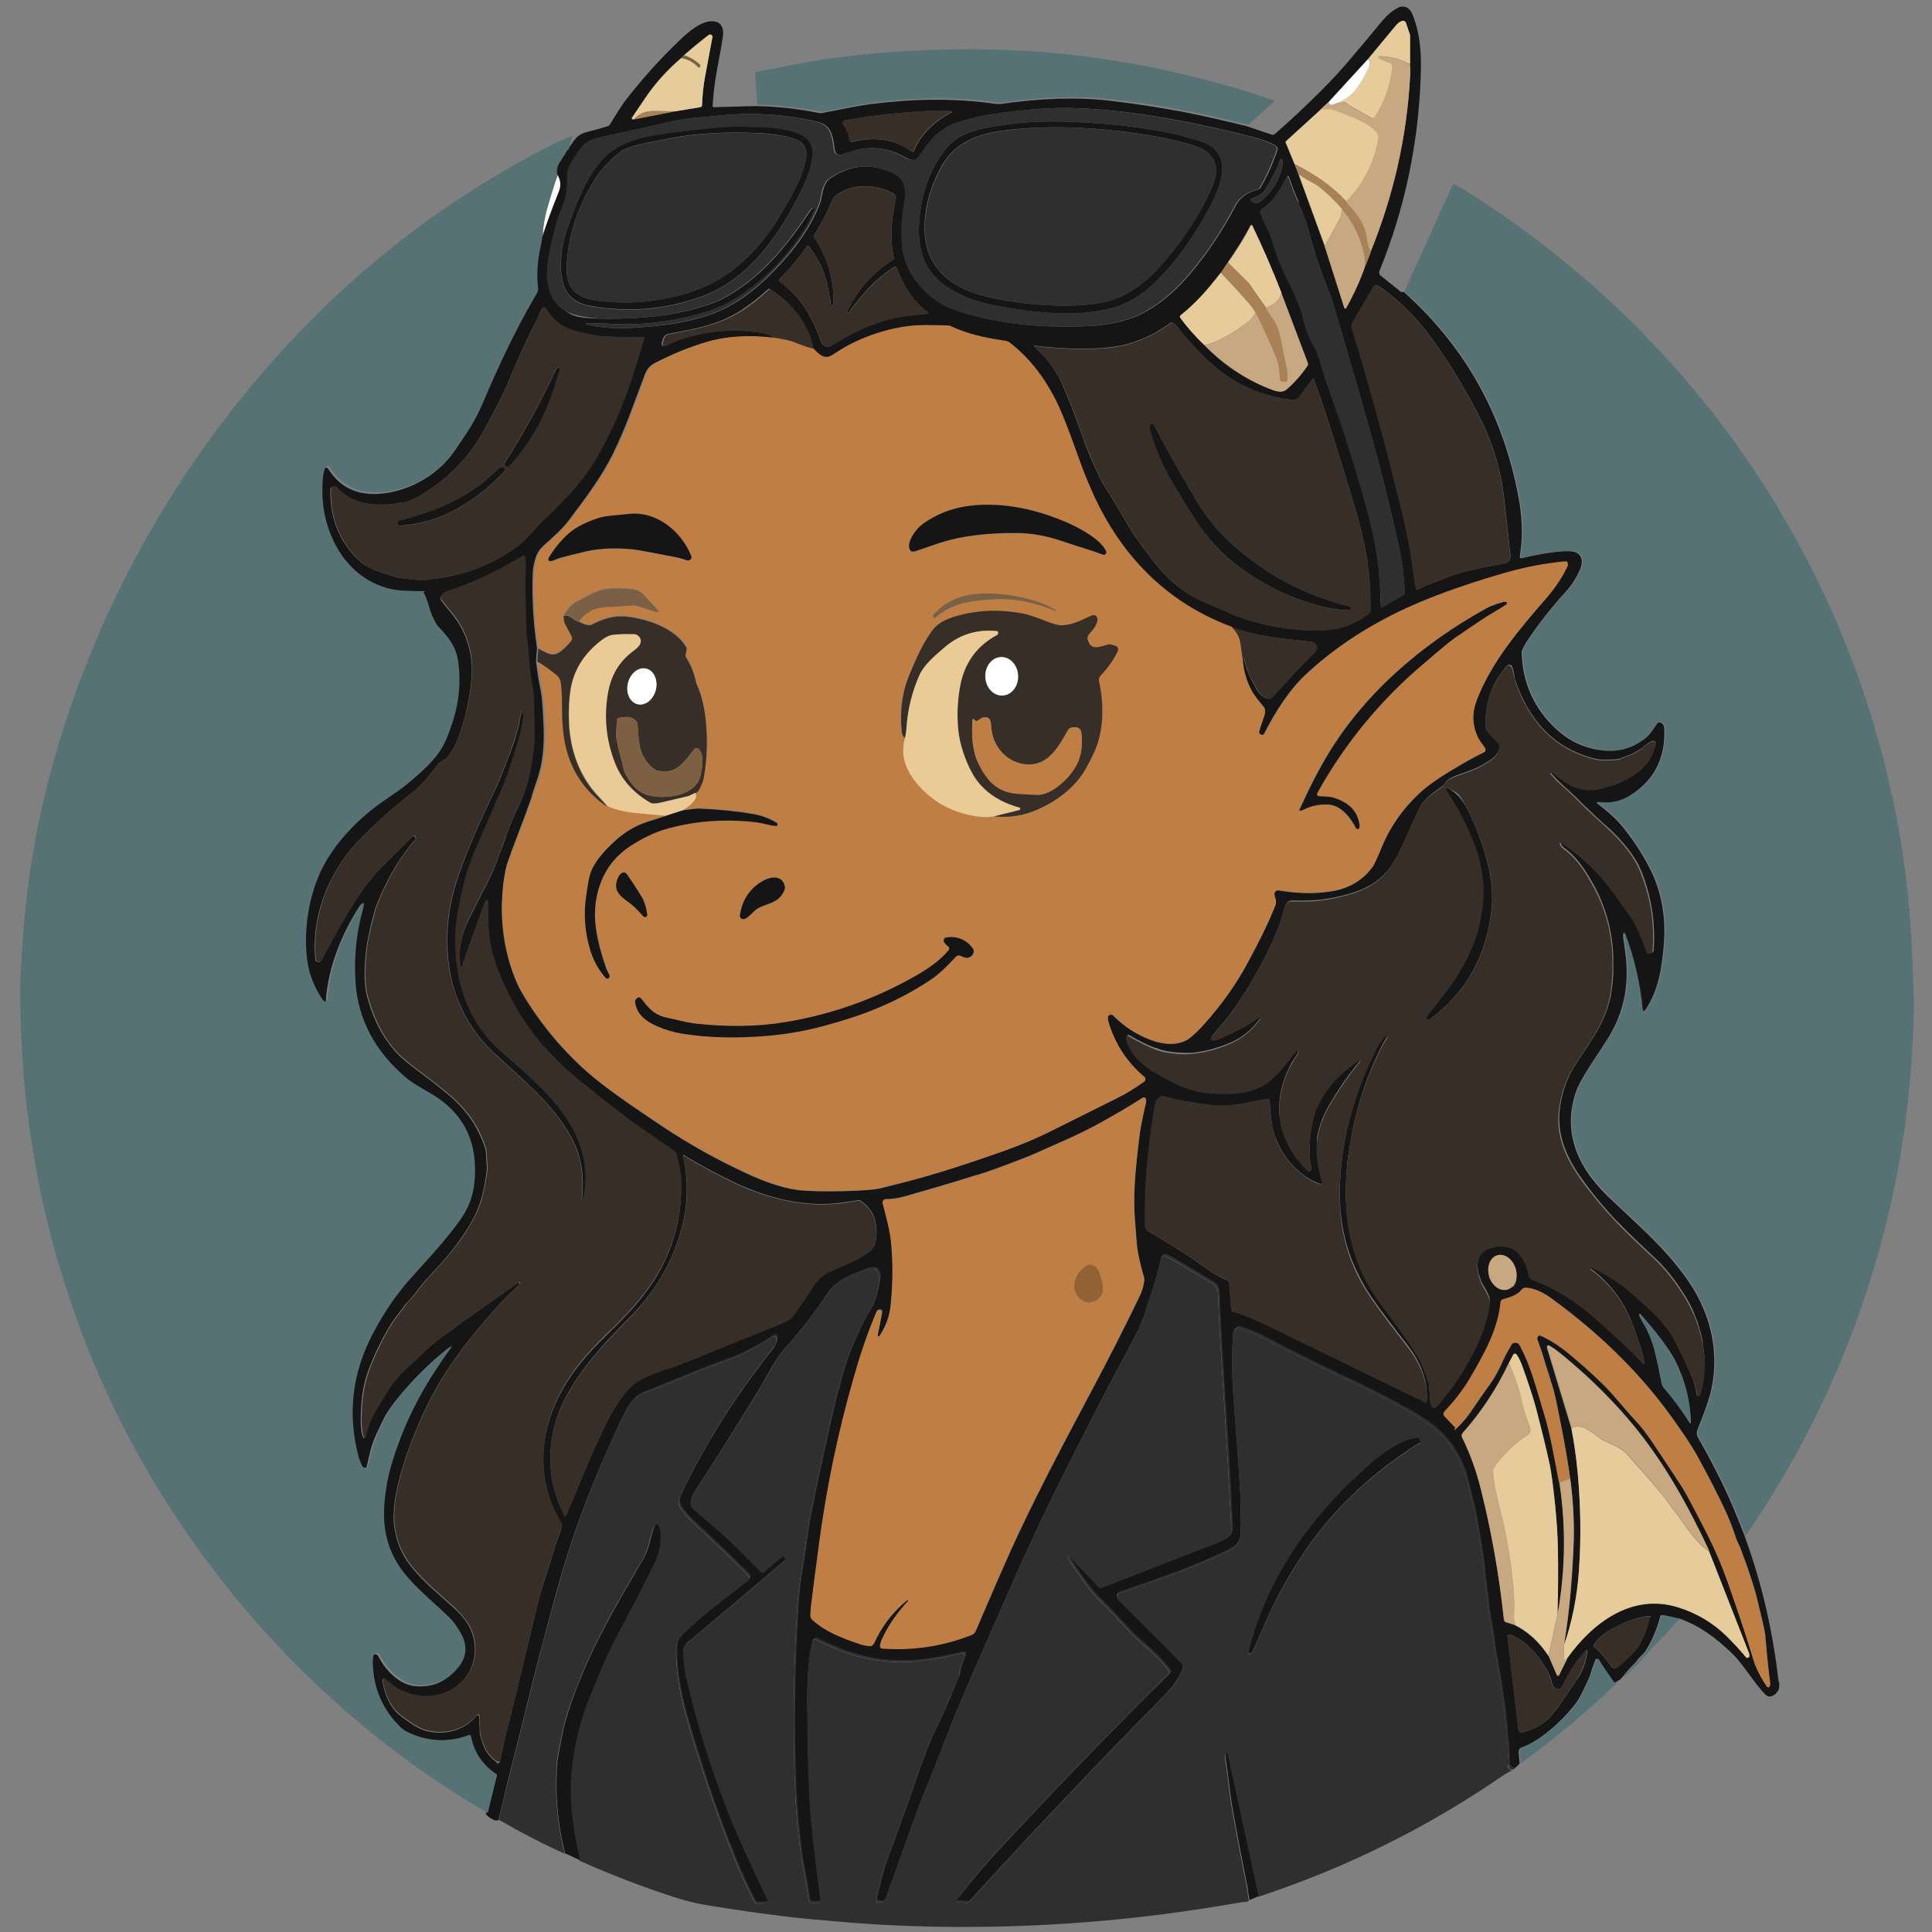
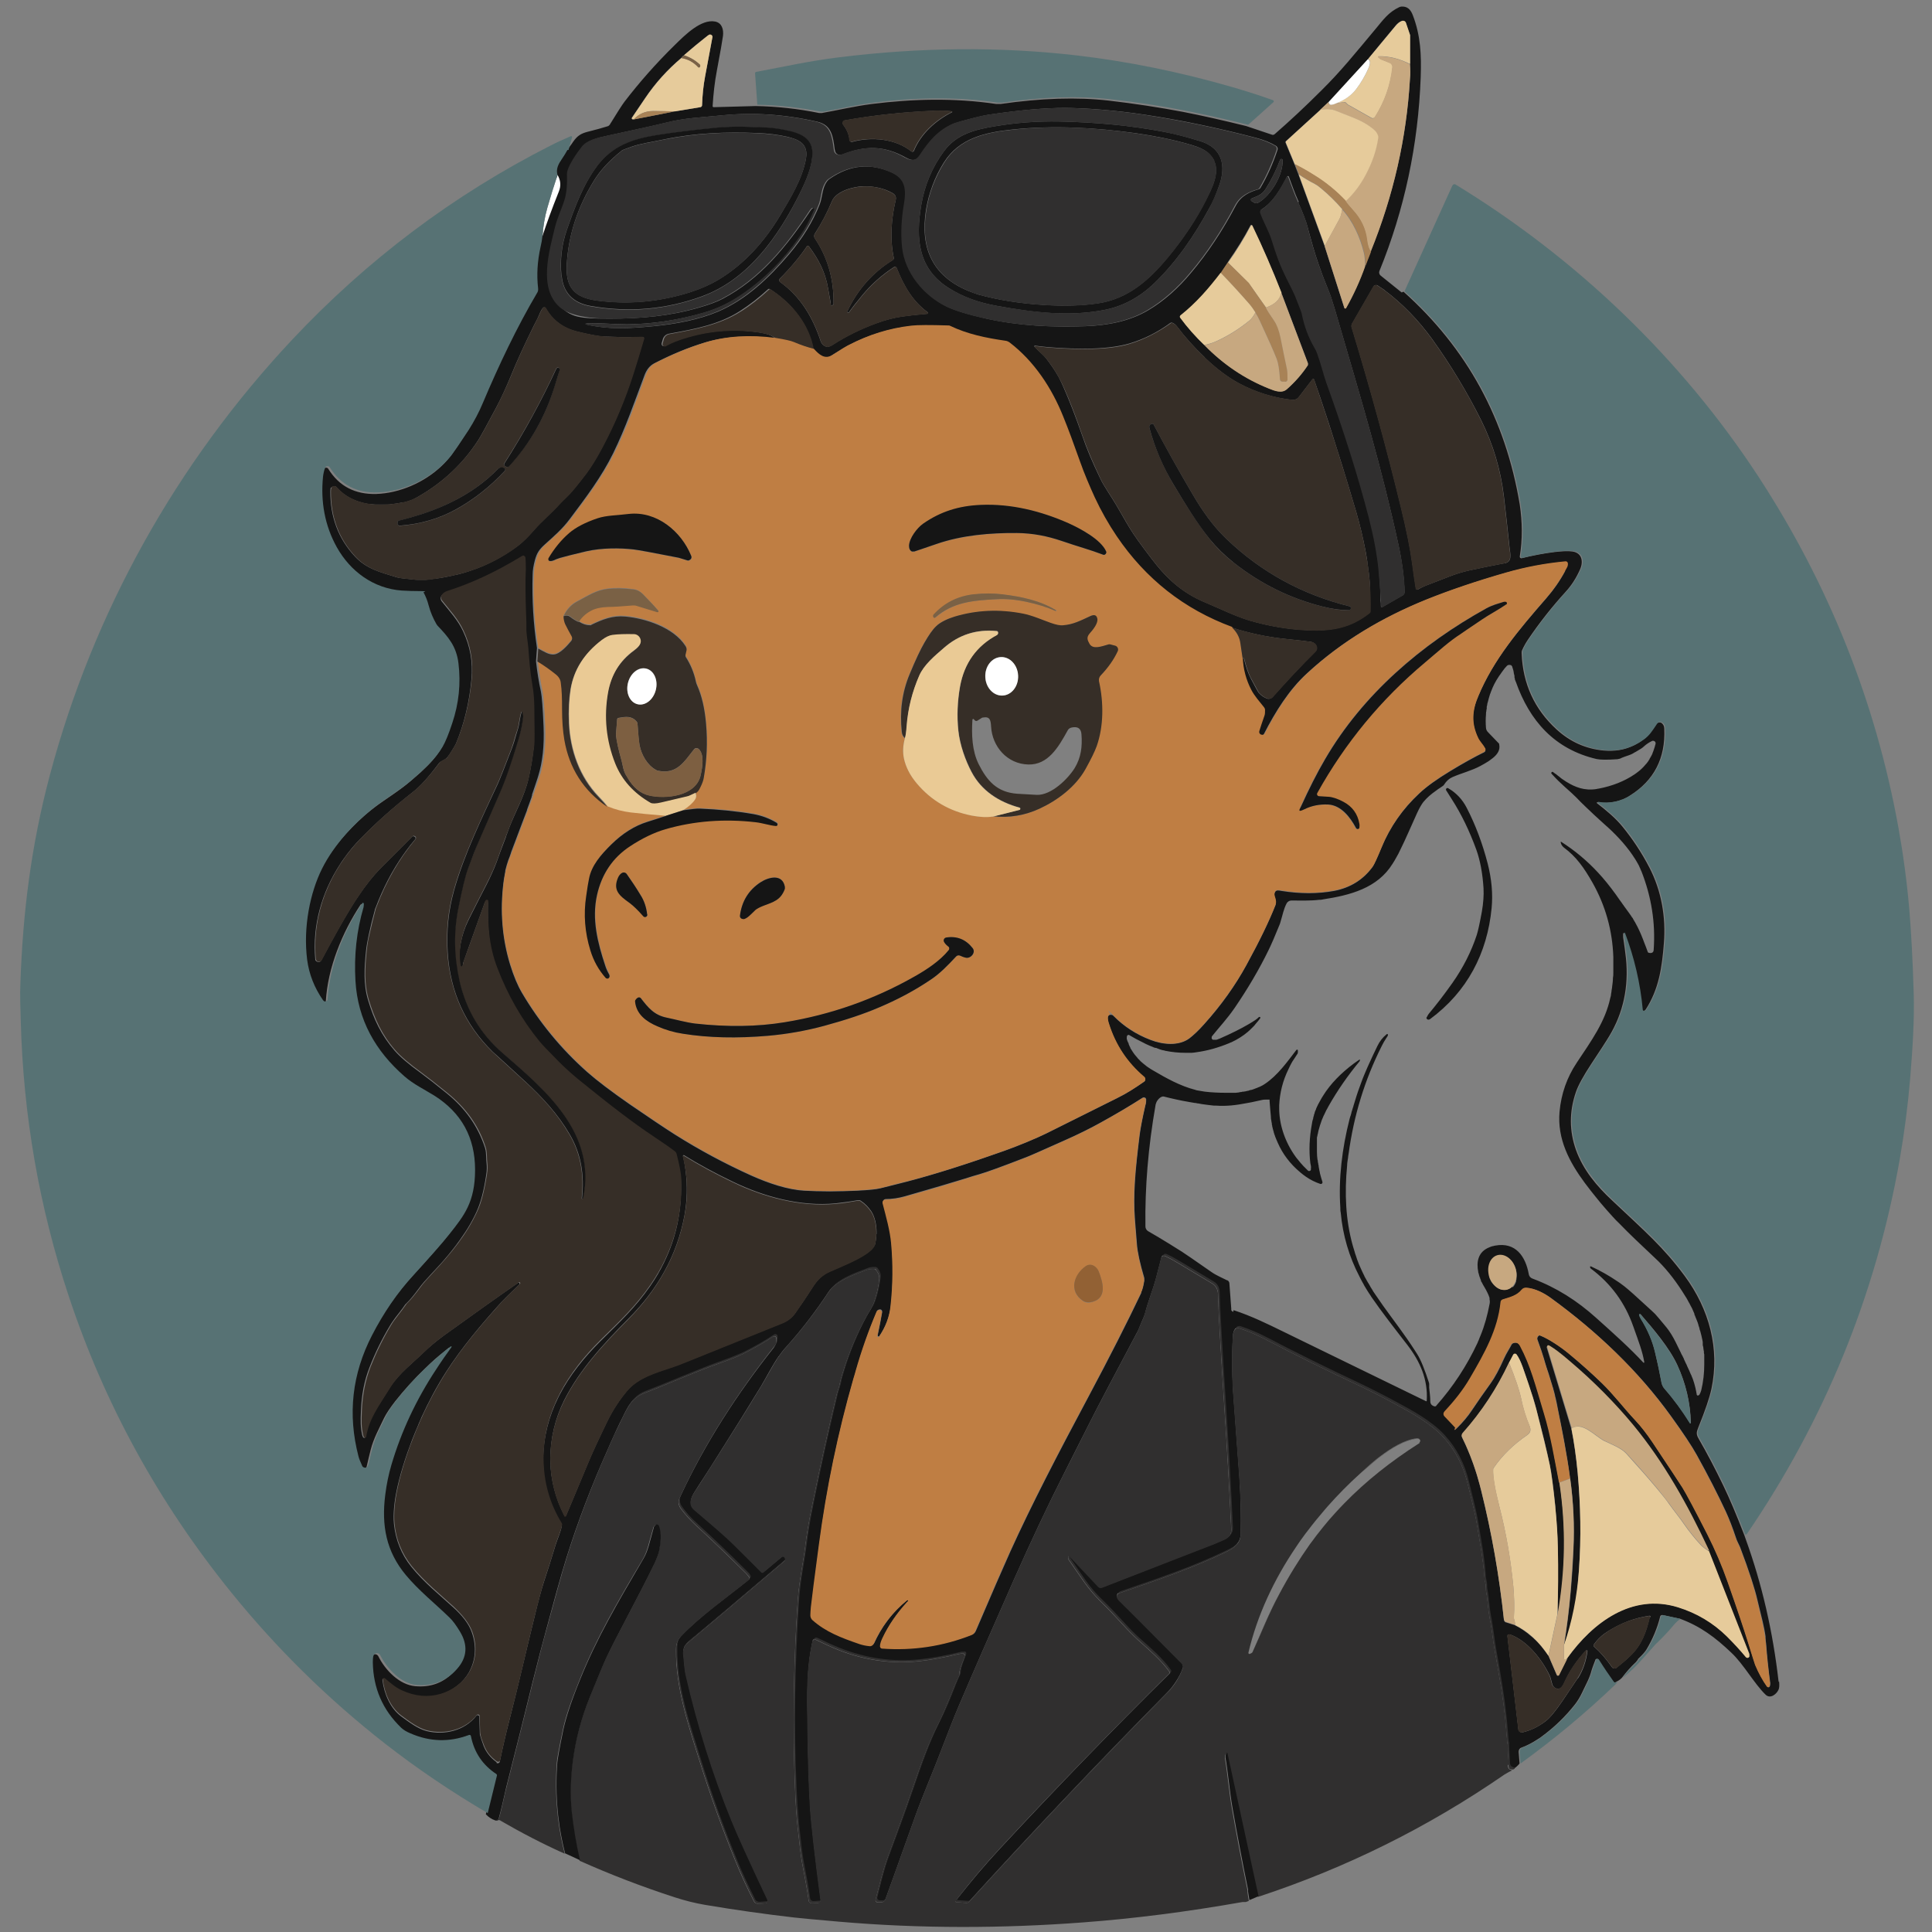
<svg xmlns="http://www.w3.org/2000/svg" id="Calque_1" viewBox="0 0 1024 1024">
  <rect x="0" y="0" width="1024" height="1024" fill="#808080" stroke="none" />
  <defs>
    <style> .st0 { fill: #151515; } .st1 { fill: #926134; } .st2 { fill: #577274; } .st3 { fill: #7d5f41; } .st4 { fill: #c7a880; } .st5 { fill: #a88256; } .st6 { fill: #fff; } .st7 { fill: #7a6145; } .st8 { fill: #eaca95; } .st9 { fill: #bf7e43; } .st10 { fill: #362e27; } .st11 { fill: #302f2f; } .st12 { fill: #e6cb9b; } </style>
  </defs>
  <path class="st0" d="M832.1,783.6h0ZM832.1,783.6h0ZM832.1,783.6h0ZM832.1,783.6h0ZM832.1,783.6h0ZM942.7,891.4c-3-26.5-8.8-51.8-17.5-75.8-.2-.5-.4-1.2-.7-2-4.1-10.6-7.8-19.4-11.2-26.4-4.2-8.7-8.5-16.9-13-24.7-1.3-2.2-1.2-3.4-.2-5.8,3.7-9.1,6-15.9,7-20.6,4.5-21.3-1.2-42.2-14.1-59.7-11.3-15.3-20.9-23.5-38.5-40.1-8.2-7.6-15.4-16.2-19.2-26.8-3.6-10.1-3.6-20.4,0-30.8,1.2-3.5,3.9-8.4,8.1-14.8,4.7-7.1,7.9-12,9.5-14.7,7.5-12.4,10.4-26.2,8.9-41.2-.3-2.8-.8-6.6-1.5-11.3,0-.6,0-1.3,0-2,0-.2.5-.2.5,0,4.9,13,8.1,26.5,9.4,40.6,0,.3.2.6.5.6s.6,0,.9-.2q.2-.1,0,0c-.3.2,0,0,0,0,.2-.2.5-.4.7-.7,6.9-10.7,8.6-22.1,9.6-35.1,1.1-13.5-1.2-27.6-7.7-40.1-4.1-7.9-8.9-15.1-14.2-21.6-3.6-4.5-9-9-13.6-12.5-.2-.2,0-.5.2-.5h.2c4.5.7,8.8.2,12.9-1.4,0,0,.2,0,.4-.1,1.3-.6,2.6-1.2,3.9-2.1,12.7-8,18.8-19.8,18.1-35.4,0-1.3-.5-2.2-1.3-2.9-.5-.4-1.2-.5-1.8-.3-.5.1-.9.4-1.2.8-2.7,3.9-4,6.2-7.1,8.4-1.5,1.1-3.1,2.1-4.8,2.9h0c-4.9,2.4-10.1,3.2-15.9,2.7-9.5-.9-17.8-4.6-25-11.2-11.7-10.7-17.9-24.2-18.5-40.4,0-.6,0-1.2.3-1.7.8-1.8,1.8-3.6,3-5.4,6.2-9.2,12.9-17.6,19.9-25.3,3.5-3.8,5.9-7.8,7.8-12.1,1.8-4.1,1-8.7-4.1-9.4-2.1-.3-5.3-.2-9.5.3-5.6.7-11.5,1.8-17.5,3.3-.5,0-.9-.4-.9-.9,1.5-9.1,1.4-18.3,0-27.6-7.5-45.2-28-82.8-61.6-112.8l-1,.4-11.2-9c-.6-.5-.9-1.5-.6-2.3,13.3-32.6,20.6-66.9,21.9-102.8.4-11.7,0-22-4.2-32.9-1.2-3.1-3-4.8-6.2-4.5-.3,0-.7.2-1,.3-5.7,2.7-8.4,6.6-12.4,11.4-11.7,14-18.5,22.5-28.8,32.7-8.8,8.8-17.1,16.5-24.8,23.2-.4.3-.9.5-1.4.3l-13.7-4.6c-12.1-3-23.2-5.5-33.4-7.5-12.7-2.4-25.8-4.4-39.5-6-16.8-1.9-35.9-1.3-57.2,1.8-.8,0-1.6,0-2.4,0-22.3-3.3-44.3-2.7-65.9,0-9.3,1.2-18,3.3-26.5,4.8h-1.4c-11.3-2.3-22.5-3.5-33.7-3.7l-22.3.6c-.3,0-.5-.3-.5-.6.4-6.5,1.1-12.7,2.2-18.5,1.9-10.1,3-16.4,3.3-18.7.4-3.5-.6-6.9-4.2-7.6-7.4-1.4-15.9,7.1-21.3,12.4-9.9,9.7-18.8,19.8-26.7,30.1-1.3,1.7-3.9,5.8-7.9,12.3-.3.3-.6.6-1,.7-2.9.9-6.4,1.9-10.5,2.9-3.5.9-5.5,2-7.8,5.3-.5.8-1.1,1.6-1.7,2.4h0c-.7.9-1.3,1.8-2.1,2.7-.6,1.2-1.8,3.1-3.6,5.8-1.8,2.8-2.4,5.3-1.7,7.5.2.3.3.6.4.9,1.2,2.7,1.3,5.3.3,7.9-2.9,7.3-5.4,14-7.4,19.8h0c-.4,1.3-.9,2.6-1.3,3.8-.2,1.9-.6,3.9-1,5.8-1.7,7.7-2.1,15-1.3,21.8,0,.8-.1,1.7-.5,2.5-10.6,17.9-20.4,38.3-28.7,58.2-2.1,5.1-4.6,9.9-7.6,14.5-4.5,7-7.6,11.5-9.2,13.5-1.3,1.6-2.7,3.2-4.3,4.7l-.3.3c-9,8.5-22,14.2-34.4,14.6-11.2.3-19.7-4.1-25.4-13.3-.3-.6-1-.7-1.5-.6-.4,0-.8.4-1,.9-.6,1.5-.9,3.1-1.1,4.7-1.3,13.1.9,25.8,7.3,37.3,7.2,13,19.5,21.9,34.4,23,3,.3,6.5.3,10.4.3s1,.3,1.2.7c1,2.1,2,4.2,2.7,6.9.9,3.5,2.3,6.7,4,9.7,0,.4.4.6.6.9,5.8,6.2,10.1,11,11.2,20.1,1.3,10.8.2,21.3-3.3,31.7-1.9,5.7-3.6,9.9-5.1,12.5-2.5,4.5-6.2,8.4-10.3,12.2-.4.4-.8.8-1.3,1.2-1.5,1.3-3,2.6-4.5,3.9-5.7,5-14.2,10.2-18.9,13.8-2.8,2.1-5.5,4.4-8.2,6.9h0s-.2.2-.3.2c-.4.4-.8.8-1.2,1.2-7.8,7.5-14.7,16.1-19.3,25.2-7.5,14.8-10.1,30.9-7.9,48.3,1,7.7,3.8,14.8,8.4,21.4.3.4.6.7.9.7.6.2,1.4-.3,1.5-.9v-.2c1.1-17.8,8.7-36.3,18.4-51,.1-.2.4-.3.5-.2.1,0,.2.2.2.3.2.5.1,1.2,0,2-3.6,12.6-5.1,25.6-4.3,39.1,1.2,20.6,10.6,37.2,26,50.6,4.9,4.2,10.6,6.9,15.8,10.2,14.4,9.2,21.6,22.3,21.6,39.3s-5.9,24.3-13.6,34.1c-3.7,4.7-10.1,11.9-19,21.7-8.4,9.3-15.8,19.9-22,31.9-10.6,20.4-13,41.8-7.2,64.2.3,1.3,1,2.9,2,5.1,0,.3.4.6.7.7,1.1.5,1.9,0,2.3-.7.2-.3.3-.7.4-1.2.6-2.5,1.2-5.3,2-8.3,1.5-5.9,4.5-11.3,7.1-16.8,1.2-2.4,3.1-5.2,5.7-8.6,4.9-6.2,10.3-12.2,16.1-17.7.9-.9,1.8-1.7,2.7-2.6,3.1-2.9,6.4-5.6,9.8-8.3h.4v.4c-2.6,3.5-5.2,7.4-8,11.6-10.5,16-18.5,33-23.9,51-1.4,4.8-2.5,10-3.2,15.6-2.1,16.4.5,30.1,10.9,42.6,6.8,8.3,15.4,15.2,23.1,22.5,1.7,1.7,3.6,4.2,5.6,7.5,4.3,7.1,3.8,13.7-1.5,19.7-.5.6-1.1,1.2-1.6,1.7h0c-5.2,5.2-11.8,7.5-19.6,6.8-8.4-.7-15.9-8.5-19.5-15.7-.5-1.1-1.6-1.4-2.5-1.1-.6.2-1.1.8-1.3,1.7-.2.6-.2,1.6-.2,3,.3,13.7,5.3,25.3,15.1,34.8,1.1,1,2.7,2,4.8,2.9,10.2,4.5,20.6,4.8,31,.9.5-.2,1,0,1.1.6,1.7,8.6,6.2,15.3,13.5,20.1.3,0,.3.4.3.7l-4.6,18.7-.3,1.3c1.3,1.4,3,2.6,5.1,3.3h.9c.4,0,.7-.3.7-.6h0c0-.3.1-.5.2-.7,1.5-5.4,2.8-11.6,3.9-16.3,5.7-22.5,10.4-41.1,14-55.9,2.7-10.9,5.2-20.3,7.4-28.4,3.4-12.5,7-26.1,10.6-37.6,6.1-19.4,13.4-38.3,21.7-56.9.6-1.3,1.1-2.6,1.7-3.9,1-2.2,2-4.4,3-6.6s2.1-4.4,3.2-6.6c2.9-6,5.4-11.1,11.8-13.5,10.9-4.1,25.5-10.7,38.4-15.3,6.8-2.4,11.4-4.2,13.9-5.5,5.9-3,11.2-6,15.8-9.1.7-.5,1.7,0,1.8.8.2,1.2,0,2.3-.3,3.3h0c-.3.7-.7,1.5-1.2,2.2-19.1,24-36.3,50.5-49.3,78.4-.1.3-.3.6-.4.9-.9,1.9-.7,3.8.6,5.6,2.2,3,4.9,6,8.1,9,8.1,7.4,17,16,26.7,25.6.6.7,1.1,1.3,1.5,1.9,0,0,.1.2.1.3,0,.4,0,.7-.3,1-12.2,9.9-25.5,19-36,30-.6.7-1.1,1.3-1.5,2q-.3.5,0,0c-.8,1.4-1.1,3-1.1,5-.2,20.2,6.5,40,12.5,59.1,5.7,18.3,12.1,36,19,53,2.7,6.7,6,13.8,9.8,21.3.4.8,1.3,1.3,2.3,1.3l3.9-.3c.7,0,1.1-.6,1-1.2v-.3c-9.7-20.6-16.2-34.8-19.3-42.5-9.9-24.4-17.9-49.9-24.1-76.7-.5-1.9-.9-5.8-1.4-11.7,0-1.6.2-2.9,1-4,.3-.4.6-.8,1-1.2,10.1-8.4,27.4-23,51.6-43.6.3-.2.5-.6.5-.9s0-.7-.3-1l-.2-.3c-.3-.4-.9-.4-1.3,0l-9.6,8c-.4.4-1,.3-1.3,0s-4.7-4.8-13-13c-7.5-7.5-13.6-12.3-22.4-19.9-3.2-2.7-2.3-5.9.1-9.6h0c1.6-2.5,3.1-4.9,4.7-7.3,2.3-3.6,4.7-7.2,6.9-10.8,8.3-13.1,16.1-25.6,23.4-37.6,3.2-5.4,5.9-10.8,9.3-15.8,0,0,0,0,.2-.2,1.2-1.7,2.4-3.3,3.8-4.8,8.3-9.2,15.8-19,22.5-29.2,4-6.1,12.5-9.1,19.9-11.9,1.5-.6,3-.7,4.4-.7s.8.2,1,.5c1.4,1.7,2,3.4,1.8,5.1-.4,4-1.4,8.1-2.8,12.2-.9,2.7-2.7,5.1-4.2,7.8-5.2,9.5-9.3,19.4-12.4,29.6-.8,2.7-1.3,4.4-1.4,5.1-.4,2.5-1.3,4.3-1.9,6.8-4.3,17.9-8.6,37.2-12.8,58-1.8,8.7-3,16-3.7,21.8-1.1,9.1-3.3,18.6-4,29.2-2.3,34.4-2.7,67.6-1.4,99.7.3,7.3.7,13.8,1.3,19.5,1.1,10.4,1.9,16.8,2.4,19.4,1.5,7.6,2.7,14.3,3.5,20.1,0,.9.9,1.4,1.7,1.4l3.3-.2c.7,0,1.2-.5,1.2-1.2v-.3c-3.1-23.5-5-40.1-5.6-49.7-.6-10.2-1.1-24.2-1.3-42-.3-17.7-.6-30.7,2.6-45.2,0-.5.3-.8.7-1,.4-.2.9-.3,1.3,0,4.7,2.3,8.7,4.1,12,5.4,14,5.5,28.2,7.4,42.7,5.9,6-.7,13-1.9,20.9-3.8.8-.2,1.5-.2,2.3-.2s1.1.7.9,1.4c-1,3.2-2.8,6.8-2.9,9.7,0,.4,0,.8-.3,1.1-3.1,6.3-6.6,16.6-10.7,24.8-5.8,11.4-9.4,21.7-14.4,36.3-4,11.7-8.1,22.5-12.7,35.1-2.6,7.2-4.2,14.5-6.2,21.9-.3.9.4,1.7,1.3,1.5h1.9c.8,0,1.6-.7,1.9-1.5h0c4-11,7.4-20.5,10.2-28.4,2.7-7.4,4.4-12.3,5.2-14.5,4.5-12.5,9.8-24.5,14.4-36.7,3.8-9.8,6.7-17.3,8.9-22.4,7.2-16.9,16.9-39.1,29.1-66.7,9.1-20.5,18.1-39.7,27.2-57.6,5.1-10.1,8.6-17,10.4-20.6,8.9-17.8,16.3-31.3,27.4-52.4.9-1.5,1.6-3.1,2.2-4.8.9-2.3,2.1-4.5,2.6-6.5,1.4-5.7,4.1-12.2,5.7-18.2,1.6-5.9,2.5-9.7,2.9-11.2,0-.5.4-.8.8-1,.4-.2.9-.2,1.3,0,1.8.8,3.8,1.9,6.2,3.3,3.1,1.9,9.4,5.6,18.7,11.2,2.1,1.2,3.2,3.3,3.2,6.3.2,8.4,1.3,28,3.3,58.8,1.6,24.2,2.8,46,3.7,65.5,0,1.1-.2,2-.6,2.7-.6,1.1-1.7,1.9-3.1,2.6-3.6,1.5-5.4,2.4-5.6,2.4-8.5,3.3-28.2,10.9-59.2,23-.7.3-1.6,0-2.1-.5l-15.1-16-.2-.2c-.2-.2-.6,0-.6.2v.8c0,.3,0,.5.2.7,7.2,10.3,10.1,15.3,16.7,21.9,4,3.9,8,8.1,12,12.5,3.1,3.4,5.8,6.1,8.1,8.2,6.2,5.6,12.1,10.5,16.6,16.8.2.2.3.5.2.8,0,.3,0,.5-.3.7-30.1,29.7-60,60.6-89.7,92.6-8,8.6-15.5,17.5-22.8,26.8-.2.3-.4.5-.6.8-.2.2,0,.5.2.5l5.5.4c.5,0,1-.2,1.4-.6,33.5-36.8,68.3-73.5,104.5-110.2,1.9-1.9,3.5-3.9,4.9-6,1.5-2.3,2.8-4.7,3.7-7.3.4-1,0-2.1-.6-2.8-21-21.2-32-32.2-32.9-33-.7-.7-1.2-1.4-1.3-2.1-.2-.9,0-1.6.7-1.9,0,0,.3,0,.4-.2,19.3-6.7,38-12.9,56.1-21.6,2.9-1.4,5.7-2.9,7.2-5.4h0c.6-1.1,1-2.3,1.1-3.8.3-9.5,0-19.7-.7-30.8-1.3-17.9-2.3-31.5-3-40.8-.9-11.5-1.1-22.7-.4-33.5,0-1.6.4-2.8,1-3.7,0-.2.2-.3.3-.4h0c.5-.5,1.3-.7,2.1-.5,4.3,1.4,9.2,3.4,14,5.9,14.6,7.7,31.4,16,50.6,25,5.3,2.5,13.6,6.8,17.4,8.9,9.3,5,19.4,10.5,26.3,18,6.2,6.8,10.5,15,12.8,24.6,1.8,7.6,3.6,13.8,4.9,21.5,2,12,3.3,18.7,4,28,0,1.3.3,2.4.5,3.3.5,1.6,0,3.1.4,4.5.8,3.7,1.1,9.9,1.8,13.5.7,3.4,1.4,8.1,2.2,14.1.2,1.5,1,6.1,2.4,14,2.2,12,3.6,22.8,4.3,32.3.3,4.3.6,6.8.8,7.5v.6c0,3.4.4,6.6.4,9.6s.7,2.3,2.3,2.6h.3c1.2-.8,2.2-1.7,3.1-2.8l-.5-6.2c0-1,.5-1.9,1.4-2.2h0c2.8-1,5.7-2.5,8.6-4.4.2-.2.5-.3.8-.5.5-.3.9-.6,1.4-1,6.7-4.9,12.6-10.6,17.7-17.1,1.4-1.8,2.6-3.8,3.7-6.1,2.4-5.1,4-7.7,5.1-12,.2-.6.8-2.5,2-5.5,0-.3.4-.4.6-.5h0c.3,0,.6,0,.9.4,2.6,4.3,5.3,8.2,7.8,11.6.5.7,1.2.7,2,0,.2,0,.4-.2.6-.3.8-.4,1.5-1,2.1-1.6,2.3-3,4.7-5.8,7.4-8.3.4-.5.8-.9,1.1-1.4,0-.3.3-.5.5-.7,2-1.9,3.4-3.5,4.1-4.7,3.3-5.5,5.7-11.3,7.2-17.3,0-.5.5-.8.9-.9h.5l8.8,1.9h.2c10.9,4,18.8,9.9,27.4,18.1,6.5,6.1,12.1,16.4,18.1,22.2,2.5,2.4,5.7-.2,6.8-2.5.5-.9.6-2.6.3-4.9v.5ZM829.6,302.6c-2.8,5.3-6.2,10.1-10.1,14.6-14.4,16.5-28,32.5-36.1,52.1,0,.2-.2.5-.3.7-.2.4-.3.8-.5,1.2-2.6,6.9-2.6,13.1.8,20.2.9,2,2.7,3.7,3.7,5.5.2.3.2.6.2.9h0c0,.4-.3.8-.8,1-4.9,2.4-10.9,5.7-17.8,9.9-7.1,4.3-12.6,8.2-16.5,11.9-8.8,8.2-15.4,17.7-19.9,28.5-2.4,5.8-4,9.3-4.8,10.4-5,6.8-11.7,11-20.3,12.7-8.7,1.6-18.1,1.6-28.1,0-1.4-.3-2.3-.3-2.7,0-.4.2-.6.6-.8,1-.3.7-.3,1.5,0,2.2.5,1.6.8,3,.5,4h0v.2c-3.4,8.7-8.6,19.4-15.5,32-5.9,10.8-13.3,21.2-22.3,31.2-3,3.4-5.7,5.9-7.9,7.6-5.7,4.2-14.2,3.3-20.6.8-7.6-2.9-14.1-7.1-19.6-12.7-.5-.6-1.1-.6-1.7-.6s-1,.4-1.2.9c0,.2-.2.5-.2.7,0,1.1.3,2.2.6,3.2,3.5,11.2,9.7,20.6,18.7,28.2.4.3.6.8.6,1.4h0c0,.5-.3.9-.7,1.1-4.8,3.3-9,6.1-14.3,8.7-7.6,3.8-20.1,10-37.3,18.6-5.9,2.9-15.6,6.9-22.7,9.4-19.5,6.9-36.7,12.4-51.7,16.3-.6.2-5.1,1.3-13.5,3.4-2.2.6-6.4,1-12.5,1.3-10.3.5-19.6.5-28,0-8.9-.5-18.9-3.9-27.9-7.9-14.2-6.4-27.8-13.7-40.8-21.9-5.8-3.7-13.7-9-23.6-15.8-10.1-7-17.7-12.8-22.8-17.3-13.9-12.3-25.4-26.4-34.6-42-2.3-3.9-4.4-8.9-6.3-15.1-4.2-13.8-5.3-28.2-3.5-43.1.2-1.6.4-3,.7-4.4,0-.2,0-.4.1-.6,0-.4.2-.8.2-1.2v-.4c.5-2,1-3.8,1.6-5.5.5-1.2.9-2.3,1.3-3.5,0-.2.2-.5.2-.7.4-1.1.8-2.2,1.2-3.2.3-.7.5-1.4.8-2.1.2-.6.4-1.1.6-1.6,1.5-4.1,2.9-7.6,4-10.6.7-1.7,1.2-3.3,1.8-4.7v-.2c.1-.3.2-.6.3-.9.4-1.1.8-2.1,1.1-3,.2-.6.4-1.2.6-1.7.1-.3.2-.5.3-.8h0c.1-.3.2-.6.2-.8h0c0-.2.1-.3.2-.5v-.3h0v-.2c.4-1.2,1.4-4,2.9-8.6,0,0,0-.2.1-.3.1-.3.2-.6.3-1,2.3-7.4,3.2-16.1,2.8-26.1-.4-9.9-.9-16-1.4-18.5-1.1-5.1-2-10.5-2.6-16.1h0c0-.1.5-6.9.5-6.9v-.2c-1.9-12.8-2.7-25.6-2.3-38.7,0-2.5.5-5.1,1.2-7.8,1-3.7,2.2-5.6,5.2-8.3,5.2-4.7,9.2-8.1,13.2-13.4,8.7-11.6,16.9-22.4,23.1-35,6.7-13.7,11.2-27,16.7-41.6,1.1-2.8,2.7-4.8,5-6,9.1-4.7,18-8.4,26.7-11,10.9-3.3,23.3-4.1,37-2.3h.1v-.2c-1.5-1.4-4.2-2.3-8-2.9-12.8-2-25.4-1.2-38,2.4-5.1,1.5-9.1,3-12,4.7-1,.6-2.1-.3-1.8-1.4l.7-2.4c.5-1.3,1.6-2.3,3-2.6,14.6-2.6,26.9-5,37.9-12.1,5.1-3.3,10-7.1,14.9-11.6.2-.1.5-.2.8,0,11.3,7.2,20.6,18.4,22.9,31.9h0c2.6,3.1,5.7,6,9.7,3.4,4.7-2.9,7.6-4.7,8.9-5.4,10.6-5.5,21.6-8.9,33-10.2,3.4-.4,9.9-.4,19.6-.1.3,0,.7,0,1,.2,9.3,4.4,18.9,6.4,29.3,7.9.8,0,1.6.4,2.2.9,4.5,3.4,8.6,7.3,12.2,11.6.2.3.5.6.7.9,6.6,8,11.7,17.2,15.5,26.7,2.7,6.6,5.6,14.5,8.9,23.8,2.3,6.7,5.3,13.6,7.8,19,3.4,7.1,7.2,13.9,11.5,20.4.5.7,1,1.4,1.5,2.1,15.2,21.7,35.1,37.2,60,46.3,9.3,3,18.7,5,28.2,6,7.5.8,12.1,1.3,14,1.6,2.5.4,4.1,3.4,2.1,5.3-7.4,7.3-14.9,15.3-22.6,24-.5.6-1.3.9-2.1.9h0c-.2,0-.4,0-.6-.1-1.5-.5-2.9-1.4-4.2-2.7-.3-.3-.5-.6-.7-.9s-1.5-2.6-3.7-6.8c-1.5-2.8-2.7-6.3-3.8-10.7,0-.3-.2-.4-.5-.4h-.2c0,0-.2,0-.3.1v.2c.2,6,1.7,11.6,4.4,16.8,1.6,3.2,4.4,6.4,6.8,9.3.3.4.5.9.5,1.4,0,1,0,1.8-.2,2.5v.2c0,.2-.2.5-.2.7-.2.5-.3.9-.5,1.3-.7,2.1-1.3,3.8-1.7,5.1,0,.2-.2.5-.2.7h0c0,.2,0,.4-.2.6-.3.8.2,1.8,1.1,2,.8.3,1.4,0,1.8-.7,6-11.7,13.3-23.4,22.7-32,18.4-17,39.8-29.6,63-39,12.2-4.9,26.3-9.7,42.3-14.3,10.1-2.9,20.6-4.9,31.4-5.9.6,0,1.2.4,1.2,1s0,1.2-.2,1.6c-.2.7-.7,1.3-1.1,2.2h.4ZM464.5,654.1c0,1.8-.3,3.5-.6,5-1.2,5.6-16.3,11.3-23.9,14.7-4,1.8-6.4,4-8.9,7.8-3.7,5.8-6.9,10.5-9.6,14.3-1.7,2.4-3.9,4.1-6.6,5.2-18.3,7.3-34.2,13.7-47.6,19.2-4.8,2-8.8,3.5-11.8,4.5-8.1,2.7-17.1,5.3-22.9,12-4.1,4.8-7.7,10.3-10.7,16.4-4.5,9.3-8.1,17-10.6,23.1-6.9,16.6-10.7,25.6-11.3,27-.2.4-.8.4-1,0v-.3c-4.6-8.9-7-18.5-7.3-28v-1.9c0-10.6,2.5-21.2,7.3-30.9,8.3-16.3,20.5-29.6,34-43.2,15.2-15.2,25.8-33.3,29.8-54.9,1.4-7.9,1.6-15.6.6-23.4,0-.5-.1-.9-.2-1.4v-.3c-.3-2.1-.7-4.1-1.2-6.2h0c-.1-.5.3-.7.6-.5,7.9,4.9,16.6,9.6,26,14.1,16.4,7.9,35.7,13.2,54.3,11.4,3.5-.4,7.4-.9,11.9-1.7.5,0,1,0,1.4.3,2.3,1.5,4.1,3.4,5.6,5.6,1.9,2.9,2.7,6.9,2.8,10.8v1.2h0ZM431.8,126.2c-.4-.7-.4-1.5,0-2.2,3.7-5.7,6.7-11.5,9.1-17.3,2.3-5.5,11.4-7.8,16.8-8,5.6,0,10.7,1,15.3,3.6,1.5.8,2.2,2,1.7,3.9-2.3,9.8-3.1,20.4-1,30.3.2.5-.1,1-.5,1.3-10.7,6.6-18.8,15.8-24.2,27.4v.3l.8.2c1.7-2.4,4.1-5.5,7.2-9.2,4.8-5.8,10.4-10.8,16.9-15,.4-.3,1.1,0,1.3.4,3.6,9.1,8.3,17.7,16.5,23.6.4.2.2.8-.2.8-5,.4-9.5.9-13.7,1.5-4,.6-8.4,1.7-13.3,3.5-8.3,3-16,6.8-23.1,11.4-1.5,1-2.7,1.3-3.6,1-1.4-.5-2.3-1.4-2.8-2.8-4.2-12.7-10.7-23.7-21.6-31.5-.5-.4-.6-1.3,0-1.8,5.5-5.5,10.3-11.2,14.3-17.1.2-.3.7-.3,1,0,5.2,6.9,8.8,13.9,10.2,22.3.9,4.8,1.4,7.5,1.4,8.2s.2.8.2.8h0c.6.2,1.3-.2,1.3-.9.2-12.9-3.1-24.5-10-34.7h0ZM650.7,139c4.5-6.4,8.6-12.9,12.1-19.6.2-.3.6-.3.8,0,5.5,11.5,10.7,23.3,15.5,35.7l14.1,37.3c.2.4,0,.8,0,1.1-3.1,4.7-6.8,8.9-11.1,12.7-2.7,2.5-6.7.8-9.5-.3-13-5.2-24.3-12.9-34.1-22.9-4.7-4.5-9-9.4-12.8-14.5-.3-.4-.2-1,.2-1.3,8.3-6.6,14.8-14.1,21.3-22.6l3.7-5.5h-.1ZM688,107.2c2.6,5.7,4.2,10,5,13,.3,1.2.7,2.5,1,3.7.4,1.4.8,2.9,1.2,4.3.2.7.4,1.4.6,2.1h0c0,.3.2.7.3,1h0c.3.9.5,1.8.8,2.7.3,1.1.7,2.1,1,3.1.4,1.2.8,2.4,1.2,3.6.3.8.6,1.7.9,2.5,1.2,3.5,2.6,6.9,4,10.4,1,2.3,2.1,5.8,3.5,10.4,14.7,50.3,24.8,83.8,33.7,124.8,1.7,7.8,3.2,17.9,3.2,25.1h0c0,.7-.4,1.3-.9,1.6l-10.8,6.2c-.3.2-.8,0-.8-.4h0c0-1,0-2-.2-2.9,0-.7,0-1.4,0-2v-.8c0-1.3-.2-2.6-.2-3.9v-.2c0-2-.3-3.9-.4-5.7,0-.5,0-.9,0-1.4,0-.9-.2-1.8-.2-2.7-.8-8.1-2.5-17.3-5.1-27.4-5.5-21.3-13-45.2-22.6-71.8-1.5-4.3-2.8-10-4.9-15.6-.3-.8-.7-1.7-1.2-2.5-3.3-5.6-5.6-11.8-6.9-18.5,0-.4-1.3-3.5-3.6-9.4-.4-1-1.9-4-4.5-9.2-3.6-7.2-5.3-12-7.8-20.2-1.5-4.8-4.3-9.5-6.1-14.4-.2-.3-.2-.7,0-1h0c0-.4.3-.6.6-.8,6.2-3.9,10.1-11,13.4-17.3.2-.4.7-.4.9,0h0c1.5,3.9,3,8.5,5.2,13.3v.3ZM638.8,189.8c6.1,5.8,12,10.2,17.7,13.3,8.9,4.8,18.5,7.8,28.6,8.9,1.2,0,2.4-.4,3.2-1.4l7.3-9.5c.3-.4.8-.3.9.1,1,3,2.1,6,3.1,9l3,9c1,3,2,6,2.9,8.9,1.9,6,3.8,11.9,5.6,17.7,2.7,8.7,5.3,17.3,7.8,25.8,1.9,6.6,3.5,13.3,4.8,20,.4,2,.7,4,1,6,0,1,.3,2,.4,3,0,1,.3,2,.4,3,0,.9.2,1.8.3,2.7,0,.9.2,1.8.2,2.7s0,1.7.2,2.5c0,.8,0,1.7,0,2.5v.4c0,2,0,4.1,0,6.1v3.1h0c0,.4-.2.7-.3,1h0c0,.1-.2.3-.3.4-9.8,7.6-19.4,9.5-32.3,9-10.3-.4-20.7-2.1-31.2-5.2-7.6-2.3-15.4-6.2-23.5-9.6-11.7-4.9-20.1-12.3-28.2-23-5.6-7.3-9.4-12.6-11.4-15.9-.5-.7-2.9-4.9-7.3-12.5-2.5-4.3-6.6-10-8.6-14.3-4-8.3-7-15.2-9.6-22.9-3.3-9.5-6.6-18-9.8-25.3-.6-1.5-1.4-3-2.1-4.5-.2-.5-.5-1-.8-1.5-1.8-3.2-3.9-6.2-6.2-9.2-1.8-2.3-4.5-4.3-6.3-6.4h0c-.2,0-.2-.3,0-.4h0s.2-.1.3-.1c8,1.1,16.8,1.6,26.3,1.6s17.9-1,23.9-2.8c7.6-2.3,14.8-5.9,21.6-10.9.3-.1.5-.1.8-.1,1.1.4,1.9,1.1,2.6,2,4.1,5.5,9,11,14.8,16.5v.3ZM733.7,153.7c9.7,7.3,18.1,16,25.3,25.9,9.9,13.8,18.6,28.2,26.1,43.2,6.3,12.7,10.3,26.1,12,40.2.9,7.6,1.9,16.6,3,27.2.4,3.5,1.6,7.6-2.7,8.4-.2,0-.4,0-.7.1-.2,0-.4,0-.7.1-2.7.5-5.7,1.1-9.1,1.8h0c-2.4.5-4.9,1.1-7.6,1.6-4.2.9-7.9,2.1-11.2,3.4-.7.3-4.3,1.7-10.9,4.2-.3.1-.7.2-1,.4-.6.2-1.2.5-1.7.7-.9.4-1.9.9-2.9,1.5h0c-.2.1-.5.2-.7,0h-.2c0,0-.2-.3-.2-.4-.6-4.1-1.3-8.4-1.9-13.1-1-7.7-3-17.8-6.1-30.4-7.5-31-16.2-62.7-26-94.9-.3-.7-.2-1.5.2-2.1l11.3-19.6c.2-.5.7-.8,1.1-.8h.4c.2,0,.5,0,.7.2,1.5,1,2.7,1.8,3.6,2.4h0ZM681.6,74.8l18.2-16.6,4.4-4.1,20.8-22.7h0c4.8-5.9,9.7-11.8,14.7-17.8,1-1.2,2.1-2.1,3.3-2.5.9-.3,1.8.1,2.1,1l2.2,6.5v15.2c.2,2.8.2,5.4,0,8-1.8,31.3-8.8,61.8-20.8,91.5l-3,7.7c-2.7,7.7-6.1,15.1-10.1,22.2-.2.4-.8.4-.9,0l-10.5-32.9-13.8-37.8-2.1-5.4-4.8-11.6c0-.2,0-.5.2-.7h0ZM679.8,84.9h0c.3,7.8-6.2,18.8-13,22.6-.6.3-1.3.3-1.9,0l-1.5-.9c-.6-.3-.5-1.2,0-1.4,3.6-1.4,5.8-2.3,7.6-5.3,3-4.8,5.5-9.9,7.5-15.2.3-.7,1.3-.5,1.3.2h0ZM447.9,63.8c16.2-2.9,32.3-4.5,48.3-5.1,3,0,5.7,0,8.2.3h.2c.1.2.2.5,0,.5-8.6,4.3-16.6,11.5-20.2,20.5-.2.5-.9.6-1.3.3-8.5-6.9-21.2-7.9-31.4-5.1-.7.2-1.4-.3-1.4-1-.3-2.9-1.4-5.5-3.3-8-.7-.9-.2-2.2.9-2.4h0ZM334.8,62.5c2.4-3.5,4.7-7,7.1-10.5,5.4-8,11.8-15.1,19.1-21.2.5-.8,1.1-1.3,1.5-1.5h0c4.2-3.7,8.4-7.2,12.6-10.4.5-.4.9-.6,1.2-.6.8,0,1.4.6,1.3,1.4-.7,3.6-2,10.6-3.9,20.9-.9,4.7-1.4,9.8-1.6,15.2,0,.5-.4,1-.9,1l-13.3,2.2-22,4.3h-.6c-.4,0-.6-.5-.4-.8h-.1ZM294.6,120.6c1.3-5.6,3.6-9.8,5.1-14.7,1.1-3.5,1.5-8,1.3-13.6-.2-3.8,5.5-11.6,7.8-14.5,2.8-3.4,8.2-4.8,13-5.8,14.8-3.2,25.3-5.5,31.4-7,10-2.5,17-2.6,30-3.9,16.2-1.6,32.8-.5,49.9,3.4,7.8,1.7,8.4,7.9,9.3,14.6.2,1,.4,1.7.8,2.1.8.9,2.1,1.2,3.3.7,12.2-4.8,22.1-4.8,33.6,1.6,3.3,1.9,5.7,1.9,7.8-1.3,4.7-7.3,9.7-13.3,17.8-16.7,1.1-.4,4.3-1.4,9.8-2.8,3.8-1,7.1-1.7,10-2.1,15.7-2.3,28.6-3.4,38.8-3.4s26.7,1.2,42.5,3.6c19.3,2.9,38.8,7,58.7,12.2,4.3,1.1,7.8,2.5,10.8,4.3.8.5,1.1,1.4.8,2.2-2.4,7.2-5.4,14-9.1,20.2-.2.3-.5.5-.8.6-4.8,1.4-9.4,3.4-12.2,8.7-7.1,13.4-15,25.3-23.8,35.7-6.4,7.7-14,14.7-22.7,19.8-9.8,5.8-21.6,8-33.3,8.4-17.7.6-34.9-.2-52.2-4-9.7-2.2-16.7-4.3-21-6.4-12-5.9-21.9-17.8-23.4-31.4-.9-7.6-.3-15.3,1-23,1.3-7.6.7-13.2-6.4-16.5-11.7-5.4-22.8-4.3-33.6,3.3-.8.5-1.5,1.5-2.2,2.8-1.7,3.4-1.6,7.3-3,10.8-3.6,9-8.9,17.7-16.1,26.2-10.8,12.7-22.8,24.1-37.8,30.5-10,4.2-22.3,6.6-34.2,7.7-13.5,1.3-23.5,1.8-35.4-.9-.2,0-.2-.2-.2-.3,0-.2.2-.3.3-.3h.5c6.4-.3,14,.5,20.6.5,13.3-.1,27.1-2.1,41.2-6.2,7-2.1,13.7-5.2,20-9.5,11.9-8.1,22.3-18.5,31.2-31.2,2.9-4.2,5.4-8.8,7.5-13.9.2-.5-.3-1.1-.9-.9-.5.2-.9.6-1.4,1.3-13,19.5-26.8,36.4-46.7,46.9-2.8,1.5-7.1,3.1-12.7,4.7-15.2,4.4-30.4,5.8-47.1,5.8s-19.9-.9-25.8-5.9c-11.8-10-5.9-29.8-2.8-42.4h0ZM175.6,258.5c.1-.2.3-.4.5-.5h.2c.7-.5,1.6-.4,2.1.3,4.4,5,10.1,7.6,16.2,8.7.5,0,1.1.2,1.6.2.8,0,1.6.2,2.4.2h7.2c.4,0,.8,0,1.1-.1,2.2-.2,4.5-.6,6.6-1h.4c.3,0,.5-.1.8-.2.7-.2,1.4-.3,2-.6.3-.1.6-.2,1-.3,1.3-.5,2.5-1.1,3.7-1.8,13.2-7.5,23.9-17.5,32-30,1.3-2,4.4-7.6,9.3-16.8,3.1-5.8,5.7-11.6,8.1-17.4,3.1-7.7,7.2-16.6,12.1-26.5,1-2,1.7-3.3,2-3.9,1-1.9,1.5-4.2,3-5.7.1-.2.3-.2.5-.2h.1c.3,0,.6.2.7.4,3.7,6.5,9.3,10.7,16.8,12.5,6.2,1.5,10.9,2.4,14.1,2.6h.4c4.8.2,10.2.3,16.3.2h3.9c.4.1.6.5.5.9-2.1,7.2-4,13.3-5.6,18.4-4.3,13.5-9.7,26.5-16.3,38.9-3.1,5.9-6,10.6-8.6,14.1-4.8,6.3-8.3,10.6-10.6,12.7-1.4,1.3-2.6,2.5-3.5,3.5-4.6,5-9.8,9.4-13.6,13.8-3.2,3.7-6.1,6.6-8.7,8.5-7.8,5.8-16.2,10.2-25,13.1-2,.7-4.1,1.3-6.4,1.9-.5.1-1,.2-1.5.3-3.3.8-6.8,1.5-10.6,2h-.4c-.4,0-.8.1-1.2.2-1.2.2-2.3.3-3.4.4h-4.2c-.6,0-1.2,0-1.8-.1-5.4-.5-8.5-.9-9.4-1.2-9.4-2.9-16-4.5-22.1-10.9-8.9-9.4-13.3-21-13.2-34.8,0-.8.1-1.5.3-1.9h.2ZM263.2,934c-3.3-2.4-5.6-5.3-6.9-8.7-1-2.8-1.6-4.6-1.8-5.4-.2-.5-.2-.9-.2-1.4l-.3-8.6c0-.8-1-1.1-1.5-.5-6.1,7.8-16.8,10.5-26.4,8.1-4.5-1.1-9.4-4.8-13.5-7.8-5.9-4.4-9-12.1-9.9-19.2,0-.3,0-.5.2-.6h0c.2-.2.6-.2.9,0,2.9,2.5,5.8,4.9,9,6.4,7,3.3,13.8,3.9,20.4,1.9,6.9-2.1,12.3-6.4,15.4-11.9.1-.2.2-.4.3-.6,3.1-5.9,3.8-13,1.2-20.4-1.6-4.8-5.4-9.3-9.8-13.3-7.1-6.5-15.7-13.3-22.4-21.7-5.2-6.5-8.2-14.1-9.1-22.6-.5-5.1.2-11.8,1.4-17.5,1.7-8.3,4.5-17.3,8.2-27,1-2.5,2-5,3.1-7.5h0c.3-.9.7-1.7,1-2.4.3-.6.6-1.3.8-1.9,3.9-8.5,8.2-16.6,13.1-24.2,8.3-13,19.2-25.8,29.4-37.1,1.1-1.2,4.2-4.3,9.4-9.2.1,0,.2-.3.2-.4h0c0-.2,0-.4-.2-.6h-.6c-11.4,7.9-24.5,17.2-39.3,27.9-4.2,3.1-7.8,6.1-10.9,9.1-5.4,5.3-12.8,10.9-17.6,18.2,0,0,0,0-.1.2,0,0-.1.2-.2.3-.3.6-.7,1.1-1,1.6-1,1.6-2,3.1-2.9,4.5-.5.8-1,1.6-1.5,2.3-.2.4-.4.7-.7,1.1-.2.3-.3.5-.5.8,0,.2-.2.3-.3.5-.2.3-.4.7-.6,1-.8,1.4-1.6,2.9-2.2,4.3-1.5,3.1-2.6,6.3-3.2,10h0c0,.4-.5.5-.9.3-.3-.2-.5-.6-.7-1.3-1-4.4-.9-7.5-.7-12.7.3-8.6,1.8-16.4,4.6-23.4,3-7.7,6.6-15,10.8-22,.3-.5.7-1.1,1-1.6.4-.6.8-1.2,1.2-1.7.2-.2.3-.5.5-.7,1.7-2.3,3.7-4.6,5.4-7.2h0c.3-.3.6-.6.9-.9,1.6-1.5,3.8-4.2,6.6-8,1.3-1.8,3.5-4.3,6.5-7.5,6.4-6.7,11.9-13.2,16.6-20.2.9-1.3,1.7-2.5,2.5-3.8,1.7-2.8,3.3-5.7,4.7-8.8,2.2-4.8,3.9-11.3,5.1-19.5.4-2.4.4-4.5.2-6.1-.3-1.8,0-5.5-.8-8.1-3.8-11.8-10.7-21.2-20.3-29-5.5-4.5-10.1-8.1-13.9-10.9-6.4-4.6-10.9-8.5-13.7-11.7-7.2-8.3-11.1-16.7-14.1-26.8-2.6-8.6-2-17.2-1.1-26.1.3-2.8.8-5.5,1.4-8.3.9-4.3,2-8.8,3.3-13.5,0-.4.3-.9.5-1.4,3.8-10,8.6-19.3,14.5-27.7.5-.7,1-1.4,1.5-2.1,1.5-2.1,3.1-4.1,4.8-6.1,0,0,.1-.2.2-.3h0c.2-.4,0-.9-.4-1.1l-.4-.2c-.3-.2-.7,0-.9.1l-17.1,17.1c-3.6,3.7-7.5,8.5-11.5,14.5-.6.9-1.2,1.8-1.8,2.7-.3.4-.6.9-.8,1.3-.3.4-.6.9-.9,1.4-.1.3-.3.5-.5.8-4.1,6.7-9.3,15.9-15.5,27.6h0c-.3.6-.8,1.1-1.4,1.1-1,0-1.9-.6-1.9-1.5-1.6-17.8,3.4-35.3,13-50.1.6-1,1.3-2,2-3,2.7-3.8,5.7-7.5,9-10.8,8.2-8.4,17.3-16.5,27.5-24.5,4.1-3.1,8.7-8.3,14-15.4.2-.3.4-.5.7-.7l2.8-1.6c.3-.3.7-.5.9-.8h0s.1-.2.2-.2h0c.3-.4.5-.8.8-1.1.3-.5.7-1,1-1.5,1.4-2.2,2.3-3.7,2.7-4.6,4.4-10.6,7.1-22.1,8.2-34.3.8-8.9-.7-17.3-4.5-25.3-2.7-5.8-7-10.4-11.3-15.8-.7-.9-.7-2.2,0-3.1h0c.7-.9,1.6-1.5,2.8-1.8,12.9-4.2,26-10.3,39.2-18.3.6-.4,1.1-.4,1.6-.4l-.2.4c.4,0,.8.4.8.9.2,2.1.2,4.2.2,6.3-.3,6.1-.3,13.6,0,22.5.2,3.8.2,6.4.2,8,0,3.7.6,6.6,1,10.7.6,7.3.8,12.6,2.2,20.1.6,3.3,1,7,1,11.1.2,12.2.2,19.1,0,20.6-.6,5.7-1.5,11.3-2.8,17-2,9-7.1,18-10,25.5-.5,1.5-1.1,2.8-1.5,4.1-.2.5-.4,1-.5,1.5-1.3,3.5-2.3,6.1-3,7.9-.2.6-.4,1-.5,1.4-.2.5-.3.9-.4,1.1-1.3,3.8-2.9,7.6-4.8,11.6-.6,1.2-1.2,2.4-1.8,3.6-3.1,6-6.2,12.1-9.3,18.3h0c0,.1-.1.3-.2.4-3.5,7.2-5.6,16.4-4.1,24.5,0,.5.7.6.9.2,0,0,.1-.2.2-.4h0c.3-.8.3-2,.6-2.6,0-.2,3.8-10.6,11.2-31.3,0,0,0-.2.2-.3h0s.1-.2.2-.3c.5-.5,1.3,0,1.3.6-.3,12,.2,23,4.7,35,5.4,14.5,13,27.6,22.6,39.4,1,1.3,4.4,4.8,10,10.5,3.1,3.2,6.5,6.2,10.1,9.2,16.7,13.6,29.9,23.6,39.6,30.1,6.3,4.2,10.3,7,12,8.4.4.3.7.7.8,1.2,1.5,6.2,2.4,10.5,2.5,13,.6,14.7-1.9,28.4-7.7,41.2-.2.4-.4.9-.6,1.3-.2.4-.4.9-.6,1.3-2.1,4.3-4.5,8.5-7.4,12.6-7.8,11.2-15.8,18.7-26.6,29.4-8.5,8.5-16,17.8-21.4,28.2-.3.5-.5,1.1-.8,1.6-4.9,9.9-7.8,20.8-7.9,32.6-.1,12.4,3.1,23.9,9.6,34.5.2.3.2.7.2,1.1-.6,3.1-2.2,6.5-3.3,10-2.2,7.3-4.2,13.6-6,19-1.2,3.6-3,10.1-5.2,19.3-5.8,23.7-7.7,32.7-12.9,53.1-2.1,8.1-3.9,15.9-5.4,23.2h0c-.2.8-1.1,1.1-1.7.7v-.4ZM605,685.1c-7.5,15.8-16.8,34.1-27.9,54.9-16.6,31.1-30.4,57.7-41.6,82.4-3.9,8.7-10,22.7-18.3,42.1-.2.5-.6,1-1,1.3h0c-.2.2-.5.3-.8.4-15.3,6-31.1,8.4-47.5,7.2-.6,0-1.1-.6-1.1-1.2.1-1.3.5-2.7,1.2-4.2,3.1-6.8,7.6-13.2,13.2-19.3l.3-.3s.2-.2.2-.3,0-.2-.2-.3h-.4c-1,.8-1.9,1.6-2.8,2.4h0c-6.3,5.8-11.3,12.7-14.9,20.6-.1.3-.3.5-.6.7h0c-.5.4-1.2.6-1.8.6-1.9-.2-3.7-.6-5.2-1.1-9.9-3.4-17.9-6.5-24.9-12.7-.7-.6-1.1-1.4-1.1-2.5s.1-2.7.3-4.7c.5-4.2,1.9-15.1,4.2-32.7,3.9-30.2,10.1-59.6,18.3-88.1.6-1.9,1-3.3,1.2-4.1,3.2-10.9,6.8-21.3,11-31.2,0-.2.2-.4.3-.5h0c.3-.3.8-.5,1.4-.5.7,0,1.2.7,1.1,1.4-.6,3.5-1.4,7.6-2.4,12.3,0,.4.3.7.7.6h0s.2,0,.2-.2c3.4-5,5.5-10.5,6.1-16.4,1.2-10.9,1.3-22,.3-33.1-.6-6.8-2.7-14.2-4.5-21.1-.1-.5,0-1,.3-1.4h0c.3-.4.8-.6,1.3-.6,3.3,0,6.5-.5,9.8-1.4,16.4-4.7,24.4-7.1,31.6-9.3,4.1-1.3,6.7-2.1,7.9-2.4,4.2-1.2,12.7-4.3,25.3-9.2,1.2-.4,7.7-3.3,19.8-8.7,7.3-3.2,13.7-6.4,19.3-9.5,8.4-4.6,15.8-9,22.3-13.2.8-.5,1.9,0,1.9,1s0,1.8-.4,3c-1.5,6.6-2.5,11.7-3,15.4-2.3,18.7-3.6,31.8-2.5,45.6.3,4.2.7,8.3,1,12.5s1.6,10.2,3.9,18c0,.5,0,1.1,0,1.6-.4,2.5-.9,4.6-1.7,6.2h.1ZM653.6,695.3c-.5-.2-.8-.5-1-.9v-.7l-1-13.5c0-.5-.3-1-.7-1.4h0s-.2,0-.2-.2c0,0-.2,0-.3,0-2.1-1.1-5.6-2.5-8.3-4.4-9.2-6.4-14.4-10-15.7-10.8-2.2-1.4-4.4-2.7-6.4-4-4.4-2.7-8.2-5-11.4-6.8-.9-.5-1.5-1.5-1.5-2.5-.3-20.9,1.5-42.2,5.3-64,0-.5.2-1,.4-1.5,0-.2.2-.5.3-.7,0-.2.2-.4.3-.5.5-.8,1.2-1.5,2.1-2,.4-.2.9-.3,1.4-.2,2.3.6,4.5,1.1,6.8,1.6,1.1.2,2.2.5,3.4.7,1.1.2,2.2.4,3.3.6,1,.2,1.9.3,2.9.5.4,0,.8,0,1.2.2.8,0,1.7.3,2.5.4,2.2.3,4.3.6,6.4.8h1.1c5.4.4,10.6-.2,16.2-1.3.9-.2,1.8-.3,2.7-.5,1.8-.4,3.7-.8,5.5-1.2.8-.2,2-.2,3.5-.2s0,0,.2,0h.3q0,0,0,.2v.2h0v.3c.2,2.6.4,5.4.7,8.4,0,.6,0,1.2.2,1.8,0,.6.2,1.2.3,1.8,0,.4,0,.8.2,1.2,0,.3,0,.6.2,1,0,.4.2.8.3,1.2,0,.3.2.7.3,1,0,.2,0,.5.2.7,0,.2,0,.5.2.7.2.7.5,1.5.8,2.2s.6,1.4.9,2.1c2.6,6,6.6,11.3,12,15.8,1,.8,1.9,1.6,3,2.3,2.3,1.6,4.9,2.9,7.6,3.8.7.2,1.3-.4,1.1-1.1-.5-1.5-.9-3-1.3-4.5,0-.5-.2-1-.3-1.5,0-.4-.2-.8-.2-1.1s-.2-.7-.2-1.1,0-.7-.2-1.1c0-.4,0-.7-.2-1.1,0-.4,0-.9-.2-1.3-.2-1.4-.3-2.8-.3-4.2v-5.3c0-.4,0-.9,0-1.3v-.5h0c0-.5,0-.8.2-1.2,0-.5.2-.9.3-1.4s.2-1,.3-1.5c.5-1.9,1.1-3.8,1.8-5.7.2-.5.4-1,.6-1.4.2-.5.4-1,.7-1.5.2-.5.5-1,.7-1.5s.5-1,.8-1.5.5-1,.8-1.5c4.7-8.3,10.2-16.2,16.4-23.7.2-.3.2-.6.2-.8,0,0-.2-.2-.4,0h0c-.5.4-1.1.7-1.6,1.1-.5.3-.9.7-1.4,1-6.4,4.8-12.2,10.5-16.3,17.2,0,0,0,.2-.2.3-.2.4-.5.8-.7,1.2,0,0,0,.2-.2.3,0,.2-.2.4-.3.6-.2.4-.4.7-.6,1.1-.2.3-.3.6-.5.9-.2.5-.5,1-.7,1.5-.2.3-.3.7-.4,1,0,.2-.2.5-.3.7-.2.4-.3.7-.4,1.1,0,.4-.3.8-.4,1.3v.2h0c-.2.5-.3,1-.4,1.5,0,.2,0,.5-.2.7-.2.8-.4,1.6-.5,2.5-1.3,7-1.6,13.9-.8,20.6.2.8.5,2,.3,3,0,.2,0,.4,0,.5-.2.7-1.1.9-1.6.4l-1.2-1.2-1.2-1.2c-1-1.1-2-2.2-2.9-3.4-.2-.2-.4-.5-.6-.7s-.4-.5-.6-.8c-5.5-7.6-8.9-17.1-8.7-26.5v-.8c.3-6.6,1.9-13,4.9-19.1.3-.6.5-1.1.8-1.7.3-.6.6-1.1.9-1.7.3-.5.6-1.1,1-1.6.7-1.1,1.4-2.2,2.1-3.2.2-.3.2-.7.2-1v-.8c0-.4-.5-.5-.8-.2-4.7,6.1-9.9,13.5-16.7,18-.4.2-.7.5-1.1.7-.4.2-.8.4-1.2.6h0c-.4.2-.8.4-1.2.5-.4.2-.8.4-1.2.5-.4.2-.9.3-1.3.5-.4.2-.9.3-1.3.4-.5,0-.9.2-1.4.4-.5,0-.9.2-1.4.3-.4,0-.8.2-1.2.2s-.8,0-1.2.2c-.4,0-.8,0-1.2.2-.6,0-1.2.2-1.8.2h-5.1c-4,0-7.8-.2-11.2-.6-1.2-.2-2.4-.4-3.6-.6-.5,0-1-.2-1.6-.4-7.8-2-15.2-6.1-22.5-10.4-.3-.2-.7-.4-1-.6s-.6-.4-.9-.6h0c-.3-.2-.6-.4-.9-.6-.3-.2-.6-.4-.9-.7-.8-.6-1.5-1.2-2.2-1.8-.3-.3-.7-.6-1-1l-.9-.9h0c-.3-.4-.6-.8-.9-1.1-.6-.7-1.2-1.4-1.7-2.2-.2-.4-.5-.7-.7-1.1-.2-.4-.5-.7-.7-1.1,0,0,0-.2,0-.2,0-.2-.3-.5-.4-.7h0c0-.2,0-.3-.2-.5h0c0-.2-.2-.5-.3-.7v-.2c0-.3-.2-.6-.4-.8,0-.3-.2-.5-.3-.8s-.2-.6-.3-1v-.4c0-.5,0-1,.3-1.4.2-.2.5-.3.8-.3h0c2.3,1.4,4.9,2.8,8,4.3.4.2.9.5,1.4.7.7.3,1.4.6,2,.9.3,0,.6.3,1,.4.3,0,.6.3.9.4.2,0,.4,0,.6.2h0c0,0,.3,0,.4,0h0c.4,0,.7.3,1.1.4.2,0,.3,0,.5.2.2,0,.3,0,.5.2.3,0,.7.2,1,.3.3,0,.6.2.9.2h0c.3,0,.5,0,.8.2,4,.8,7.5,1.1,10.6,1.1h2.4c.4,0,.9,0,1.3,0,.8,0,1.7-.2,2.5-.3,5.8-.8,11.5-2.4,17.3-4.8.4-.2.8-.4,1.2-.5,3.2-1.5,6.1-3.3,8.8-5.6l.3-.3c.6-.5,1.1-1,1.6-1.5l1.2-1.2c.2-.2.4-.4.5-.6.2-.2.3-.4.5-.6.4-.4.7-.9,1.1-1.3h0c.4-.5.7-.9,1.1-1.4,0,0,.2-.2.2-.4s0-.4-.2-.5h0q0,0,0,0h-.3c0,0-.3,0-.4.2-.7.8-2.5,2-5.4,3.7-4.1,2.4-9.3,5-15.5,7.7-.3,0-.5.2-.8.3-.2,0-.5.2-.7.2s-.5,0-.7,0h-.9c-.5,0-.8-.4-.9-.8,0-.4,0-.8.2-1.1,3.6-4.5,8-9.2,11.8-14.7,7.2-10.5,13.3-20.9,18.3-31.2,1.5-3.1,3.4-7.5,5.7-13.2.2-.5.4-1,.5-1.5,1.1-3.5,1.6-6.7,3.3-9.9.5-.8,1.4-1.4,2.4-1.4,4.9,0,9.9.2,15-.4h.6c.4,0,.8-.1,1.2-.2,14.3-2.2,28.9-5.9,36.9-18.9.3-.5.7-1.1,1-1.6.6-1.1,1.2-2.1,1.8-3.2.3-.5.6-1.1.8-1.6.2-.3.3-.7.5-1,3-6,5.5-12.1,8.9-19.5,1.2-2.6,2.3-4.5,3.3-5.8,2-2.4,4-4.1,6.7-6,.3-.2.6-.4.8-.6s.6-.4.9-.6c.6-.4,1.2-.8,1.9-1.3.3-.2.5-.4.7-.7,1.1-1.8,2.6-3.2,4.4-4,4.5-2,10.4-3.5,14.8-5.9,1.3-.7,2.9-1.6,4.3-2.5.2-.2.5-.3.7-.5.6-.4,1.1-.8,1.6-1.2,2.4-1.9,4.1-4.3,3.4-7.3h0c0-.4-.2-.6-.5-.8l-5.4-5.6s0-.1-.2-.2c-.5-.6-.9-1.4-.9-2.2-.2-2.4-.2-4.7,0-6.9,0-.6,0-1.3.2-1.9,0-.4,0-.8.2-1.2,0-.3,0-.5,0-.8,0-.3,0-.6.2-1,0-.6.2-1.3.4-1.9s.3-1.2.5-1.9c.2-.7.4-1.3.6-2,0-.2.2-.5.3-.7,0-.3.2-.6.3-.9,1-2.7,2.3-5.3,4-7.8.2-.3.4-.7.7-1,.7-1.1,1.5-2.1,2.3-3.2.2-.3.4-.5.7-.8.2-.3.5-.5.7-.8.5-.5,1.3-.6,1.9-.4h.2c.3.2.5.4.7.8,0,.3.2.6.3,1,.2.6.4,1.3.5,2,0,.6.3,1.3.4,1.9,0,.2,0,.4,0,.6,0,.3,0,.5.2.8v.2c0,.2,0,.5.2.7,0,.3.2.6.3.8,7.3,20.8,20.6,35.8,42.8,41,1.8.4,5.5.5,11,.1.8-.1,1.6-.3,2.3-.7.2-.1.4-.2.7-.3,1.7-.7,4-1.2,5.7-2.3.3-.2.6-.4.9-.5,1.2-.7,2.2-1.3,3-1.8.6-.4,1-.7,1.3-1,1.5-1.4,3.1-2.4,4.6-3.1.3-.1.5-.1.8,0,.5.1.9.5,1,1q0,.3,0,0c0-.5,0,0,0,0h0v.3h0c0,.5-.2.8-.3,1.2,0,.4-.2.7-.3,1.1-.2.6-.4,1.2-.6,1.8s-.2.6-.4.9c0,0,0,.2,0,.2,0,.2-.2.5-.3.7-.4.8-.8,1.6-1.3,2.3,0,0,0,.1,0,.2-.2.2-.3.5-.5.7,0,.2-.2.3-.3.5-.2.3-.4.5-.6.8-.2.3-.5.6-.7.8-1.3,1.6-2.9,3.1-4.7,4.4-.4.3-.7.5-1.1.8-5.5,3.7-11.8,6.2-19.1,7.6-.4,0-.8.1-1.1.2-6.3,1-11.3-.9-16.1-3.9-.6-.4-1.2-.8-1.8-1.2-.6-.4-1.2-.8-1.7-1.3-.4-.3-.9-.7-1.3-1-.3-.3-.7-.6-1.1-.8-.4-.3-.8-.6-1.2-.9h-.3c0,0-.2,0-.3.2,0,0-.2.2-.2.4s0,.3.2.4c.2.3.5.6.8.9,1.8,2,3.9,4,6,5.9,1.6,1.4,2.9,2.6,4,3.6.2.1.3.3.4.4.8.8,1.5,1.4,1.9,1.8,1.4,1.5,3,3.1,4.8,4.8,2.9,2.8,6.2,5.9,10,9.3,5.3,4.6,10.7,10.2,14.9,16.3.6.9,1.1,1.7,1.7,2.6.3.6.7,1.1,1,1.7.2.4.4.7.6,1.1.2.4.4.7.5,1.1.2.4.4.7.5,1.1.2.4.3.8.5,1.1,5.3,13.5,7.5,27.3,6.5,41.5,0,1.5-1,2.1-2.6,1.7,0,0-.3-.1-.4-.2h0c0-.1-.2-.2-.2-.4-.6-1.6-1.1-3.1-1.7-4.5-1.2-3.3-2.4-6.1-3.6-8.5-.3-.5-.5-1-.8-1.5s-.2-.5-.4-.7c0-.2-.2-.5-.4-.7-.3-.6-.6-1.1-.9-1.6,0-.2-.3-.5-.5-.7-.5-.9-2-2.9-4.4-6.2,0,0,0-.2-.2-.3-.2-.3-.5-.6-.7-1-1-1.3-2-2.8-3.2-4.5-3.4-4.7-6.5-8.5-9.4-11.6-5.9-6.4-12.4-11.8-19.6-16.4,0-.1-.3,0-.3,0v.2c.2,1.2.8,2.1,1.8,2.9,6.5,4.8,10.6,10.7,15,18.4,6.9,12.2,10.6,25.3,11.1,39.4,0,2.2,0,4.4,0,6.5v2.1c0,.9,0,1.7-.2,2.6,0,1.5-.2,3-.4,4.4,0,.7-.2,1.4-.3,2.1,0,.7-.2,1.4-.3,2.1,0,.7-.2,1.4-.4,2-2.7,12.7-10.1,22.8-17.8,34.4-5.2,7.8-8.2,16.4-9.1,25.9-1.3,14.5,5.2,26.7,13.4,37.8,1.1,1.5,2.2,2.9,3.3,4.3h0c.7.8,1.3,1.7,2,2.5,1,1.2,2,2.5,3,3.7,2.1,2.5,4.3,5,6.5,7.4,1.1,1.2,2.2,2.4,3.4,3.5,5.7,5.9,11.8,11.6,18.7,18.1.7.7,1.5,1.4,2.2,2.1,5.1,5.1,9.8,11.3,14.2,18.5.3.4.5.8.8,1.3.2.4.5.8.7,1.3.5.9,1,1.7,1.4,2.6.2.4.5.9.7,1.3.2.5.4.9.6,1.4.2.5.4.9.6,1.4,0,0,0,.2,0,.3,0,.3.2.6.4.8v.2c.3.7.6,1.5.9,2.2h0c.3.8.6,1.5.8,2.3,0,.4.3.9.4,1.3,0,.3.2.5.2.8,0,.4.3.9.4,1.3.4,1.5.8,3.1,1.1,4.6,0,.4.2.8.2,1.1s0,.4,0,.7v.5c0,.4,0,.8.2,1.2s0,.8.2,1.2c0,.4,0,.8.2,1.2,0,.6,0,1.2.2,1.8,0,.6,0,1.1,0,1.7v3.6c0,4.6-.5,9.1-1.6,13.7-.2.8-.5,1.4-.8,2,0,.2-.2.4-.4.5-.4.5-1.2.3-1.2-.3-.4-2.5-1-5.1-1.9-7.7-.2-.7-.5-1.3-.8-2,0-.3-.2-.6-.4-.9-.2-.4-.3-.8-.5-1.2,0,0-.2-.3-.2-.5-.3-.7-.8-1.7-1.4-3,0-.3-.3-.6-.4-.9-.2-.5-.5-.9-.7-1.5-.2-.3-.3-.7-.5-1.1,0-.3-.3-.6-.4-.9-.2-.5-.5-1-.8-1.5-.2-.4-.4-.9-.6-1.3-.8-1.6-1.6-3.3-2.6-5.3-1.5-3-3.1-5.6-4.8-7.7-3.4-4.1-5.4-6.5-6-7.1-1.1-1.1-2.2-2.1-3.2-3-.8-.7-1.5-1.4-2.3-2.1-1.2-1.1-2.3-2.1-3.4-3.1-4.2-3.9-7.3-6.5-9.3-7.9-.6-.4-1.2-.9-1.9-1.3-4.4-3-9-5.6-14-7.9h-.2s-.2,0-.2.2c0,.3,0,.6.2.8l.2.2c10.6,7.9,18.1,18.1,22.5,30.7,2.9,8.2,4.8,13,5.8,18.8v.3h0c0,0-.3.2-.5,0h0c-7-7.6-16.4-16-25-23.7-10.1-9.1-21.1-16.1-33.7-20.8-1.1-.4-1.8-1.2-2-2.3-1.7-9.5-7-17.2-17.8-15.2-.4,0-.8.2-1.2.3-.3,0-.5,0-.8.2-.3,0-.5.2-.8.3-.2,0-.5.2-.7.3-.2,0-.5.2-.7.3q-.1,0,0,0c-4.9,2.5-5.8,7.4-4.8,12.5,0,.2,0,.5.2.7,0,.2,0,.4.2.7,0,.2,0,.5.2.7,0,.4.2.8.4,1.1h0c0,.4.2.8.4,1.1,0,0,0,.2,0,.3,0,.3.2.6.4.8.4.9,1,1.9,1.6,2.9,1,1.7,2,3.6,2.6,5.5,0,0,0,.3,0,.4v.4c.2.8.2,1.6,0,2.5-1.1,5.8-2.6,11.4-4.8,16.7h0c-.3.8-.7,1.6-1,2.5-.2.4-.4.8-.5,1.2-5.7,12.2-13,23.4-22,33.5,0,.2-.3.3-.5.3h-.5c-1.4-.5-2.1-1.3-2.1-2.6,0-2.5-.4-5.1-.6-7.3v-1.8c0-.3,0-.7-.2-1.1-2.2-6.8-4.2-11.8-6.1-14.8-.4-.7-.9-1.4-1.4-2.2-5.4-8.4-11.2-15.8-16.7-23.5-.6-.9-1.2-1.7-1.8-2.6-.6-.9-1.2-1.8-1.8-2.6-.4-.5-.7-1.1-1.1-1.6-.4-.5-.7-1.1-1-1.6-.6-.9-1.1-1.8-1.6-2.7-.3-.5-.5-.9-.8-1.3-.3-.5-.6-1.1-.9-1.6-.3-.5-.6-1.1-.9-1.6,0-.3-.3-.6-.4-.9-.3-.7-.7-1.4-1-2.1-.3-.7-.6-1.3-.9-2-.5-1-.9-2.1-1.3-3.2-.2-.4-.3-.8-.4-1.1-.2-.7-.5-1.4-.7-2.1-.2-.5-.4-1.1-.5-1.6-.3-1.1-.7-2.2-1-3.3-3.8-13.5-4.4-28-3-42.4,0-1.4.3-2.8.5-4.2,0-.7.2-1.4.3-2.1,2.7-20.1,8.5-39.1,17.5-57,.7-1.4,1.5-2.9,2.4-4.2.3-.5.6-.9.9-1.4h0c0-.3,0-.5,0-.7-.2-.2-.5-.2-.7,0-2.1,1.7-3.7,3.8-4.9,6.3-1.6,3.3-3.1,6.5-4.5,9.6-.3.7-.6,1.3-.9,2-.6,1.3-1.1,2.7-1.7,4-.3.7-.5,1.3-.8,2-.5,1.4-1,2.7-1.5,4.1-1.2,3.2-2.2,6.5-3.2,9.8,0,.3-.2.7-.3,1-.3.9-.5,1.8-.8,2.6,0,.2,0,.5-.2.7,0,.5-.2.9-.4,1.4s-.2.9-.4,1.4c-4,15.6-5.9,31.8-4.9,46.9,0,.9,0,1.8.2,2.6,1.1,12.1,4.4,23.4,10,34.1.5.9.9,1.8,1.4,2.7.4.7.8,1.3,1.1,2,.3.5.6,1,.9,1.5.3.4.5.9.8,1.3.3.5.6.9.9,1.4.4.6.8,1.1,1.1,1.7,5.5,8,11.9,16.2,19.1,25.5,6.8,8.8,11,18.4,10.3,29.6h0c0,.3-.2.3-.3.3h0c-42-20.5-67.2-32.7-75.5-36.8-8.8-4.3-17.1-8.4-26.6-11.5l-.2,1.1ZM895.7,754.3c-4-6.6-8.5-12.6-13.4-18.2-.8-.9-1.4-2-1.6-3.2-.9-4.8-2.1-10.3-3.5-16.4-1.4-5.9-3.9-11.7-7.5-17.5-.4-.7-.7-1.3-.9-2.1,0-.2.2-.4.4-.4h0c0,0,.2,0,.3,0,6.7,7.7,15.3,17.8,19.5,26.9,4.5,9.8,6.9,20,7.2,30.6h0c0,.3-.2.4-.4.4h0s0,0-.2-.2h.1ZM801.4,682l-.4.4c-.2,0-.3.2-.5.3-.3.2-.7.4-1,.5h0c-.2,0-.3,0-.5.2-.8.2-1.5.3-2.3.2-.2,0-.4,0-.6,0-1.1-.2-2.1-.7-3-1.4-.4-.3-.7-.6-1.1-1,0,0-.2-.3-.4-.4-.2-.2-.3-.4-.5-.6,0,0-.2-.2-.3-.4,0,0,0-.2-.2-.2,0,0,0-.2-.2-.3-.2-.3-.3-.5-.4-.8,0-.3-.3-.5-.4-.8,0-.2-.2-.4-.2-.6s0-.4-.2-.6c0,0,0-.3,0-.4h0v-.3h0c0-.2,0-.4,0-.6-.7-4.5,1.1-8.6,4.6-9.7h2.8c3,.6,5.7,3.3,6.8,7.1.5,1.7.6,3.3.4,4.8,0,.5,0,.9-.2,1.3,0,.2,0,.3,0,.5,0,.2-.2.5-.3.7,0,.2-.2.5-.3.7s-.2.4-.4.7c-.3.4-.6.8-.9,1.1v-.3ZM836.1,889.7c-2,3-4.7,7-8,11.9-3.6,5.3-6.5,8.8-8.8,10.6-3.9,3-8,5-12.4,6h-.3c-.9,0-1.7-.6-1.8-1.5l-5.8-49.5c0-.4,0-.7.4-.9h.9c9.2,3.2,17.1,13.4,21.1,21.8.8,1.6,1.1,4.8,1.9,5.7.5.5.9.9,1.4,1.1,0,0,.2,0,.2,0,1.8.8,3.2-.7,4.2-3,2.7-6.1,6.6-11.8,11.6-17.2h.2c.2,0,.5,0,.5.4h0c-.7,5.5-2.4,10.4-5.2,14.7v-.2ZM874.3,857.3c-1.8,8-4.3,14.5-9.9,20-2.2,2.2-4.8,4.4-7.7,6.7-.2.2-.4.3-.6.3h0c-.6,0-1.3,0-1.7-.6-3.2-4.6-6.4-8.2-9.5-10.9-.4-.3-.4-1,0-1.4,1.6-2.2,3.4-4,5.3-5.4,2.7-1.9,5.5-3.5,8.4-4.9.5-.2,1-.4,1.5-.7.5-.2,1-.4,1.5-.6.5-.2,1-.4,1.5-.6,3.5-1.3,7.1-2.2,10.9-2.8h.4c.3,0,.5.4.4.8h-.5ZM927.3,877.6c0,.9-1.3,1.3-1.9.6-2.9-3.5-6.2-7.2-10-10.9-7.3-7.2-16-12.4-26-15.5-24.4-7.6-45.1,8.1-58.6,26.9v.2c0,0-.3.3-.3.3l-4.2,8.5c-.2.5-.7.5-1,.3h0l-.2-.2-4.4-10.2h0c-.6-.9-1.2-1.8-1.9-2.6-.6-.8-1.1-1.5-1.7-2.2-.2-.3-.5-.6-.7-.8-.2-.3-.5-.6-.7-.8-.5-.5-1-1.1-1.5-1.6s-.5-.5-.8-.7l-.7-.7c-.2-.2-.5-.4-.7-.6-.2-.2-.4-.3-.6-.5-2.6-2.3-5.5-4.2-8.5-5.7h0l-4.7-1.5c-.3,0-.5-.2-.7-.4h0c-.2-.4-.4-.7-.4-1-2.4-23.2-6.4-45.9-12-68.2-.2-.9-.5-1.9-.7-2.8-.2-.6-.3-1.2-.5-1.8-.4-1.5-.9-3.1-1.3-4.6-2.1-6.6-4.6-13-7.6-19.1-.4-.7-.2-1.6.3-2.2.6-.7,1.2-1.4,1.8-2.1,8.5-10,15.7-20.9,21.6-32.9,0-.2.2-.4.3-.5.3-.6.6-1.2.9-1.9l2.2-4.2c.4-.7,1.4-.8,1.9,0,2.4,3.4,3.8,8.6,6.3,15.7,1.7,5,3.1,9.3,4,13,3.3,12.5,5.7,22.4,7.2,29.8.9,4,1.8,11.3,2.9,21.9v.8c.7,7.5,1.1,14.5,1.3,21.1v3.7c0,4.9,0,9.9,0,14.8v6.6c0,1.7,0,3.4,0,5.1,0,1.3,0,2.6,0,4v1.5h0c4.2-23.4,4.5-46.7,1-69.9h0l-.2-.5c-.8-4-1.5-8.1-2.3-12.1-.2-.9-.4-1.8-.5-2.8-.5-2.7-1-5.3-1.6-7.9-1-4.8-2.2-9.4-3.5-13.8-4.6-15.2-7.1-25.1-12.7-35.8-.9-1.6-2.2-2.1-4-1.4-.3.2-.5.4-.7.7-.8,1.7-2.7,4.5-3.9,7.2-2.6,5.9-5,10.3-7.1,13.2-3.5,4.8-6.8,9.6-10.1,14.5-2.1,3.2-4.7,6.2-7.5,9s-.8.3-1.1,0l-5.7-6c-.2-.2-.3-.3-.3-.5h0c-.2-.6,0-1.3.3-1.8,5-5.4,9.7-11,13.6-17.8,7.7-13.2,14.7-25.6,16.2-40.2,0-.7.7-1.4,1.4-1.6,3.6-1.1,7.3-2,9.8-5.1.6-.7,1.5-1,2.4-1,4.8.3,9.7,3.1,12.9,5.4,24.3,17.7,46.3,38.5,63.7,62.7,6.5,9,11,15.8,13.6,20.5,6,10.8,11.1,20.8,15.3,29.8,1.9,4.1,3.7,8.8,5.5,14.2.4,1.5,1.6,3.5,2.2,5,4.8,12.7,7.8,22,9.2,28.2.2.8.4,1.7.6,2.5,1.3,5.5,2.8,10.8,3.6,16.4,0,.3,0,.6,0,.9v.2c0,.9.2,1.8.3,2.7.5,6.6,1.2,13.6,2.2,21,0,.6,0,1.2-.3,1.8-.3.5-1,.6-1.4,0-2.2-3.1-4.3-6.9-6.2-11.4-.2-.5-1.5-4.7-3.9-12.4-2.1-6.7-5.6-17.2-10.6-31.4-3-8.7-6.7-17.2-10.8-25.3-6.7-13.3-11.1-21.5-13.2-24.8-1.7-2.7-7-10.7-16-24.2-2.9-4.4-5.9-8.3-9-11.5-6.2-6.6-11.4-13.6-17.8-19.8-5.5-5.3-11.4-10.5-17.5-15.6-4.6-3.8-10.6-7.7-14.7-9.4-.6-.3-.9-.3-.9-.3-1,.5-1.4,1.4-1,2.4q.3.7,0,0c-.4-1,0,0,0,0,1.5,4.1,2.6,7.3,3.3,9.7.4,1.4.8,2.9,1.3,4.4,0,.3.2.5.3.8,0,.4.3.9.4,1.3.2.6.4,1.2.6,1.8.6,2.1,1.3,4.2,1.9,6.2,0,.4.3.8.4,1.2,0,.4.2.8.3,1.2.3,1.1.6,2.2.8,3.2,0,.2,0,.5.2.8.5,2,.9,4.1,1.3,6.3.3,1.3.5,2.6.8,4,.3,1.3.5,2.7.8,4,.4,1.9.7,3.8,1.1,5.7.2.9.3,1.7.5,2.6.6,3.4,1.2,6.9,1.8,10.4.5,3.4,1,6.8,1.5,10.1h0c1.7,12.5,2.3,24.8,1.7,37.3-.3,7.6-.8,15.2-1.5,22.8-.8,9.3-2,18.8-3.5,28.3,0-.2,0-.3.2-.5h0c2.9-8,5-16.5,6.4-25.3,0-.7.2-1.4.3-2.1,0-.2,0-.5,0-.7,0-.4,0-.9.2-1.4,0-.5,0-1,.2-1.5,0-.5,0-1,.2-1.6,0-.3,0-.7,0-1,0-.3,0-.6,0-1,.2-1.7.3-3.3.4-5,1.2-16.8.9-33.9-.7-51.5-.8-8.4-1.9-16.2-3.3-23.2l-13.1-43.3c0-.3,0-.5.2-.6h0c0,0,.3,0,.5,0s.5.2.9.4c2.5,1.5,5.9,4.1,10.2,7.8,13,11,24.3,22.4,34,34.2,16,19.6,28.6,41.8,40.1,66.4h0l21.4,54.6v1.1-.5ZM832.1,783.6h0ZM832.1,783.6h0ZM832.1,783.6h0ZM832.1,783.6h0Z" />
  <path class="st12" d="M747.3,33.9c-5.5-2.8-11-4.2-16.5-4.1-.3,0-.4.3-.2.5l.8.7c.2.2.5.4.8.5l4.5,1.8c.9.4,1.5,1.3,1.4,2.2-1,9.5-4.1,18.3-9.3,26.5-.4.6-1.2.8-1.8.5l-12.4-7c-.2,0-.4-.2-.5-.4l-.7-.7c-.3-.3-.7-.4-1.1-.3l-4.3.7c4.8-1.8,8.5-4.4,11-7.8,2.5-3.3,4.6-6.9,6.3-10.7,1.2-2.7,1.2-4.4-.2-5,4.8-5.8,9.7-11.7,14.7-17.7,1-1.2,2.1-2.1,3.3-2.5.8-.3,1.8.1,2.1,1l2.2,6.5v15.2h0Z" />
-   <path class="st12" d="M357.9,59c-3.9,0-7.8-.2-11.7-.2s-7.6,1.5-10.2,4.4h-.6c-.4,0-.7-.5-.4-.8,2.4-3.5,4.7-7,7.1-10.5,5.4-8,11.8-15,19.1-21.2,3.5.6,6.4,2.2,8.8,4.8.3.3.8.3,1,0h0c.3-.5.2-1.1-.2-1.4-2.4-2.2-5.1-3.8-8.3-4.8,4.3-3.7,8.5-7.2,12.6-10.4.5-.4.9-.6,1.2-.6.8,0,1.4.6,1.3,1.4-.7,3.7-2,10.6-3.9,20.9-.9,4.7-1.4,9.8-1.6,15.2,0,.5-.4.9-.9,1l-13.3,2.2Z" />
+   <path class="st12" d="M357.9,59c-3.9,0-7.8-.2-11.7-.2s-7.6,1.5-10.2,4.4h-.6c-.4,0-.7-.5-.4-.8,2.4-3.5,4.7-7,7.1-10.5,5.4-8,11.8-15,19.1-21.2,3.5.6,6.4,2.2,8.8,4.8.3.3.8.3,1,0c.3-.5.2-1.1-.2-1.4-2.4-2.2-5.1-3.8-8.3-4.8,4.3-3.7,8.5-7.2,12.6-10.4.5-.4.9-.6,1.2-.6.8,0,1.4.6,1.3,1.4-.7,3.7-2,10.6-3.9,20.9-.9,4.7-1.4,9.8-1.6,15.2,0,.5-.4.9-.9,1l-13.3,2.2Z" />
  <path class="st2" d="M661.4,66.1c-12.1-3-23.2-5.5-33.4-7.5-12.6-2.5-25.8-4.5-39.5-6-16.8-1.9-35.8-1.3-57.2,1.8h-2.4c-22.4-3.3-44.3-2.7-65.9,0-9.4,1.2-18,3.3-26.5,4.8h-1.4c-11.3-2.2-22.5-3.5-33.7-3.7l-1.2-16.6c0-.4.2-.7.6-.8,13.9-2.6,28.8-5.9,43.7-7.7,43.5-5.4,85.4-5.7,125.5-1.1,27.8,3.2,55.6,8.9,83.3,16.9,7.5,2.2,14.7,4.5,21.4,6.9.5.2.6.8.2,1.1l-13.4,12h0Z" />
  <path class="st7" d="M362.5,29.3c3.1,1,5.9,2.6,8.3,4.8.4.3.4.9.2,1.3h0c-.2.5-.8.5-1,.2-2.4-2.6-5.3-4.2-8.8-4.8.5-.8,1.1-1.3,1.5-1.5h-.2Z" />
  <path class="st4" d="M747.3,33.9c.2,2.8.3,5.5,0,8-1.8,31.2-8.7,61.7-20.8,91.5-1-1.4-1.7-3.5-2.1-6.5-.7-5.7-3.1-10.9-7.4-15.5-2.1-2.3-3.4-3.9-3.9-4.8,4-3.7,7.6-8.3,10.6-14,3.5-6.6,5.7-13.1,6.6-19.5v-.9c-.4-1.4-1.2-2.7-2.5-3.7-3-2.5-6.7-4.6-11.1-6.3-3-1.2-6-2.4-9.1-3.6-2-.8-4.7-.9-7.9-.4l4.4-4.1c.2,1.1.8,1.5,1.7,1.4.7-.2,1.4-.4,2-.6l4.3-.7c.4,0,.8,0,1.1.3l.7.7c0,.2.3.3.5.4l12.4,7c.6.4,1.4.2,1.8-.5,5.2-8.2,8.3-17,9.3-26.5,0-1-.5-1.9-1.4-2.2l-4.5-1.8c-.3-.1-.6-.3-.8-.5l-.8-.7c-.2-.2,0-.5.2-.5,5.5-.1,11,1.2,16.5,4.1h.2Z" />
  <path class="st6" d="M725,31.4c1.4.6,1.4,2.3.2,5-1.7,3.8-3.8,7.4-6.3,10.7-2.5,3.4-6.2,6-11,7.8-.6.3-1.2.5-2,.6-.9.2-1.5-.3-1.7-1.4,0,0,20.8-22.7,20.8-22.7Z" />
  <path class="st11" d="M311,171.4c6.4-.3,14,.5,20.6.5,13.4,0,27.1-2.1,41.2-6.2,7-2,13.7-5.2,20-9.5,12-8.1,22.4-18.5,31.2-31.2,2.9-4.2,5.4-8.8,7.5-13.9.2-.5-.3-1.1-.9-.9-.4,0-.9.6-1.4,1.3-12.9,19.6-26.8,36.4-46.7,46.9-2.8,1.5-7.1,3.1-12.7,4.7-15.2,4.4-30.4,5.9-47.1,5.8-8.2,0-19.9-1-25.8-5.9-11.8-10-5.8-29.8-2.8-42.4,1.4-5.6,3.6-9.8,5.1-14.7,1.1-3.5,1.5-8.1,1.3-13.6-.1-3.8,5.5-11.6,7.8-14.5,2.7-3.5,8.2-4.8,13-5.8,14.8-3.2,25.3-5.5,31.4-7,10.1-2.5,17.1-2.6,30-3.9,16.2-1.6,32.9-.5,49.9,3.4,7.8,1.8,8.4,7.9,9.3,14.6.1,1,.4,1.7.8,2.1.8.9,2.1,1.1,3.3.7,12.2-4.8,22.2-4.9,33.6,1.6,3.3,1.8,5.7,1.9,7.8-1.3,4.8-7.3,9.7-13.2,17.8-16.7,1.1-.5,4.3-1.4,9.8-2.8,3.7-1,7.1-1.7,10-2.1,15.7-2.3,28.6-3.4,38.8-3.4s26.8,1.2,42.5,3.6c19.3,3,38.9,7,58.7,12.2,4.2,1.1,7.8,2.5,10.8,4.3.8.4,1.1,1.4.8,2.2-2.4,7.2-5.4,13.9-9.1,20.2-.2.3-.5.5-.8.6-4.8,1.4-9.4,3.4-12.2,8.7-7,13.4-15,25.3-23.8,35.7-6.4,7.7-14.1,14.7-22.7,19.8-9.8,5.8-21.6,8-33.3,8.4-17.8.6-34.9-.2-52.2-4-9.7-2.1-16.6-4.3-21-6.4-12-5.9-21.9-17.8-23.4-31.4-.8-7.6-.3-15.4,1-23,1.3-7.7.7-13.2-6.4-16.5-11.6-5.4-22.8-4.3-33.6,3.3-.8.5-1.5,1.5-2.2,2.8-1.8,3.4-1.6,7.3-3,10.8-3.5,8.9-8.9,17.7-16.1,26.2-10.8,12.7-22.7,24.1-37.8,30.5-10,4.2-22.3,6.5-34.2,7.7-13.6,1.3-23.5,1.8-35.4-.9-.1,0-.2-.2-.2-.3,0-.2.1-.3.3-.3h.5ZM646.1,98.6c3.9-10.7,1.8-20.2-10-23.8-7.1-2.2-13.7-3.8-19.6-5-16.9-3.2-35.2-5-55.1-5.4-11.4-.2-22.7.6-33.9,2.5-11,1.8-20.5,4.2-27.2,13.3-6.2,8.4-10.2,17.9-12,28.4-3.1,18.2-1.6,34.2,15.1,44.4,7.2,4.4,15.5,7.4,24.9,9.1,20,3.5,38,5.7,56.4,2.3,10.5-1.9,19.6-7.1,27-14.2,11.9-11.5,21.2-25.1,29.2-39.8,1.6-3,3.3-6.9,5.2-11.8h0ZM297.6,146.2c.9,9.2,6.1,14.6,15.6,16.2,20.1,3.5,39.7,1.8,58.6-5.1,24.8-9,40.9-32,52-54.6,3.4-6.9,6.6-14.1,6.7-21.3.1-7.1-5.1-10.1-11.3-11.6-4.6-1.1-8.9-1.8-12.7-2-9.3-.5-17-.9-26.2,0-11.6,1-22.5,2.4-32.5,4-12.9,2.1-23.3,5.7-31.3,16.2-7.3,9.6-11.9,21.8-16.3,34.5-2.6,7.5-3.5,15.5-2.7,23.9v-.2h0Z" />
  <path class="st12" d="M713.3,106.6c-5.2-5.4-10.8-10-16.8-13.7-3.6-2.2-7.1-4.2-10.2-5.8l-4.8-11.6c0-.2,0-.5.2-.7l18.2-16.6c3.2-.6,5.9-.4,7.9.4,3,1.2,6,2.4,9.1,3.6,4.4,1.7,8.1,3.8,11.1,6.3,1.3,1,2.1,2.3,2.5,3.7v.9c-.9,6.4-3.1,12.9-6.6,19.5-3,5.7-6.6,10.3-10.6,14h0Z" />
  <path class="st10" d="M504.4,59c.2,0,.2.3,0,.4-8.7,4.3-16.6,11.5-20.2,20.5-.2.5-.8.7-1.3.3-8.5-6.8-21.2-7.9-31.4-5.1-.7.2-1.3-.3-1.4-1-.2-2.8-1.3-5.5-3.3-8-.7-.9-.2-2.2.9-2.4,16.2-2.8,32.3-4.5,48.3-5.1,3,0,5.8,0,8.2.3h.2,0Z" />
  <path class="st5" d="M357.9,59l-22,4.3c2.6-2.9,6-4.4,10.2-4.4s7.8,0,11.7.2h0Z" />
  <path class="st0" d="M636.1,74.8c11.8,3.6,13.9,13.1,10,23.8-1.8,4.9-3.5,8.8-5.2,11.8-8,14.7-17.3,28.3-29.2,39.8-7.4,7.1-16.5,12.3-27,14.2-18.4,3.4-36.4,1.3-56.4-2.3-9.5-1.7-17.8-4.7-24.9-9.1-16.7-10.2-18.2-26.2-15.1-44.4,1.8-10.5,5.8-20,12-28.4,6.7-9.1,16.3-11.5,27.2-13.3,11.2-1.9,22.5-2.7,33.9-2.5,19.9.4,38.2,2.2,55.1,5.4,5.9,1.1,12.4,2.8,19.6,5h0ZM643.6,85.3c-2.8-5.5-7.5-7.1-12.9-8.7-8.9-2.6-18.4-4.5-28.7-6-21.6-3-43.5-4.2-65-2-14.5,1.5-28.5,4.4-36.8,17.6-4.8,7.7-7.9,16.1-9.4,25-3.2,20.1,3.3,35.1,22.5,43,2,.8,3.7,1.4,5.2,1.9,10.2,2.8,21.7,4.7,34.6,5.5,11,.7,20.7.4,29.1-.9,15.6-2.4,26.7-12.1,36.9-24.5,8.4-10.1,15-20.2,20-30.1,2.9-5.7,7.6-14.4,4.3-20.9h.2Z" />
  <path class="st0" d="M297.6,146.2c-.8-8.4.1-16.3,2.7-23.9,4.4-12.7,9-24.9,16.3-34.5,8-10.5,18.4-14.1,31.3-16.2,10-1.6,20.8-2.9,32.5-4,9.2-.8,16.9-.4,26.2,0,3.8.2,8.1.9,12.7,2,6.1,1.5,11.4,4.5,11.3,11.6-.1,7.2-3.3,14.4-6.7,21.3-11.2,22.6-27.3,45.7-52,54.6-18.9,6.9-38.5,8.6-58.6,5.1-9.5-1.6-14.8-7-15.6-16.2v.2h0ZM329.6,79.8c-6.5,5.1-11.5,10.5-14.9,16.1-8.2,13.4-13.4,28-14.3,44.2-.7,12.2,4,17.6,16.1,19.2,15.3,2,30.3.9,45.1-3.2,7.6-2.1,14.1-4.8,19.4-8,13.6-8.2,24.3-20.3,32.4-33.8,5.4-9.1,12-19.7,13.8-30.4,1.3-7.8-3.9-10-10.3-11.5-4.6-1-9.8-1.7-15.8-1.9-15.9-.7-32.9,0-48.7,3.3-8.1,1.7-12.6,2.2-17.8,4-3,1.1-4.7,1.7-5,1.9h0Z" />
  <path class="st11" d="M643.6,85.3c3.2,6.4-1.5,15.1-4.3,20.9-5,9.9-11.7,19.9-20,30.1-10.3,12.4-21.3,22-36.9,24.5-8.4,1.3-18.1,1.6-29.1.9-12.9-.8-24.4-2.7-34.6-5.5-1.5-.4-3.2-1-5.2-1.9-19.2-7.9-25.8-22.9-22.5-43,1.4-8.9,4.6-17.2,9.4-25,8.2-13.2,22.2-16.1,36.8-17.6,21.5-2.3,43.3-1.1,65,2,10.3,1.5,19.8,3.4,28.7,6,5.4,1.6,10.2,3.1,12.9,8.7h-.2Z" />
  <path class="st11" d="M329.6,79.8c.3-.2,2-.9,5-1.9,5.2-1.8,9.6-2.3,17.8-4,15.8-3.2,32.8-4.1,48.7-3.3,6,.3,11.2.9,15.8,1.9,6.4,1.4,11.6,3.6,10.3,11.5-1.8,10.8-8.3,21.3-13.8,30.4-8.1,13.5-18.8,25.6-32.4,33.8-5.3,3.2-11.8,5.9-19.4,8-14.8,4.1-29.8,5.2-45.1,3.2-12.1-1.6-16.8-7-16.1-19.2.9-16.3,6.1-30.8,14.3-44.2,3.4-5.6,8.4-11,14.9-16.1h0Z" />
  <path class="st11" d="M679.8,84.9c.3,7.8-6.2,18.9-13,22.6-.6.3-1.3.3-1.9,0l-1.5-.9c-.6-.3-.5-1.2,0-1.4,3.6-1.4,5.7-2.2,7.6-5.3,3-4.8,5.4-9.9,7.5-15.2.2-.7,1.2-.5,1.3.2h0Z" />
  <path class="st5" d="M713.3,106.6c.5.9,1.8,2.5,3.9,4.8,4.2,4.6,6.7,9.8,7.4,15.5.3,2.9,1,5.1,2.1,6.5l-3,7.7c0-3.1-.2-5.5-.7-7.5-1.9-7.8-5.7-16.4-11.5-22.8-3.5-4-7.2-7.7-11.3-11.1-1.3-1-2.3-1.8-3.1-2.2-3-1.5-5.8-3.2-8.6-5.1l-2.1-5.4c3.2,1.6,6.6,3.5,10.2,5.8,6.1,3.7,11.7,8.3,16.8,13.7h-.1Z" />
  <path class="st12" d="M711.4,110.9c-.3,2.2-.8,4-1.4,5.1-2.6,4.7-5.2,9.5-7.8,14.3l-13.8-37.8c2.8,1.9,5.7,3.6,8.6,5.1.8.4,1.8,1.1,3.1,2.2,4.1,3.4,7.9,7.1,11.3,11.1h0Z" />
  <path class="st6" d="M295.5,92.7c1.7,2.9,1.9,5.8.7,8.8-3.6,9-6.5,16.9-8.7,23.7.4-5.1,1.2-10.1,2.6-15,1.6-5.7,3.4-11.5,5.4-17.4h0Z" />
  <path class="st11" d="M682.8,93.9c1.5,3.8,3,8.5,5.2,13.2,2.6,5.7,4.3,10,5,13,2.9,11.7,6.5,22.7,11.1,33.6,1,2.3,2.1,5.8,3.5,10.4,14.7,50.3,24.8,83.9,33.7,124.8,1.7,7.7,3.3,18,3.2,25.2,0,.6-.4,1.2-.9,1.5l-10.8,6.2c-.3.2-.8,0-.8-.4-.4-7.8-.9-14.3-1.4-19.5-.8-8.1-2.5-17.2-5.1-27.4-5.5-21.3-13-45.2-22.6-71.8-1.5-4.3-2.8-9.9-4.9-15.6-.3-.9-.7-1.7-1.2-2.5-3.3-5.6-5.6-11.8-6.9-18.5,0-.3-1.3-3.5-3.6-9.4-.4-1-1.9-4-4.5-9.2-3.6-7.3-5.3-12.1-7.8-20.2-1.5-4.8-4.3-9.5-6.1-14.4-.2-.7,0-1.4.6-1.8,6.3-3.9,10.1-11.1,13.4-17.3.2-.4.7-.3.9,0h0Z" />
  <path class="st2" d="M925,813.4c-4.1-10.6-7.8-19.3-11.2-26.4-4.2-8.7-8.5-16.9-13-24.7-1.3-2.2-1.2-3.4-.2-5.8,3.6-9.1,6-16,7-20.6,4.5-21.3-1.2-42.2-14.1-59.7-11.3-15.4-20.9-23.5-38.5-40.1-8.1-7.7-15.4-16.3-19.2-26.8-3.6-10.2-3.7-20.4,0-30.8,1.2-3.5,3.9-8.4,8.1-14.8,4.7-7.1,7.9-12,9.5-14.7,7.5-12.4,10.4-26.2,8.9-41.2-.3-2.8-.8-6.6-1.5-11.3v-2c0-.2.4-.3.5,0,4.9,13,8.1,26.5,9.4,40.6,0,.3.2.6.5.6.6,0,1.1,0,1.6-.9,6.9-10.7,8.6-22.1,9.6-35.1,1.1-13.6-1.2-27.6-7.7-40.1-4.1-7.9-8.9-15.1-14.2-21.6-3.6-4.4-9.1-9-13.6-12.5-.2-.2,0-.5.2-.5,6.2,1,12-.2,17.4-3.6,12.7-8,18.8-19.8,18.1-35.4,0-1.3-.5-2.2-1.3-2.9-.9-.8-2.3-.5-3,.5-2.7,4-4,6.2-7.1,8.4-6.1,4.4-13,6.3-20.7,5.6-9.5-.9-17.9-4.6-25-11.2-11.8-10.8-17.9-24.2-18.5-40.4,0-.6,0-1.1.3-1.7.8-1.9,1.8-3.7,3-5.4,6.2-9.2,12.9-17.6,19.9-25.3,3.4-3.7,5.9-7.8,7.8-12.1,1.8-4,1-8.7-4.1-9.4-2.1-.3-5.3-.2-9.5.3-5.7.7-11.5,1.8-17.5,3.3-.5.1-1-.3-.9-.9,1.5-9.1,1.4-18.3,0-27.6-7.5-45.1-28-82.7-61.6-112.8l25.4-56.1c.3-.6,1.1-.9,1.7-.5,63.8,38.9,119.5,92.1,160.5,154.8,37.3,57.2,62.1,119.2,74.2,186,2.5,13.9,4.5,28.5,5.8,43.7,1,12.2,1.8,26.9,2.3,44.1.4,13.6-.5,28.7-1.9,45.6-1.2,14-3,28.1-5.5,42.5-12.7,71.9-39.8,138.2-81.2,198.8h-.7Z" />
  <path class="st10" d="M440.5,161.8c.6.3,1.3,0,1.3-.8.2-12.9-3.1-24.5-10-34.7-.4-.7-.5-1.5,0-2.2,3.7-5.8,6.7-11.6,9.1-17.3,2.3-5.5,11.4-7.8,16.8-8,5.5-.2,10.6,1,15.3,3.6,1.5.8,2.2,2,1.7,3.9-2.3,9.8-3.1,20.4-1,30.3.1.5-.1,1-.5,1.3-10.7,6.6-18.8,15.7-24.2,27.4,0,.1,0,.3.1.3l.8.2h0c1.7-2.4,4.1-5.4,7.2-9.2,4.8-5.8,10.4-10.8,16.9-15,.5-.3,1.1-.1,1.3.4,3.6,9,8.3,17.7,16.5,23.6.3.2.2.8-.2.8-5,.4-9.6.9-13.7,1.5-4,.6-8.4,1.7-13.3,3.5-8.4,3.1-16.1,6.9-23.1,11.4-1.5,1-2.7,1.3-3.6,1-1.4-.5-2.3-1.4-2.8-2.8-4.2-12.8-10.7-23.7-21.6-31.5-.6-.4-.7-1.3-.1-1.8,5.5-5.6,10.3-11.3,14.3-17.1.2-.4.8-.4,1,0,5.2,6.9,8.8,13.9,10.2,22.3.8,4.8,1.3,7.5,1.4,8.2,0,.5.1.7.2.8h0Z" />
  <path class="st4" d="M723.6,141.1c-2.7,7.7-6.1,15.1-10.1,22.2-.2.4-.7.3-.9,0l-10.5-32.9c2.6-4.9,5.2-9.7,7.8-14.3.6-1.2,1.1-2.9,1.4-5.1,5.8,6.3,9.6,15,11.5,22.8.5,1.9.7,4.4.7,7.5v-.2h0Z" />
  <path class="st12" d="M679.2,155.2c-.8,3.6-3.5,6.2-8.2,7.8l-9.1-12.9h0c0-.1-11-10.9-11-10.9,4.6-6.4,8.6-13,12.1-19.6.2-.3.6-.3.8,0,5.5,11.4,10.6,23.3,15.5,35.7h0Z" />
  <path class="st5" d="M650.8,139.1l11,10.8h0c0,.1,9.1,13,9.1,13,.5,1.2,2,3.5,4.4,7,1.5,2.2,2.7,5.2,3.4,9,1.1,5.5,2.2,11.1,3.4,16.6.3,1.5.4,3.3.3,5.7,0,.6-.6,1.1-1.3,1.1h-1.4c-.7-.2-1.3-.7-1.3-1.4-.3-5.1-.9-8.6-1.7-10.7-1.6-4.1-4.6-10.8-8.9-20.1-.7-1.5-1.5-3-2.4-4.5-1.1-1.8-2.1-3.2-2.9-4.1-4.1-4.8-9.3-10.4-15.5-16.9l3.7-5.5h.1Z" />
  <path class="st12" d="M647,144.6c6.3,6.5,11.4,12.2,15.5,16.9.8,1,1.8,2.3,2.9,4.1-1.1,2.1-2.2,3.5-3.2,4.3-5.5,4.5-11.6,8.3-18.1,11.2-1.8.8-3.8,1.3-5.8,1.8-4.7-4.5-9-9.3-12.8-14.5-.3-.4-.2-1,.2-1.3,8.3-6.6,14.8-14.1,21.3-22.6h0Z" />
  <path class="st10" d="M751.4,312.5c-.4.2-1,0-1.1-.5-.7-4-1.3-8.4-1.9-13.1-1-7.7-3-17.8-6.1-30.4-7.5-31-16.2-62.7-26-94.9-.2-.7,0-1.5.2-2.1l11.3-19.6c.4-.8,1.5-1.1,2.2-.6,1.5.9,2.7,1.8,3.6,2.4,9.7,7.3,18.1,16,25.3,25.9,9.9,13.8,18.6,28.1,26.1,43.2,6.3,12.6,10.3,26,12,40.2.9,7.6,1.9,16.7,3,27.2.4,3.5,1.6,7.6-2.7,8.4-4.8.9-10.8,2.1-18.2,3.7-4.2.9-7.9,2.1-11.2,3.4-.7.3-4.3,1.7-10.9,4.2-1.8.7-3.7,1.5-5.7,2.6h.1Z" />
  <path class="st10" d="M431.4,185.2c-3.6-1-7.2-2.2-10.6-3.6-1.6-.7-4.8-1.4-9.7-2.2-1.5-1.4-4.2-2.4-8.1-3-12.8-2-25.5-1.2-38,2.4-5.1,1.4-9.1,3-12,4.7-1,.6-2.1-.4-1.8-1.4l.7-2.4c.4-1.4,1.6-2.4,3-2.6,14.6-2.7,26.9-5.1,37.9-12.1,5.1-3.2,10-7.1,14.9-11.6.2-.2.6-.2.8,0,11.4,7.3,20.6,18.6,22.9,32v-.2h0Z" />
  <path class="st4" d="M638.3,183c2-.5,4-1,5.8-1.8,6.5-2.9,12.6-6.7,18.1-11.2,1-.8,2.1-2.3,3.2-4.3.9,1.5,1.7,2.9,2.4,4.5,4.3,9.3,7.3,16,8.9,20.1.8,2.1,1.4,5.6,1.7,10.7,0,.7.6,1.3,1.3,1.3h1.4c.6.2,1.2-.3,1.3-1,0-2.3,0-4.2-.3-5.7-1.2-5.5-2.3-11.1-3.4-16.6-.8-3.8-1.9-6.8-3.4-9-2.4-3.5-3.9-5.8-4.4-7,4.6-1.5,7.4-4.1,8.2-7.8l14.1,37.3v1.1c-3.1,4.7-6.8,8.9-11.1,12.7-2.8,2.5-6.7.8-9.5-.3-13-5.2-24.3-12.9-34.1-22.9h-.2Z" />
  <path class="st10" d="M341,178.6c.4.1.6.5.5.9-2.1,7.2-4,13.3-5.6,18.4-4.3,13.5-9.7,26.5-16.3,38.9-3.1,5.9-6,10.6-8.6,14.1-4.8,6.3-8.3,10.6-10.6,12.7-1.4,1.3-2.5,2.5-3.5,3.5-4.5,5-9.8,9.4-13.6,13.8-3.2,3.7-6.1,6.5-8.7,8.5-7.8,5.9-16.2,10.2-25,13.1-5.6,1.9-12.3,3.3-20,4.5-3.2.5-6.4.6-9.5.3-5.4-.5-8.5-.9-9.4-1.2-9.5-2.9-16.1-4.5-22.1-10.9-8.9-9.4-13.3-21-13.2-34.8,0-.8.1-1.4.3-1.9.5-1.1,2-1.2,2.8-.3,8.9,10.1,23,10.5,35.2,8,2.8-.6,5.4-1.5,7.8-2.9,13.2-7.5,23.8-17.5,32-30,1.3-2,4.4-7.6,9.3-16.8,3-5.8,5.7-11.6,8.1-17.4,3.1-7.7,7.1-16.5,12.1-26.5s1.7-3.3,2-3.9c1-1.9,1.5-4.1,3-5.7.4-.4,1.1-.3,1.4.2,3.6,6.5,9.2,10.6,16.8,12.5,6.2,1.5,10.9,2.4,14.1,2.6,5.6.4,12.1.4,19.4.2.6,0,1,0,1.4.1h0ZM296.1,194.9c-.4-.3-1-.1-1.3.4-7.9,17.2-17.1,33.9-27.5,50.2-.3.5-.2,1.1.2,1.4.9.8,1.7.8,2.4,0,11.1-12.1,19.2-26.2,24.1-42.6,1.3-4.1,2.1-6.8,2.5-8,.2-.6,0-1.2-.5-1.5h0ZM266.7,247.9c-1-.2-2.1,0-2.9.8-14.3,14.6-32.6,22.4-52.4,27.3-.4.1-.7.4-.7.9v.5c0,.7.5,1.3,1.2,1.3,10.8-.8,20.7-3.7,29.7-8.6,9.4-5.2,18.1-12,25.9-20.4.5-.6.2-1.5-.5-1.7h-.3Z" />
  <path class="st10" d="M548.5,184.1c-.2-.3,0-.7.3-.7,8,1.1,16.8,1.6,26.3,1.6s17.9-.9,23.9-2.8c7.5-2.3,14.7-6,21.6-10.9.2-.2.5-.2.8-.1,1,.4,1.9,1.1,2.6,2,4.1,5.5,9,11,14.8,16.5,6.1,5.8,12,10.2,17.7,13.3,9,4.8,18.5,7.8,28.6,8.9,1.2.1,2.4-.4,3.2-1.4l7.3-9.5c.2-.3.8-.2.9.1,8.3,24.4,15.8,47.9,22.4,70.5,4.9,17.1,8,34.6,7.6,52.3,0,.5-.2,1-.7,1.3-9.8,7.6-19.3,9.5-32.3,9-10.3-.4-20.8-2.2-31.2-5.2-7.5-2.2-15.3-6.2-23.5-9.6-11.8-4.9-20.1-12.3-28.2-23-5.6-7.3-9.4-12.6-11.4-15.9-.5-.7-2.9-4.9-7.3-12.5-2.5-4.4-6.6-10-8.6-14.3-3.9-8.3-6.9-15.2-9.6-22.9-3.3-9.6-6.5-18-9.8-25.3-2.4-5.4-5.4-10.4-9.1-15.1-1.9-2.4-4.5-4.3-6.3-6.4h0ZM610.8,224.6c-1.4.2-1.9,1-1.5,2.5,2.8,10.3,7.1,20.2,12.7,29.7,6.3,10.5,12.4,20.3,19.3,29.1,3.5,4.4,7.8,8.6,12.7,12.4,14.2,11.2,29.9,18.9,47,23.2,5.4,1.4,10,2,13.7,1.9.8,0,1.2-.4,1.3-1.1,0-.4-.2-.8-.6-.9-25.1-6.2-46.9-18.1-65.3-35.7-7.3-7-12.8-14.9-17.8-23.4-7.5-12.7-14.5-25.1-20.9-37.4,0-.2-.4-.4-.6-.3h0Z" />
  <path class="st9" d="M653.1,332.5c2.5,2.5,4,5.2,4.4,8.2.3,2.8.7,5.5,1.2,8.1.3,6,1.8,11.6,4.5,16.8,1.7,3.3,4.5,6.4,6.8,9.3.3.4.5.9.5,1.4,0,1.2,0,2.2-.3,3-1.3,3.7-2.2,6.4-2.7,8.1-.3.9.2,1.8,1.1,2,.8.2,1.5,0,1.8-.7,6-11.8,13.3-23.4,22.7-32,18.4-17,39.8-29.6,63-39,12.2-4.9,26.2-9.7,42.3-14.3,10.1-2.9,20.6-4.9,31.4-5.9.6,0,1.1.4,1.2,1,.2,1.6-.6,2.5-1.3,3.8-2.8,5.2-6.2,10.1-10.1,14.6-14.4,16.6-28,32.6-36.1,52.1-3.2,7.7-3.7,14.4,0,22.1.9,1.9,2.7,3.6,3.7,5.5.4.7,0,1.5-.6,1.9-4.9,2.4-10.9,5.7-17.8,9.9-7.1,4.3-12.6,8.3-16.5,11.9-8.8,8.2-15.5,17.7-19.9,28.5-2.4,5.8-4,9.3-4.8,10.4-5,6.8-11.7,11.1-20.3,12.7-8.7,1.7-18.1,1.7-28.1,0-1.4-.2-2.3-.2-2.7,0-1,.6-1.2,2-.8,3.2.7,1.9.8,3.3.4,4.3-3.4,8.7-8.6,19.4-15.5,32-5.9,10.8-13.4,21.2-22.3,31.2-3,3.4-5.7,5.9-7.9,7.6-5.7,4.3-14.2,3.3-20.6.8-7.6-2.9-14.1-7.2-19.6-12.7s-1.1-.7-1.7-.6c-.8,0-1.3.8-1.3,1.6s.2,2.2.6,3.2c3.5,11.2,9.7,20.6,18.7,28.2.8.7.7,1.9,0,2.5-4.8,3.4-9,6.1-14.3,8.7-7.6,3.8-20,10-37.3,18.6-6,3-15.6,6.9-22.7,9.4-19.5,7-36.7,12.4-51.7,16.3-.6,0-5.1,1.3-13.5,3.4-2.2.5-6.4,1-12.5,1.3-10.3.5-19.6.5-28,0-8.9-.5-18.9-3.9-27.9-7.9-14.2-6.4-27.8-13.7-40.8-21.9-5.9-3.7-13.7-9-23.6-15.8-10.1-7-17.7-12.7-22.8-17.3-13.8-12.4-25.4-26.4-34.6-42-2.3-3.9-4.4-9-6.3-15.1-4.2-13.8-5.4-28.1-3.5-43.1.6-4.8,1.5-8.8,2.8-12.1,8-21,12.3-32.4,12.9-34.2,0,0,1-3.1,3.1-9.2,2.6-7.7,3.6-16.8,3.2-27.4-.4-9.9-.9-16.1-1.4-18.5-1.1-5.1-1.9-10.6-2.6-16.3,3.4,2.1,6.6,4.3,9.6,6.7,1.7,1.4,2.6,2.8,2.8,4.4.6,4.4.7,9.4.7,14.2s.4,11.4,1.2,16.2c2.7,15.1,10.3,27,22.8,35.6,4.1,1.6,8.1,2.7,12.1,3.2,4.1.5,10.3,1.1,18.8,1.8-1.5.5-4.7,1.6-9.6,3.1-6.9,2.1-13.3,6.1-19.2,12-5.6,5.5-10.5,11.3-11.8,18.1-.4,1.9-.9,5-1.5,9.2-1.5,9.7-.7,19.3,2.2,28.8,1.7,5.6,4.4,10.4,8.1,14.6.6.6,1.5.5,1.9-.2.3-.5.2-1.1-.1-1.7-.8-1.4-1.4-2.9-2-4.5-4.1-12.3-7.2-24.7-4.4-37.4,2.5-11.2,8.3-19.8,17.6-26,6.4-4.2,12.7-7.3,18.7-9,15.3-4.4,31.2-5.7,47.8-3.7,3.6.4,7.8,1.9,10.7,2,.4,0,.6,0,.7-.2.4-.5.2-1.2-.3-1.5-3.8-2.3-7.9-3.8-12.3-4.6-9.2-1.6-18.7-2.5-28.4-2.9-1.5,0-4.5.2-9,.9,3.1-2.1,5.2-3.9,6.3-5.6.8-1.2.9-2.4.3-3.6.9-.3,1.7-1.3,2.6-3.1,1-2,1.6-3.7,1.8-5,1.7-9.2,2.1-18.8,1.2-28.8-.7-8.1-2.2-14.8-4.7-20.2-.3-.7-.5-1.4-.7-2.1-1-4.7-2.8-9-5.3-12.9-.2-.3-.3-.7-.2-1.1.2-1.8,1.1-3,0-4.8-6.3-9.8-21-14.6-31.9-15.6-6.7-.6-12,1.5-18,4.4-.3.1-.6.2-.9.2-1.8,0-3.7-.5-5.7-1.9,1.7-2.5,4-4.5,6.7-5.8,2.3-1.1,5.2-1.7,8.7-1.8,2.7,0,7.1-.4,13-.8.6,0,1.3,0,1.9.2l11.1,3.4c.5.1.8-.4.5-.8-2-2.4-4.8-5.3-8.2-8.8-1.4-1.4-3.1-2.3-5-2.5-5-.7-9.5-.8-13.4-.3-6.2.7-10.2,3.5-16.5,6.8-3,1.6-5.3,4-7,7.5,0,1.8.4,3.2.9,4.3,1.1,2.1,2.2,4.2,3.4,6.4.4.8.3,1.7-.2,2.4-2.1,2.5-5.9,6.9-9.2,7.2-1.3.1-2.7-.2-4.1-.9-1.2-.6-2.6-1.3-4.2-2.2-2-12.8-2.8-25.8-2.3-38.9,0-2.5.5-5,1.2-7.8,1-3.7,2.2-5.6,5.2-8.3,5.2-4.7,9.2-8.1,13.2-13.4,8.7-11.6,16.9-22.4,23.1-35,6.8-13.6,11.2-26.9,16.7-41.6,1.1-2.8,2.7-4.8,5-6,9.1-4.7,18-8.3,26.7-11,11-3.3,23.3-4.1,37-2.3,4.8.8,8.1,1.5,9.7,2.2,3.5,1.5,7,2.7,10.6,3.6,2.6,2.9,5.7,5.8,9.7,3.3,4.6-3,7.6-4.8,8.9-5.4,10.6-5.5,21.5-8.9,33-10.2,3.4-.4,10-.4,19.6-.1.3,0,.7,0,1,.2,9.2,4.4,18.9,6.4,29.3,7.9.8.1,1.5.4,2.2.9,13,9.9,22.4,24.2,28.4,39.2,2.7,6.6,5.6,14.5,8.9,23.8,2.3,6.6,5.3,13.5,7.8,19,3.4,7.3,7.3,14.2,11.7,20.7,15.3,22.6,35.7,38.7,61.2,48.1v.2h0ZM484.6,292.4c.8-.2,4.7-1.6,11.8-4,13.6-4.6,28.5-5.9,42.5-5.8,8.6,0,16.1,1.6,23.8,4.2,9.1,3.1,15,4.6,22,7.3.7.3,1.4-.2,1.6-.9v-.8c-2.7-6.4-13.5-12.2-20-15-14.5-6.5-30.3-10.4-46.5-9.7-11.8.5-21.4,3.6-30.6,10-3.2,2.2-7.3,7.7-7.4,11.7,0,1.6.5,2.6,1.8,3.1.3.1.7.1,1,0h.1,0ZM291.2,297.4c.6.4,1.8.2,3.7-.8.2-.1.9-.4,2-.7,2.5-.8,7.1-2,13.9-3.5,8.4-2,18-1.8,25.1-1,2.6.3,10.5,1.7,23.9,4.4.6.1,2.1.6,4.6,1.4h.8c1.3-.5,1.7-1.3,1.2-2.5-5.2-12.9-18.1-23.9-33.1-22.1-6.2.7-11.6.7-16.5,2.3-6.5,2.2-11.5,4.8-15,7.8-4.3,3.8-7.9,8.2-10.9,13.2-.3.6-.1,1.3.4,1.7v-.2h-.1ZM559.9,323.6s0-.2-.2-.2c-8.5-5.1-18.4-7.1-28.1-8.3-4.9-.6-10.1-.6-15.6,0-8.3,1-15.3,4.5-21,10.7-.3.4-.4.9-.1,1.3h0c.2.4.7.5,1,.2,9.4-8.1,19.5-9.1,32.3-9.7,5.1-.3,10.5.2,16.1,1.4,5.6,1.2,10.8,2.8,15.5,4.9.2,0,.3,0,.3-.2h-.2ZM798.1,320.5c.5-.4.4-1.2-.2-1.4-.3-.1-.7-.1-1.2,0-3.2.9-5.8,1.5-9.1,3.4-34.7,19.1-65.6,45.8-85.5,79.9-4.4,7.5-8.6,15.8-12.8,25.1-.5,1,.6,2.1,1.6,1.6,4-2,8.2-2.8,12.8-2.6,6.8.4,11.7,6.6,14.7,12.4.4.8,1.5.7,1.8,0,.2-.6.3-1.3,0-2.2-.9-5.2-3.7-9-8.4-11.6-3.1-1.7-5.8-2.6-8.1-2.7-2.2-.1-3.8-.2-4.9-.3-.8,0-1.3-1-.9-1.7,14.9-26.6,33.8-49.6,56.9-69,8.3-7,12.9-11.3,19.4-15.5.5-.3,4.1-2.8,10.9-7.4,3.3-2.2,9.1-5.3,12.7-7.9h.3ZM479.6,391.2c-1.1,3.8-1.2,7.4-.5,10.7.9,4.5,3.2,8.9,6.7,13.1,7.7,9.2,17.5,14.9,29.3,17.2,4.4.9,8,1,11,.5,8.7,1,16.9-.4,24.7-4,9.5-4.4,19-11.4,24.3-20.9,3-5.4,5-9.5,6-12.3,3.7-10.6,3.8-23,1.2-34.3-.2-1.1,0-2.3.9-3.1,3.9-4.1,6.9-8.4,9-12.8.6-1.2,0-2.6-1.4-3l-2.7-.7h-.6c-3.9,1.1-8.4,2.9-10.2-.2-1.3-2.2-1.8-3.5,0-5.5,1.7-2,4.7-5.5,4.1-8-.4-1.8-1.6-2.2-3.6-1.3-5.6,2.6-9.3,4.5-14.5,4.9-1.7.1-3.9-.3-6.7-1.3-3.5-1.3-9.8-4-14.7-4.9-12.3-2.4-24.3-1.9-36.1,1.6-3.5,1-7.6,2.8-9.9,5.2-1.8,1.8-3.8,4.7-6.1,8.6-2.1,3.6-4.7,9.2-7.8,16.6-4,9.5-5.4,19.7-4.2,30.7.2,1.4.7,2.5,1.7,3.3h0ZM343.1,484.7c-.4-3.7-1.6-7.2-3.5-10.3-2.5-4-4.9-7.7-7.3-11.1-.6-.8-1.7-1.1-2.6-.6s-1.6,1.3-2,2.4c-2.9,6.6.7,9.6,6.1,13.5,2,1.4,4.4,3.7,7.2,7,.8.9,2.3.3,2.2-.9h-.1ZM394,487.1c2-.2,4.4-3,6.3-4.8.8-.8,2.3-1.5,4.3-2.3,5.2-1.9,9.2-2.8,11.4-9,.1-.4.1-.8,0-1.1-1.3-7-8.6-5.2-13-2.3-6.2,4.1-9.8,10-10.8,17.5-.1,1.1.7,2,1.8,1.9h0ZM338.3,528.7c-.5.2-1,.6-1.3,1.2-.2.3-.3.7-.3,1,.7,6.8,6,10.6,11.9,13.1,4.3,1.8,8.7,3.1,13.4,3.9,13.7,2.2,28.8,2.5,45.1,1.1,10.3-.9,20.3-2.7,29.9-5.3,11.3-3.1,21-6.3,28.9-9.7,9.5-4,18.7-8.9,27.7-14.9,4.9-3.3,8.7-7.4,13.3-12.2.5-.5,1.3-.7,2-.4,1,.5,2.1.8,3.1,1.1,2.6.6,5.5-2.7,3.6-5.1-3.7-4.6-8.4-6.5-14-5.6-1.1.2-1.7,1.4-1.1,2.4.5.9,1.2,1.6,2.1,2.3.7.5.8,1.4.3,2-4.6,5.7-11.8,10.4-17.8,13.8-21.5,12.3-44.6,20.5-69.1,24.4-14.6,2.3-30.4,2.6-47.5.7-4.8-.5-10-2.1-14.9-3.1-6.7-1.4-9.9-5.2-13.9-10.4-.3-.4-.9-.5-1.3-.3h-.1Z" />
  <path class="st0" d="M296.1,194.9h0c.5.3.7.9.5,1.5-.4,1.2-1.3,3.9-2.5,8-5,16.3-13,30.5-24.1,42.6-.6.7-1.4.7-2.4,0-.4-.3-.5-.9-.2-1.4,10.4-16.3,19.6-33.1,27.5-50.2.2-.5.8-.7,1.3-.4h0Z" />
  <path class="st0" d="M610.8,224.6c.2,0,.5,0,.6.3,6.4,12.2,13.4,24.7,20.9,37.4,5,8.5,10.5,16.4,17.8,23.4,18.4,17.6,40.2,29.5,65.3,35.7.4.1.6.5.6.9,0,.8-.5,1.1-1.3,1.1-3.7,0-8.2-.5-13.7-1.9-17.1-4.3-32.8-12-47-23.2-4.9-3.9-9.1-8-12.7-12.4-7-8.7-13-18.6-19.3-29.1-5.7-9.5-9.9-19.3-12.7-29.7-.4-1.4,0-2.3,1.5-2.5h0Z" />
  <path class="st0" d="M266.7,247.9h.3c.8.2,1,1.2.5,1.7-7.8,8.4-16.5,15.2-25.9,20.4-8.9,4.9-18.8,7.8-29.7,8.6-.7,0-1.3-.5-1.2-1.3v-.5c0-.4.4-.8.8-.9,19.8-4.9,38.1-12.7,52.4-27.3.8-.8,1.8-1.1,2.9-.8h-.1Z" />
  <path class="st0" d="M483.6,292.4c-1.2-.4-1.8-1.5-1.8-3.1.1-4,4.2-9.4,7.4-11.7,9.2-6.4,18.8-9.5,30.6-10,16.2-.7,32,3.3,46.5,9.7,6.4,2.9,17.3,8.7,20,15,0,.3.2.6,0,.8-.2.7-1,1.2-1.6.9-7.1-2.7-13-4.2-22-7.3-7.7-2.6-15.2-4.1-23.8-4.2-14-.1-28.9,1.1-42.5,5.8-7.1,2.4-11,3.8-11.8,4h-1.1,0Z" />
  <path class="st0" d="M291.2,297.4c-.6-.4-.8-1.1-.4-1.7,3-5,6.6-9.5,10.9-13.2,3.5-3,8.5-5.6,15-7.8,4.8-1.6,10.2-1.5,16.5-2.3,14.9-1.7,27.9,9.3,33.1,22.1.5,1.1,0,2-1.2,2.5-.2.1-.5.1-.8,0-2.5-.8-4-1.2-4.6-1.4-13.3-2.6-21.3-4.1-23.9-4.4-7.1-.8-16.7-.9-25.1,1-6.8,1.6-11.4,2.8-13.9,3.5-1.1.4-1.8.6-2,.7-1.8.9-3,1.2-3.7.8v.2h.1Z" />
  <path class="st10" d="M277.7,294.7c.5,0,.8.5.8.9.2,2.1.2,4.2.2,6.3-.3,6-.2,13.5.1,22.5.2,3.8.2,6.5.2,8-.1,3.7.6,6.5,1,10.7.6,7.3.9,12.5,2.2,20.1.6,3.2.9,7,1,11.1.2,12.2.2,19.1,0,20.6-.6,5.6-1.6,11.3-2.8,17-2,9-7.1,18-10,25.5-3.6,9.3-5.6,14.6-6,16-1.7,5-4,10.2-6.8,15.6-3.1,6-6.2,12.1-9.3,18.3-3.5,7.2-5.6,16.3-4.1,24.5,0,.4.6.5.9.2.5-.9.4-2.3.8-3,.1-.2,3.9-10.6,11.2-31.3,0-.2.2-.4.4-.6.5-.5,1.4-.1,1.3.6-.3,12.1.2,23.1,4.7,35,5.5,14.5,13,27.7,22.6,39.4,1,1.3,4.4,4.8,10,10.5,3.1,3.1,6.5,6.2,10.1,9.2,16.7,13.6,29.9,23.7,39.6,30.1,6.3,4.2,10.3,7,12,8.4.4.3.6.7.8,1.2,1.6,6.2,2.4,10.6,2.5,13,.8,20.7-4.6,39.5-16.3,56.4-7.8,11.3-15.7,18.7-26.6,29.4-17.1,17-30,37.4-30.1,62.4,0,12.4,3.1,23.9,9.6,34.5.2.3.3.7.2,1.1-.6,3.1-2.2,6.5-3.3,10-2.2,7.3-4.2,13.7-6,19-1.2,3.6-2.9,10.1-5.2,19.3-5.8,23.7-7.6,32.7-12.9,53.1-2.1,8.2-3.9,15.9-5.4,23.2-.2.8-1,1.1-1.7.7-3.3-2.3-5.6-5.2-6.9-8.7-1.1-2.8-1.7-4.5-1.8-5.4-.1-.5-.2-.9-.2-1.4l-.3-8.6c0-.8-1-1.1-1.5-.5-6.1,7.8-16.9,10.5-26.4,8.1-4.5-1.1-9.5-4.8-13.5-7.8-5.9-4.4-9.1-12.1-9.9-19.2,0-.6.7-1,1.1-.6,2.9,2.5,5.7,4.9,9,6.4,7,3.2,13.8,3.8,20.4,1.9,14.5-4.3,22.1-18.2,17-32.8-1.7-4.8-5.5-9.2-9.8-13.3-7.1-6.5-15.7-13.4-22.4-21.7-5.2-6.6-8.3-14.1-9.1-22.6-.5-5,.2-11.8,1.4-17.5,1.7-8.3,4.4-17.3,8.2-27,5-13,11-25,18.1-36.1,8.3-13,19.2-25.7,29.4-37.1,1.1-1.2,4.2-4.3,9.4-9.2.2-.2.2-.6,0-.8h-.3c0-.2-.2-.2-.3,0-11.4,7.9-24.5,17.2-39.3,27.9-4.2,3-7.9,6.1-10.9,9.1-5.4,5.3-13.1,11-17.9,18.7-6.5,10.5-11.2,16.5-12.8,26.1,0,.4-.6.6-.9.4-.3-.2-.6-.6-.7-1.3-1-4.4-.9-7.5-.7-12.7.3-8.6,1.9-16.4,4.6-23.4,3-7.6,6.6-15,10.8-22,2.1-3.6,5.3-7,7.9-10.9.3-.5.7-.9,1.1-1.3,1.6-1.5,3.8-4.2,6.6-8,1.3-1.8,3.5-4.3,6.5-7.5,10-10.7,18.1-20.6,23.7-32.8,2.2-4.7,3.8-11.2,5.1-19.5.4-2.5.4-4.5.2-6.1-.3-1.9,0-5.5-.8-8.1-3.7-11.8-10.6-21.1-20.3-29-5.5-4.5-10.1-8.1-13.9-10.9-6.3-4.6-10.9-8.5-13.7-11.7-7.2-8.2-11-16.7-14.1-26.8-2.6-8.6-2-17.2-1.1-26.1.3-2.8.7-5.6,1.4-8.3,1-4.4,2.1-8.9,3.3-13.5.1-.4.2-.8.5-1.4,5-13.3,11.9-25.3,20.7-35.9.4-.5.2-1.1-.2-1.4l-.4-.2c-.3-.2-.7-.1-.9.1-7.1,7.1-12.8,12.8-17.1,17.1-4.2,4.2-8.7,10.1-13.5,17.5-4.4,6.8-10.2,17.1-17.5,30.8-.4.7-.8,1-1.4,1.1-.9.2-1.8-.5-1.9-1.5-2.1-23.8,7.4-46.9,24-64,8.2-8.4,17.3-16.6,27.5-24.5,4-3.2,8.7-8.3,14-15.4.2-.3.4-.5.7-.7l2.8-1.6c.4-.2.7-.5.9-.9,2.6-3.8,4.1-6.2,4.6-7.5,4.4-10.6,7.1-22,8.2-34.3.8-8.9-.7-17.3-4.5-25.3-2.7-5.8-7-10.4-11.3-15.8-.7-.9-.7-2.2,0-3.1s1.6-1.5,2.8-1.9c12.9-4.1,25.9-10.2,39.2-18.3.6-.4,1.1-.5,1.6-.4l-.2.3h0ZM276.3,377.4c-1,2.6-1.2,6.9-2.1,9.4-1.3,3.7-1.7,6-3.1,9.9-3.9,10.2-6.4,16.6-7.5,18.9-8.2,17.9-17.8,37.2-23.2,56.6-2.9,10.4-4,21.3-3.3,32.5,1.4,20.9,9.3,38.5,23.8,52.7.4.4,6.2,5.7,17.4,15.9,9.1,8.3,17.2,17.2,23.4,27.8,6.2,10.5,7.9,21.7,6.6,34,0,.2,0,.3.2.3h0c.2,0,.4,0,.4-.3,7.2-34.6-20.1-57.4-42.7-77-11.7-10.1-19.3-22.8-22.8-38.1-3-12.8-3.2-25.6-.7-38.3,2.1-10.6,3.8-17.7,5.1-21.1,2.9-7.5,4.4-11.3,4.5-11.7.3-.7,4.4-10,12.2-28,3.1-7.2,6.5-16.9,10.2-29.2,1.3-4.3,2.1-8.2,2.4-11.6,0-.9,0-1.8-.5-2.7-.1-.2-.4-.2-.5,0h.2Z" />
  <path class="st7" d="M306.8,329.5c-1.3-.5-2.8-1.4-4.6-2.8-.9-.7-2-.8-3.4-.3,1.7-3.4,4-5.9,7-7.5,6.2-3.3,10.3-6.1,16.5-6.8,4-.4,8.4-.3,13.4.3,1.9.2,3.6,1.1,5,2.5,3.4,3.5,6.2,6.4,8.2,8.8.3.4,0,.9-.5.8l-11.1-3.4c-.6-.2-1.2-.2-1.9-.2-6,.5-10.3.8-13,.8-3.6.1-6.5.7-8.7,1.8-2.8,1.4-5,3.3-6.7,5.8l-.2.2h0Z" />
  <path class="st7" d="M559.6,323.9c-4.7-2.1-9.8-3.7-15.5-4.9-5.6-1.2-10.9-1.7-16.1-1.4-12.8.7-22.9,1.6-32.3,9.7-.3.3-.8.2-1-.2h0c-.3-.5-.2-1,.1-1.4,5.7-6.2,12.7-9.7,21-10.7,5.5-.6,10.7-.6,15.6,0,9.7,1.2,19.6,3.2,28.1,8.3,0,0,.2.1.2.2,0,.2,0,.3-.3.2l.2.2h0Z" />
  <path class="st0" d="M798.1,320.5c-3.6,2.5-9.4,5.6-12.7,7.9-6.8,4.6-10.4,7-10.9,7.4-6.5,4.2-11.1,8.5-19.4,15.5-23.1,19.4-42.1,42.4-56.9,69-.4.7,0,1.6.9,1.7,1.1.1,2.7.2,4.9.3,2.2.1,4.9,1,8.1,2.7,4.7,2.5,7.5,6.4,8.4,11.6.2.9,0,1.7,0,2.2-.3.8-1.4.8-1.8,0-3.1-5.8-7.9-12-14.7-12.4-4.6-.2-8.8.6-12.8,2.6s-2.1-.5-1.6-1.6c4.2-9.2,8.4-17.6,12.8-25.1,19.9-34.1,50.8-60.7,85.5-79.9,3.4-1.8,6-2.4,9.1-3.4.4-.1.8-.1,1.2,0,.6.2.7,1,.2,1.4h-.3Z" />
  <path class="st10" d="M526.1,432.8l14.3-3.6c.6-.2.6-1.1,0-1.2-11-3-20.2-9-25.4-18.9-3.2-6-6.2-14.3-7-21.9s-.5-15.4.9-23.4c2.2-12.4,8.7-21.5,19.6-27.3.6-.3.8-1.2.4-1.8,0-.2-.3-.3-.7-.3-10.5-1-19.8,1.9-27.8,8.9-5.1,4.4-10.6,9-13.1,14.7-3.8,8.6-6,17.5-6.7,26.9-.2,2.9-.5,5-.9,6.3-1-.8-1.6-1.9-1.7-3.3-1.2-11,.2-21.2,4.2-30.7,3.1-7.5,5.7-13,7.8-16.6,2.3-4,4.3-6.9,6.1-8.6,2.4-2.4,6.4-4.1,9.9-5.2,11.7-3.5,23.7-4,36.1-1.6,4.9.9,11.2,3.7,14.7,4.9,2.8,1,5,1.5,6.7,1.3,5.2-.4,8.9-2.3,14.5-4.9,2-.9,3.2-.5,3.6,1.3.6,2.5-2.4,6.1-4.1,8-1.7,2-1.2,3.4,0,5.5,1.9,3.1,6.3,1.3,10.2.2h.6l2.7.7c1.3.3,2,1.8,1.4,3-2.1,4.5-5.1,8.7-9,12.8-.8.8-1.1,2-.9,3.1,2.5,11.3,2.5,23.7-1.2,34.3-1,2.8-3,6.9-6,12.3-5.3,9.4-14.8,16.5-24.3,20.9-7.8,3.6-16.1,5-24.7,4l-.2.2h0ZM530.4,348.3c-4.8.2-8.5,4.9-8.2,10.6.2,5.6,4.3,10,9.1,9.8s8.5-4.9,8.2-10.6c-.2-5.6-4.3-10-9.1-9.8ZM516.2,381.2c-.3-.3-.8-.1-.8.3-.5,8-.2,16.4,3.3,23.5,4.5,8.9,9.7,14.9,20.4,15.7,3.3.2,6.8.4,10.5.6,7.6.2,16.3-8.3,20-14.2,3.4-5.6,4.1-11.4,3.6-17.9-.2-3.1-2-4.3-5.2-3.6-1,.2-1.8.8-2.2,1.7-4.8,8.7-10.3,18.2-20.8,17.9-11.2-.3-19.1-9.5-19.7-20.1-.2-3.2-.5-5.5-4.3-4.8-.3,0-.6.1-.8.3l-2.2,1.4c-.4.2-.9.2-1.2-.1l-.7-.7h.1Z" />
  <path class="st10" d="M306.8,329.5c2.1,1.3,4,1.9,5.7,1.9s.6,0,.9-.2c6-2.9,11.3-5,18-4.4,10.8,1,25.6,5.8,31.9,15.6,1.2,1.8.3,2.9,0,4.8,0,.4,0,.8.2,1.1,2.5,3.9,4.3,8.2,5.3,12.9.1.7.4,1.4.7,2.1,2.4,5.4,4,12.1,4.7,20.2.9,10,.4,19.6-1.2,28.8-.2,1.3-.8,3-1.8,5-.8,1.8-1.7,2.8-2.6,3.1l-3,1.4c-.5.2-1.1.5-1.7.6-3.4.8-7.9,1.9-13.6,3.2-2.9.7-4.7.8-5.7.2-9-5.2-15.2-12.1-18.7-20.8-4.9-12.1-6.2-24.7-3.8-37.7,1.7-9.4,6.1-16.6,13.6-22.2,2.4-1.8,4.6-3.8,3.4-6.5-.6-1.3-1.8-2.2-3.3-2.2-4.6-.1-8.4,0-11.4.4-1.6.2-3.5,1.1-5.5,2.6-9.4,7.1-14.9,15.8-16.6,26.2-.8,5-1.1,10.9-.8,17.9.6,14.2,5.6,28.4,15.6,38.8,2.2,2.3,3.8,4.1,4.8,5.4-12.6-8.6-20.2-20.5-22.8-35.6-.8-4.8-1.2-10.2-1.2-16.2s-.1-9.8-.7-14.2c-.2-1.6-1.1-3.1-2.8-4.4-3-2.4-6.2-4.7-9.6-6.7l.5-6.8c1.6.9,3,1.6,4.2,2.2,1.5.7,2.8,1,4.1.9,3.3-.3,7.1-4.7,9.2-7.2.5-.7.6-1.6.2-2.4-1.2-2.1-2.3-4.2-3.4-6.4-.5-1.1-.9-2.5-.9-4.3,1.4-.5,2.5-.4,3.4.3,1.8,1.4,3.4,2.3,4.6,2.8v-.2h0ZM342.5,354.3c-4.1-1-8.4,2.4-9.7,7.7-1.3,5.2,1,10.3,5.1,11.2,4.1,1,8.4-2.4,9.7-7.7,1.3-5.2-1-10.3-5.1-11.2ZM332.5,412c3.1,5.4,7,8.6,11.6,9.6,8.6,2,24.9.5,27.3-10.9.9-4.2,2-10.7-1-13.7-.8-.7-2-.7-2.6.2-5.2,6.5-9,13.3-18.9,11.3-.4,0-.7-.2-1.1-.4-4.7-2.5-7.8-8-8.8-13.1-.4-1.9-.7-5.7-1.1-11.4,0-.4-.2-.9-.5-1.2-2.6-3.1-5.8-2.6-9.6-1.9-.4,0-.7.4-.7.8l-.6,7.6v.8c.3,3.1,1.3,7.6,3,13.6.5,1.9.8,5.6,2.8,8.3,0,0,.1.2.2.2v.2h0Z" />
  <path class="st10" d="M658.6,348.9c-.4-2.7-.8-5.4-1.2-8.1-.4-3-1.9-5.8-4.4-8.2,9.3,3,18.7,5,28.2,6,7.5.8,12.2,1.3,14,1.6,2.5.4,4,3.3,2.1,5.3-7.4,7.3-14.9,15.3-22.6,24-.7.8-1.8,1.1-2.8.8-1.5-.5-2.9-1.4-4.2-2.7-.3-.3-.5-.6-.7-.9-.2-.4-1.4-2.6-3.7-6.8-1.5-2.7-2.7-6.3-3.8-10.7,0-.3-.3-.5-.7-.4,0,0-.3.1-.4.3l.2-.2h0Z" />
  <path class="st8" d="M526.1,432.8c-3,.5-6.7.3-11-.5-11.8-2.3-21.6-8-29.3-17.2-3.5-4.2-5.7-8.5-6.7-13.1-.7-3.4-.5-6.9.5-10.7.4-1.3.7-3.4.9-6.3.7-9.4,3-18.4,6.7-26.9,2.5-5.7,8-10.3,13.1-14.7,8-7,17.3-9.9,27.8-8.9.3,0,.5.1.7.3.4.6.2,1.4-.4,1.8-10.8,5.8-17.3,14.9-19.6,27.3-1.4,8-1.7,15.8-.9,23.4.8,7.6,3.8,15.9,7,21.9,5.2,9.9,14.4,15.9,25.4,18.9.6.2.6,1.1,0,1.2l-14.3,3.6h0Z" />
  <path class="st8" d="M368.6,420.3c.6,1.2.5,2.5-.3,3.6-1.1,1.7-3.2,3.6-6.3,5.6l-9,2.9c-8.4-.7-14.7-1.3-18.8-1.8-4-.5-8.1-1.5-12.1-3.2-1-1.3-2.6-3.1-4.8-5.4-10-10.4-15-24.6-15.6-38.8-.3-6.9,0-12.9.8-17.9,1.7-10.4,7.2-19.1,16.6-26.2,2-1.5,3.9-2.4,5.5-2.6,3-.4,6.8-.5,11.4-.4,1.4,0,2.7.9,3.3,2.2,1.2,2.8-1,4.7-3.4,6.5-7.5,5.5-11.9,12.8-13.6,22.2-2.3,13-1,25.6,3.8,37.7,3.5,8.7,9.7,15.6,18.7,20.8.9.5,2.8.5,5.7-.2,5.6-1.3,10.2-2.4,13.6-3.2.6-.1,1.1-.3,1.7-.6l3-1.4-.2.2h0Z" />
  <ellipse class="st6" cx="530.9" cy="358.5" rx="8.7" ry="10.2" transform="translate(-14.5 22.5) rotate(-2.4)" />
-   <path class="st10" d="M755.7,743.6c-42-20.5-67.2-32.7-75.5-36.8-8.8-4.3-17.1-8.5-26.6-11.5-.7-.2-1.2-.9-1.2-1.6l-1-13.5c0-.8-.6-1.6-1.4-1.9-2.1-1.1-5.6-2.5-8.3-4.4-9.2-6.4-14.4-10-15.7-10.8-7.2-4.5-13.2-8.1-17.8-10.8-.9-.5-1.5-1.5-1.5-2.5-.3-20.9,1.5-42.2,5.3-64,.4-2.1,1.4-3.7,3.1-4.7.4-.2.9-.3,1.4-.2,9.1,2.3,18,3.9,26.4,4.8,8.2.8,16.4-.9,25.5-2.9.8-.2,2-.2,3.5-.2s1,.5,1,1c0,2.6.4,5.4.7,8.4,1.3,13.2,7.5,23.9,18.5,31.9,2.3,1.7,4.8,3,7.6,3.8.7.2,1.3-.4,1.1-1.1-4.7-14.5-4.1-26.5,3.6-40.1,4.7-8.2,10.2-16.1,16.4-23.7.2-.3.3-.6.2-.8,0-.2-.3-.2-.5,0-12.1,8.2-22.3,19.3-25.1,34.3-1.3,7-1.6,13.9-.8,20.6,0,.9.6,2.4.2,3.5-.2.7-1.1.9-1.6.4-9.3-8.5-15.8-21.6-15.1-34.6.5-9.6,3.7-18.7,9.7-27.3.2-.3.3-.6.3-1v-.8c0-.4-.6-.6-.9-.2-4.7,6.1-9.9,13.5-16.7,18-8.4,5.6-22.2,5.6-32,4.4-9.6-1.2-18.8-6.1-27.6-11.4-7-4.2-11.9-9.8-14.1-16.8-.2-.7,0-1.3.2-1.8.2-.3.6-.4.9-.2,2.6,1.5,5.7,3.2,9.4,5,4,1.9,7.2,3.1,9.9,3.6,5.2.9,9.5,1.3,13.1,1,7.1-.5,14.1-2.2,21.1-5.2,6.6-2.8,12-7.1,16.4-13.1.2-.3.2-.6,0-.9h0c-.3-.3-.7-.3-1,0-.7.8-2.5,2-5.4,3.7-4.2,2.4-9.4,5-15.5,7.7-1.3.6-2.4.8-3.1.7-.9-.2-1.3-1.2-.7-1.9,3.6-4.5,8-9.2,11.8-14.7,7.2-10.5,13.3-20.9,18.3-31.2,1.5-3.1,3.4-7.5,5.7-13.2,1.6-4.1,2-7.8,3.9-11.4.5-.9,1.4-1.4,2.4-1.4,5.5,0,11,.3,16.7-.6,14.3-2.2,28.9-5.9,36.9-18.9,5.3-8.7,8.3-16.5,13-26.9,1.2-2.6,2.3-4.5,3.3-5.8,2.7-3.4,5.7-5.3,10.4-8.5.3-.2.5-.4.7-.7,1.1-1.9,2.6-3.2,4.4-4,4.5-2,10.4-3.5,14.8-5.9,4.5-2.5,11.3-6,10.1-11.5,0-.4-.3-.7-.5-1l-5.4-5.6c-.6-.6-1-1.5-1.1-2.4-1-12.3,2.7-23.2,11-32.7.8-.9,2.2-.6,2.7.5,1,2.5,1.2,5.4,2.1,7.9,7.3,20.8,20.6,35.8,42.8,41,1.8.4,5.5.5,11,.1.8,0,1.6-.3,2.3-.7,1.7-.9,4.4-1.5,6.4-2.6,2.6-1.5,4.4-2.6,5.2-3.4,1.5-1.4,3.1-2.4,4.6-3.1,1-.4,2,.4,1.8,1.5-1.5,6.9-5.4,12.3-11.4,16.4-5.5,3.7-11.8,6.2-19.1,7.6-10.1,1.9-16.7-2.9-24.3-8.9-.2-.2-.5-.1-.7,0h0c-.2.2-.2.6,0,.8,2,2.3,4.2,4.6,6.8,6.8,3.2,2.9,5.4,4.8,6.3,5.8,3.8,4,8.8,8.7,14.8,14.1,7.6,6.8,15.7,15.4,19.6,25.1,5.4,13.5,7.6,27.3,6.5,41.5,0,1.5-1,2.1-2.6,1.7-.3,0-.5-.3-.6-.6-3-8.4-5.7-14.5-8.1-18.1-.9-1.3-3.7-5.3-8.5-12-3.4-4.7-6.5-8.5-9.4-11.6-5.9-6.4-12.4-11.8-19.6-16.4-.2-.1-.4,0-.4.2,0,1.1.7,2.1,1.8,2.9,6.6,4.8,10.7,10.7,15,18.4,7,12.2,10.7,25.3,11.1,39.4.3,8.2-.3,15.4-1.6,21.8-2.7,12.7-10.1,22.8-17.8,34.4-5.2,7.8-8.2,16.4-9.1,25.9-1.8,19.2,10.2,34.3,21.8,48.3,8.5,10.2,17.6,18.7,28.6,29,5.9,5.5,11.4,12.4,16.4,20.6,9,14.7,13.1,32.7,9,49.8-.3,1.1-.7,1.9-1.2,2.5-.4.4-1.1.2-1.2-.3-.5-3.9-1.7-7.8-3.5-11.7-.8-1.8-3.4-7.1-7.7-15.9-1.5-3-3-5.6-4.8-7.7-3.3-4.1-5.3-6.5-6-7.1-9-8.5-15.1-13.8-18.2-16.1-4.9-3.5-10.2-6.6-15.9-9.2-.2,0-.3,0-.4.2-.2.4,0,.7.4,1,10.6,7.9,18.1,18.1,22.5,30.7,2.9,8.2,4.8,13,5.8,18.8,0,.5-.5.7-.8.4-7-7.6-16.4-16-25-23.7-10.1-9.1-21.1-16.1-33.7-20.8-1-.4-1.8-1.3-2-2.3-1.9-9.9-7.4-17.7-19-14.9-9.9,2.4-9.3,11.6-6,19.1,1.3,3,5.1,7.5,4.4,11.7-1.2,7.1-3.4,13.9-6.4,20.4-5.7,12.2-13,23.4-22,33.5-.3.3-.6.4-1,.3-1.4-.5-2.1-1.3-2.1-2.6,0-3.2-.7-6.6-.7-9.1s0-.8-.2-1.1c-2.2-6.8-4.2-11.8-6.1-14.8-7.6-12.4-16.4-22.6-23.8-34-12.6-19.6-15.6-42.7-13.4-65.9,2.2-22.4,8.2-43.5,18.2-63.3,1-2,2.1-3.8,3.3-5.6.2-.2,0-.5,0-.7-.2-.2-.5-.2-.7,0-2,1.8-3.6,3.9-4.9,6.3-1.6,3.4-3.1,6.6-4.5,9.6-11,24.4-17,53.2-14.8,78.6,1.4,16,6.9,30.9,16.3,44.6,5.5,8,11.9,16.2,19.1,25.5,6.8,8.8,11,18.4,10.3,29.6,0,.2-.3.4-.5.3h0ZM756.2,539.2c-.2.5,0,1.1.7,1.2.4,0,.8,0,1.1-.2,19.8-14.6,30.4-35,32.7-59,.7-7.4,0-15.2-2.1-23.5-2.8-10.7-6.5-20.5-11.1-29.5s-5.6-8-9.8-10.4c-.7-.4-1.5.4-1.1,1.1s1.4,2.3,3.1,4.9c5,7.9,9.3,16.7,12.9,26.6,2,5.5,3.3,12.3,3.8,20.4.2,3.7,0,7.8-.9,12.5-1.1,6-2,10.1-2.7,12.3-2.8,8.8-7.1,17.3-12.9,25.4-4.6,6.5-8.7,11.9-12.5,16.3-.4.4-.8,1.1-1.1,1.9h-.1Z" />
  <ellipse class="st6" cx="340.2" cy="363.8" rx="9.7" ry="7.6" transform="translate(-93.8 608.2) rotate(-76.3)" />
  <path class="st0" d="M276.8,377.4c.4.9.6,1.8.5,2.7-.4,3.5-1.1,7.3-2.4,11.6-3.7,12.3-7,22-10.2,29.2-7.8,18-11.9,27.3-12.2,28-.2.3-1.7,4.2-4.5,11.7-1.3,3.5-3,10.5-5.1,21.1-2.5,12.7-2.2,25.4.7,38.3,3.5,15.3,11.1,28,22.8,38.1,22.6,19.6,49.9,42.3,42.7,77,0,.2-.2.3-.4.3h0c-.1,0-.3-.2-.2-.3,1.3-12.3-.4-23.5-6.6-34-6.2-10.6-14.3-19.4-23.4-27.8-11.1-10.2-16.9-15.5-17.4-15.9-14.5-14.2-22.5-31.8-23.8-52.7-.7-11.2.4-22,3.3-32.5,5.4-19.4,14.9-38.7,23.2-56.6,1.1-2.4,3.6-8.7,7.5-18.9,1.5-3.9,1.9-6.2,3.1-9.9.9-2.5,1.1-6.7,2.1-9.4,0-.2.4-.2.5,0h-.2Z" />
  <path class="st3" d="M332.3,411.7c-1.9-2.6-2.2-6.4-2.8-8.3-1.7-6-2.7-10.6-3-13.6v-.8l.6-7.6c0-.4.3-.7.7-.8,3.8-.7,7-1.2,9.6,1.9.3.3.4.7.5,1.2.4,5.7.8,9.5,1.1,11.4,1,5,4.1,10.6,8.8,13.1.3.2.7.3,1.1.4,9.9,2,13.7-4.9,18.9-11.3.6-.8,1.9-.9,2.6-.2,3,2.9,1.9,9.4,1,13.7-2.4,11.4-18.7,12.9-27.3,10.9-4.7-1.1-8.5-4.3-11.6-9.6,0,0-.1-.2-.2-.2v-.2h0Z" />
-   <path class="st9" d="M516.2,381.2l.7.7c.3.3.8.4,1.2.1l2.2-1.4c.2-.2.5-.3.8-.3,3.7-.6,4.1,1.6,4.3,4.8.5,10.5,8.5,19.8,19.7,20.1,10.4.3,16-9.2,20.8-17.9.5-.9,1.3-1.5,2.2-1.7,3.2-.7,5,.5,5.2,3.6.5,6.5,0,12.3-3.6,17.9-3.6,5.9-12.3,14.4-20,14.2-3.6-.1-7.1-.3-10.5-.6-10.7-.8-16-6.8-20.4-15.7-3.6-7.1-3.9-15.5-3.3-23.5,0-.4.5-.6.8-.3h-.1Z" />
  <path class="st0" d="M756.2,539.2c.4-.8.7-1.4,1.1-1.9,3.7-4.4,7.9-9.8,12.5-16.3,5.7-8.1,10-16.6,12.9-25.4.7-2.2,1.6-6.3,2.7-12.3.8-4.6,1.1-8.8.9-12.5-.5-8-1.8-14.8-3.8-20.4-3.6-9.9-7.9-18.8-12.9-26.6-1.6-2.5-2.6-4.1-3.1-4.9-.4-.7.4-1.6,1.1-1.1,4.2,2.4,7.5,5.9,9.8,10.4,4.6,8.9,8.3,18.7,11.1,29.5,2.1,8.2,2.8,16.1,2.1,23.5-2.3,24-12.9,44.4-32.7,59-.3.2-.7.3-1.1.2-.6-.2-.9-.7-.7-1.2h.1Z" />
  <path class="st0" d="M352.9,432.4l9-2.9c4.5-.6,7.5-1,9-.9,9.7.4,19.1,1.3,28.4,2.9,4.4.8,8.5,2.3,12.3,4.6.5.3.7,1,.3,1.5-.1.1-.3.2-.7.2-2.9-.2-7.1-1.6-10.7-2-16.6-1.9-32.5-.7-47.8,3.7-6.1,1.8-12.3,4.8-18.7,9-9.3,6.1-15.1,14.8-17.6,26-2.8,12.7.3,25.1,4.4,37.4.5,1.6,1.2,3.1,2,4.5.3.6.4,1.2.1,1.7-.4.7-1.3.8-1.9.2-3.7-4.2-6.4-9-8.1-14.6-2.9-9.4-3.7-19-2.2-28.8.6-4.3,1.1-7.3,1.5-9.2,1.3-6.9,6.2-12.6,11.8-18.1,6-5.9,12.4-9.9,19.2-12,4.9-1.5,8.1-2.6,9.6-3.1h.1Z" />
  <path class="st0" d="M343.1,484.7c.1,1.2-1.4,1.9-2.2.9-2.8-3.2-5.2-5.5-7.2-7-5.5-3.9-9-6.8-6.1-13.5.5-1.1,1.2-1.9,2-2.4.9-.5,2-.3,2.6.6,2.4,3.4,4.9,7.1,7.3,11.1,2,3.1,3.1,6.6,3.5,10.3h.1Z" />
  <path class="st0" d="M394,487.1c-1.1.1-2-.8-1.8-1.9,1-7.6,4.6-13.4,10.8-17.5,4.4-2.9,11.7-4.7,13,2.3v1.1c-2.2,6.1-6.2,7-11.4,9-2,.8-3.4,1.5-4.3,2.3-1.9,1.8-4.3,4.6-6.3,4.8h0Z" />
  <path class="st0" d="M338.3,528.7c.5-.2,1,0,1.3.3,4,5.2,7.2,9.1,13.9,10.4,4.8,1,10.1,2.5,14.9,3.1,17.1,1.9,33,1.7,47.5-.7,24.5-4,47.5-12.1,69.1-24.4,6-3.4,13.2-8.1,17.8-13.8.5-.6.4-1.6-.3-2-.9-.7-1.6-1.4-2.1-2.3-.6-1,0-2.2,1.1-2.4,5.7-.9,10.4,1,14,5.6,1.9,2.4-1.1,5.7-3.6,5.1-1-.2-2-.6-3.1-1.1-.7-.3-1.5-.1-2,.4-4.5,4.8-8.4,8.9-13.3,12.2-9,6.1-18.2,10.9-27.7,14.9-7.9,3.4-17.5,6.6-28.9,9.7-9.6,2.6-19.6,4.4-29.9,5.3-16.4,1.4-31.4,1.1-45.1-1.1-4.7-.7-9.1-2-13.4-3.9-5.9-2.5-11.2-6.3-11.9-13.1,0-.4,0-.7.3-1,.4-.6.8-.9,1.3-1.2h.1Z" />
  <path class="st9" d="M481.2,848.8c.2-.2.2-.4,0-.6h-.4c-7.8,6.3-13.7,14-17.7,23-.4.9-1.4,1.5-2.4,1.3-2-.2-3.7-.6-5.2-1.1-9.9-3.4-17.9-6.5-24.9-12.7-.7-.6-1.1-1.6-1.1-2.5s.1-2.7.3-4.7c.5-4.2,1.8-15.1,4.2-32.7,4-30.2,10.1-59.5,18.3-88.1.6-1.9,1-3.3,1.2-4.1,3.1-10.9,6.8-21.3,11-31.2.3-.8.9-1.1,1.8-1,.7,0,1.2.7,1.1,1.4-.6,3.5-1.4,7.6-2.4,12.3-.1.5.6.9.9.4,3.4-5,5.5-10.4,6.1-16.4,1.2-11,1.3-22,.3-33.1-.6-6.8-2.7-14.2-4.5-21.1-.3-1.1.5-2.1,1.6-2.1,3.3,0,6.6-.5,9.8-1.4,16.4-4.6,24.4-7,31.6-9.3,4.1-1.3,6.7-2.1,7.9-2.4,4.2-1.2,12.7-4.3,25.3-9.2,1.1-.4,7.7-3.3,19.8-8.7,7.3-3.3,13.8-6.4,19.3-9.5,8.4-4.7,15.8-9.1,22.3-13.2.8-.5,1.9,0,1.9,1s0,1.8-.4,3c-1.5,6.6-2.5,11.7-3,15.4-2.3,18.7-3.6,31.8-2.5,45.6.3,4.1.7,8.3,1,12.5.4,4.3,1.7,10.3,3.9,18,0,.5.2,1.1,0,1.6-.4,2.6-.9,4.6-1.7,6.2-7.5,15.7-16.8,34-27.9,54.9-16.6,31-30.4,57.6-41.6,82.4-4,8.7-10,22.8-18.3,42.1-.4.8-1,1.5-1.8,1.8-15.2,6-31.1,8.4-47.5,7.2-.6,0-1.1-.6-1.1-1.2,0-1.3.5-2.7,1.2-4.2,3.2-6.8,7.6-13.2,13.2-19.3l.3-.3h.1ZM582.4,674.1c-1.1-2.9-4.4-4.9-7-2.9-6.3,4.5-9,13.3-1.5,18.3,1.4,1,3.1,1.2,5.1.6,7.9-2.2,5.6-10.3,3.4-16h0Z" />
  <path class="st10" d="M299,803.3c-10.1-19.3-9.5-41.9,0-60.8,8.2-16.3,20.5-29.6,34-43.2,15.1-15.3,25.8-33.3,29.8-54.9,2-10.6,1.7-21.1-.9-31.4,0-.3.3-.6.6-.4,7.9,4.9,16.6,9.6,26,14.1,16.4,7.9,35.7,13.1,54.3,11.4,3.5-.3,7.5-.9,11.9-1.7.5,0,1,0,1.4.3,2.3,1.5,4.1,3.4,5.6,5.6,3,4.5,3.3,12,2.2,17.1-1.2,5.6-16.3,11.3-23.9,14.7-4,1.8-6.4,4-8.9,7.8-3.7,5.7-6.9,10.5-9.6,14.3-1.7,2.3-3.9,4.1-6.6,5.2-18.3,7.4-34.2,13.8-47.6,19.2-4.8,2-8.7,3.5-11.8,4.5-8.1,2.7-17.1,5.3-22.9,12-4.1,4.8-7.7,10.3-10.7,16.4-4.5,9.3-8.1,17-10.6,23.1-6.9,16.6-10.7,25.5-11.3,27-.2.4-.8.4-1,0v-.3h0Z" />
  <path class="st11" d="M800.3,934.2c0-3-.4-6.2-.4-9.6s.2,0,0-.6c-.2-.7-.5-3.2-.8-7.5-.7-9.5-2.2-20.3-4.3-32.3-1.4-7.8-2.2-12.5-2.4-14-.8-6.1-1.5-10.8-2.2-14.1-.7-3.6-1-9.8-1.8-13.5-.4-1.5,0-2.9-.4-4.5-.2-.9-.5-2-.5-3.3-.7-9.3-1.9-16-4-28-1.3-7.7-3.1-13.9-4.9-21.5-2.3-9.6-6.6-17.8-12.8-24.6-6.9-7.6-17-13-26.3-18-3.8-2.1-12.2-6.4-17.4-8.9-19.1-9-36-17.3-50.6-25-4.8-2.5-9.7-4.5-14-5.9-.9-.3-1.9,0-2.4.9,0,.2-.2.4-.4.7.5-.5,1.3-.7,2.1-.5,4.3,1.4,9.2,3.4,14,5.9,14.6,7.7,31.4,16,50.6,25,5.3,2.5,13.6,6.8,17.4,8.9,9.3,5,19.4,10.5,26.3,18,6.2,6.8,10.5,15,12.8,24.6,1.8,7.6,3.6,13.8,4.9,21.5,2,12,3.3,18.7,4,28,0,1.3.3,2.4.5,3.3.5,1.6,0,3.1.4,4.5.8,3.7,1.1,9.9,1.8,13.5.7,3.4,1.4,8.1,2.2,14.1.2,1.5,1,6.1,2.4,14,2.2,12,3.6,22.8,4.3,32.3.3,4.3.6,6.8.8,7.5v.6c0,3.4.4,6.6.4,9.6s.7,2.3,2.3,2.6c.3,0,.6-.3.9-.5v-.6c-1.6-.2-2.5-1-2.5-2.6h0ZM752.9,763.7c0-.8-.8-1.3-1.7-1.3-6.8.7-14.2,5.5-19.5,9.5-2.2,1.6-5.8,4.6-10.8,9.2h0c5-4.4,8.6-7.5,10.8-9.1,5.3-4,12.7-8.8,19.5-9.5.9,0,1.7.5,1.7,1.3s0,.6-.3.9c.3-.3.5-.7.5-1h-.1ZM694.1,818.8c-5.5,7.8-11,16.6-16.3,26.6-5.6,10.3-9.2,19.8-13.9,30.2-.2.4-.6.7-1,.9.5-.2.8-.5,1.1-1,4.8-10.4,8.4-19.9,13.9-30.2,5.3-10,10.8-18.8,16.3-26.6,2.3-3.2,4.7-6.4,7.3-9.5-2.6,3.1-5,6.4-7.4,9.6h0ZM650.7,929.5s0-.2,0-.2c0,0,0,0-.2,0,0,0,.2.2.2.3l16.4,75.5h0l-16.4-75.5h0ZM649.9,821.8c-18,8.7-36.8,15-56.1,21.6-.6.3-1,.7-1.1,1.3,0,0,.3,0,.4-.2,19.3-6.7,38-12.9,56.1-21.6,2.9-1.4,5.7-2.9,7.2-5.4-1.6,1.9-4,3.1-6.5,4.3h0ZM653.5,809.8c-.9-19.5-2.1-41.3-3.7-65.5-2-30.8-3.1-50.4-3.3-58.8,0-3-1.1-5.1-3.2-6.3-9.3-5.6-15.6-9.4-18.7-11.2-2.3-1.4-4.4-2.5-6.2-3.3-.9-.4-1.9,0-2.1,1h0c.4-.2.9-.2,1.3,0,1.8.8,3.8,1.9,6.2,3.3,3.1,1.9,9.4,5.6,18.7,11.2,2.1,1.2,3.2,3.3,3.2,6.3.2,8.4,1.3,28,3.3,58.8,1.6,24.2,2.8,46,3.7,65.5,0,1.1-.2,2-.6,2.7,1-1,1.4-2.2,1.4-3.8h0ZM620.5,884.9c-4.5-6.3-10.3-11.2-16.6-16.8-2.3-2.1-5-4.8-8.1-8.2-4-4.4-8-8.6-12-12.5-6.7-6.5-9.5-11.6-16.7-21.9v-.4l-.2-.2c-.2-.2-.6,0-.6.2v.8c0,.3,0,.5.2.7,7.2,10.3,10.1,15.3,16.7,21.9,4,3.9,8,8.1,12,12.5,3.1,3.4,5.8,6.1,8.1,8.2,6.2,5.6,12.1,10.5,16.6,16.8.2.2.3.5.2.8l.4-.4c.4-.4.4-1,0-1.5h0ZM618.9,896.7c-36.2,36.7-71,73.4-104.5,110.2-.3.4-.9.6-1.4.6l-5.5-.4c-.1,0-.2,0-.3-.2-.2.3-.4.5-.6.8-.2.2,0,.5.2.5l5.5.4c.5,0,1-.2,1.4-.6,33.5-36.8,68.3-73.5,104.5-110.2,1.9-1.9,3.5-3.9,4.9-6-1.2,1.7-2.6,3.4-4.2,4.9h0ZM511.2,875.4c-.8,0-1.6,0-2.3.2-7.9,1.9-14.9,3.2-20.9,3.8-14.5,1.6-28.7-.4-42.7-5.9-3.3-1.3-7.3-3.1-12-5.4-.8-.4-1.8,0-2,1h0c.4-.1.9-.2,1.3,0,4.7,2.3,8.7,4.1,12,5.4,14,5.5,28.2,7.4,42.7,5.9,6-.7,13-1.9,20.9-3.8.8-.2,1.5-.2,2.3-.2s1.1.7.9,1.4c-1,3.2-2.8,6.8-2.9,9.7,0,.4,0,.8-.3,1.1-3.1,6.3-6.6,16.6-10.7,24.8-5.8,11.4-9.4,21.7-14.4,36.3-4,11.7-8.1,22.5-12.7,35.1-2.6,7.2-4.2,14.5-6.2,21.9-.3.9.4,1.7,1.3,1.5h1.9c.8,0,1.6-.7,1.9-1.5h0c-.3.3-.7.4-1.1.5h-1.9c-.8,0-1.5-.7-1.3-1.6,1.9-7.4,3.5-14.7,6.2-21.9,4.6-12.5,8.7-23.4,12.7-35.1,5-14.6,8.6-24.9,14.3-36.3s7.7-18.4,10.7-24.8c.2-.3.3-.7.3-1.1,0-2.9,1.9-6.5,2.9-9.7.2-.7-.2-1.4-.9-1.4h0ZM465,672c-.3-.3-.6-.5-1-.5-1.4,0-2.9,0-4.4.7-7.4,2.8-15.9,5.8-19.9,11.9-6.7,10.2-14.2,20-22.5,29.2-1.7,1.9-3.1,3.9-4.5,5.9,1.2-1.7,2.4-3.3,3.8-4.8,8.3-9.2,15.8-19,22.5-29.2,4-6.1,12.5-9.1,19.9-11.9,1.5-.6,3-.7,4.4-.7s.8.2,1,.5c1.4,1.7,2,3.4,1.8,5.1-.4,4-1.4,8.1-2.8,12.2-.9,2.7-2.7,5.1-4.2,7.8-5.2,9.5-9.3,19.4-12.4,29.6-.8,2.7-1.3,4.4-1.4,5.1-.4,2.5-1.3,4.3-1.9,6.8-4.3,17.9-8.6,37.2-12.8,58-1.8,8.7-3,16-3.7,21.8-1.1,9.1-3.3,18.6-4,29.2-2.3,34.4-2.7,67.6-1.4,99.7.3,7.3.7,13.8,1.3,19.5,1.1,10.4,1.9,16.8,2.4,19.4,1.5,7.6,2.7,14.3,3.5,20.1,0,.9.9,1.4,1.7,1.4l3.3-.2c.7,0,1.2-.5,1.2-1.2h-.5l-3.3.2c-.8,0-1.6-.6-1.7-1.4-.8-5.8-2-12.5-3.5-20.1-.5-2.6-1.3-9.1-2.4-19.4-.5-5.6-1-12.1-1.3-19.5-1.4-32.1-.9-65.3,1.4-99.7.7-10.5,2.9-20.1,4-29.2.7-5.8,1.9-13.1,3.7-21.8,4.2-20.8,8.5-40.1,12.8-58,.6-2.5,1.5-4.3,1.9-6.8,0-.7.6-2.4,1.4-5.1,3.1-10.2,7.2-20.1,12.4-29.6,1.5-2.7,3.3-5.1,4.2-7.8,1.4-4.2,2.3-8.2,2.8-12.2.2-1.7-.4-3.4-1.8-5.1h0ZM364.7,870.2c-.8.6-1.3,1.4-1.7,2.2.3-.4.6-.8,1-1.2,10.1-8.4,27.4-23,51.6-43.6.3-.2.5-.6.5-.9-24.2,20.5-41.3,35.1-51.5,43.4h.1ZM412.1,708.1c0-.8-1.1-1.3-1.8-.8-4.6,3.1-9.9,6.1-15.8,9.1-2.5,1.2-7.1,3.1-13.9,5.5-12.9,4.7-27.5,11.2-38.4,15.3-6.4,2.4-8.9,7.6-11.8,13.5-1.2,2.5-2.5,5.1-3.7,7.7,1-2.2,2.1-4.4,3.2-6.6,2.9-6,5.4-11.1,11.8-13.5,10.9-4.1,25.5-10.7,38.4-15.3,6.8-2.4,11.4-4.2,13.9-5.5,5.9-3,11.2-6,15.8-9.1.7-.5,1.7,0,1.8.8.2,1.2,0,2.3-.3,3.3.8-1.4,1-2.8.8-4.4ZM406.6,1007.7l-4,.3c-.9,0-1.9-.4-2.3-1.3-3.8-7.5-7.1-14.6-9.8-21.3-7-17-13.3-34.6-19-53-6-19.2-12.8-38.9-12.5-59.1,0-1.5.2-2.7.6-3.9-.8,1.4-1.1,3-1.1,5-.2,20.2,6.5,40,12.5,59.1,5.7,18.3,12.1,36,19,53,2.7,6.7,6,13.8,9.8,21.3.4.8,1.3,1.3,2.3,1.3l3.9-.3c.7,0,1.1-.6,1-1.2h-.4ZM397.8,835c-.3-.6-.8-1.3-1.5-1.9-9.7-9.7-18.6-18.2-26.7-25.6-3.3-2.9-6-6-8.1-9-1.2-1.7-1.5-3.5-.7-5.4-.1.3-.3.6-.4.9-.9,1.9-.7,3.8.6,5.6,2.2,3,4.9,6,8.1,9,8.1,7.4,17,16,26.7,25.6.6.7,1.1,1.3,1.5,1.9,0,0,.1.2.1.3,0,0,.1,0,.2,0,.3-.3.4-.9.2-1.3h0ZM368.9,789.8c-.2.3-.4.7-.6,1,1.6-2.4,3.1-4.8,4.7-7.2-1.3,2.1-2.7,4.2-4,6.2h-.1ZM349.3,808.7c-.2-.5-.6-.8-1.1-.8.4,0,.8.3,1,.8,1.6,4.3,1,8.9,0,13.5-.4,1.8-1.3,4.1-2.6,6.9-8.7,18.1-20.1,38.6-25.3,49.5-1.4,3-4.4,10.1-9,21.5-4.3,10.7-7.3,21.9-8.8,33.6-1.3,9.5-1.4,18.4-.5,26.9.9,8.2,2.4,16.7,4.3,25.3h.1c-2-8.7-3.4-17.1-4.3-25.3-.9-8.4-.7-17.4.5-26.9,1.5-11.7,4.5-22.9,8.8-33.6,4.6-11.4,7.6-18.5,9-21.5,5.1-10.9,16.5-31.4,25.3-49.5,1.3-2.8,2.2-5.1,2.6-6.9.9-4.6,1.5-9.3,0-13.5ZM264,964.2h-.9c.3.2.7.2,1.1.3,0-.2.1-.4.2-.6-.1,0-.3.2-.4.3h0Z" />
  <path class="st11" d="M799.6,935.3c0-3-.4-6.2-.4-9.6v-.6c-.2-.7-.5-3.2-.8-7.5-.7-9.5-2.1-20.3-4.3-32.3-1.4-7.9-2.2-12.5-2.4-14-.8-6-1.5-10.7-2.2-14.1-.7-3.6-1-9.8-1.8-13.5-.3-1.4,0-2.9-.4-4.5-.2-.9-.4-2-.5-3.3-.7-9.3-2-16-4-28-1.3-7.7-3.1-13.9-4.9-21.5-2.3-9.6-6.6-17.8-12.8-24.6-6.9-7.5-17-13-26.3-18-3.8-2.1-12.1-6.4-17.4-8.9-19.2-9-36-17.3-50.6-25-4.8-2.5-9.7-4.5-14-5.9-.7-.2-1.5,0-2.1.5h0c0,0-.2.3-.3.4-.6.9-.9,2.1-1,3.7-.7,10.8-.5,22,.4,33.5.7,9.3,1.7,22.9,3,40.8.8,11.1,1,21.3.7,30.8,0,1.5-.5,2.8-1.1,3.8h0c-1.5,2.5-4.3,4-7.2,5.4-18.1,8.7-36.8,14.9-56.1,21.6-.2,0-.3,0-.4.2-.6.4-.8,1-.7,1.9,0,.7.6,1.4,1.3,2.1.9.8,11.9,11.8,32.9,33,.7.7,1,1.8.6,2.8-1,2.5-2.2,5-3.7,7.3-1.4,2.1-3,4.1-4.9,6-36.2,36.7-71,73.4-104.5,110.2-.4.4-.9.6-1.4.6l-5.5-.4c-.3,0-.4-.3-.2-.5.2-.3.4-.5.6-.8v-.3c7.4-9.6,15.2-18.8,23.4-27.6,29.6-31.9,59.4-62.5,89.3-92.2,0-.3,0-.6-.2-.8-4.5-6.3-10.4-11.2-16.6-16.8-2.3-2.1-5-4.8-8.1-8.2-4-4.4-8-8.6-12-12.5-6.6-6.6-9.5-11.6-16.7-21.9,0-.2-.2-.4-.2-.7v-.8c0-.3.4-.4.6-.2l.2.2,15.1,16c.5.6,1.4.8,2.1.5,31-12.1,50.7-19.7,59.2-23,.2,0,2-.9,5.6-2.4,1.5-.7,2.5-1.5,3.1-2.6.4-.8.6-1.7.6-2.7-.9-19.5-2.1-41.3-3.7-65.5-2-30.8-3.1-50.4-3.3-58.8,0-3-1.1-5.1-3.2-6.3-9.3-5.6-15.6-9.3-18.7-11.2-2.4-1.4-4.4-2.5-6.2-3.3-.5-.2-.9-.2-1.3,0-.4.2-.7.5-.8,1-.4,1.5-1.3,5.3-2.9,11.2-1.6,6-4.3,12.5-5.7,18.2-.5,2-1.7,4.2-2.6,6.5-.6,1.7-1.3,3.3-2.2,4.8-11.1,21.1-18.5,34.6-27.4,52.4s-5.3,10.5-10.4,20.6c-9.1,17.9-18.1,37.1-27.2,57.6-12.2,27.6-21.9,49.8-29.1,66.7-2.2,5.1-5.1,12.6-8.9,22.4-4.6,12.2-9.9,24.2-14.4,36.7-.8,2.2-2.5,7.1-5.2,14.5-2.8,7.9-6.2,17.4-10.2,28.4h0c-.3.8-1.1,1.4-1.9,1.5h-1.9c-.9.2-1.6-.6-1.3-1.5,2-7.4,3.6-14.7,6.2-21.9,4.6-12.6,8.7-23.4,12.7-35.1,5-14.6,8.6-24.9,14.4-36.3,4.1-8.2,7.6-18.5,10.7-24.8.2-.3.3-.7.3-1.1,0-2.9,1.9-6.5,2.9-9.7.2-.7-.2-1.3-.9-1.4-.8,0-1.5,0-2.3.2-7.9,1.9-14.9,3.1-20.9,3.8-14.5,1.5-28.7-.4-42.7-5.9-3.3-1.3-7.3-3.1-12-5.4-.4-.2-.9-.2-1.3,0-.3.2-.6.5-.7,1-3.2,14.5-2.9,27.5-2.6,45.2.2,17.8.7,31.8,1.3,42,.6,9.6,2.5,26.2,5.6,49.7v.3c0,.6-.5,1.1-1.2,1.2l-3.3.2c-.8,0-1.6-.5-1.7-1.4-.8-5.8-2-12.5-3.5-20.1-.5-2.6-1.3-9-2.4-19.4-.6-5.7-1-12.2-1.3-19.5-1.3-32.1-.9-65.3,1.4-99.7.7-10.6,2.9-20.1,4-29.2.7-5.8,1.9-13.1,3.7-21.8,4.2-20.8,8.5-40.1,12.8-58,.6-2.5,1.5-4.3,1.9-6.8.1-.7.6-2.4,1.4-5.1,3.1-10.2,7.2-20.1,12.4-29.6,1.5-2.7,3.3-5.1,4.2-7.8,1.4-4.1,2.4-8.2,2.8-12.2.2-1.7-.4-3.4-1.8-5.1-.2-.3-.6-.5-1-.5-1.4,0-2.9,0-4.4.7-7.4,2.8-15.9,5.8-19.9,11.9-6.7,10.2-14.2,20-22.5,29.2-1.4,1.5-2.6,3.1-3.8,4.8,0,0-.1,0-.2.2-3,4.7-5.6,9.7-8.6,14.7-7.5,12.4-15.5,25.2-24.1,38.7-2.3,3.6-4.6,7.2-6.9,10.8-1.5,2.4-3.1,4.8-4.7,7.2h0c-2.4,3.8-3.3,7-.1,9.7,8.8,7.6,14.9,12.4,22.4,19.9,8.3,8.2,12.6,12.6,13,13s.9.4,1.3,0l9.6-8c.4-.3,1-.3,1.3,0l.2.3c.2.3.3.6.3,1s-.2.7-.5.9c-24.2,20.6-41.5,35.2-51.6,43.6-.4.3-.8.7-1,1.2-.7,1.1-1,2.4-1,4,.5,5.9.9,9.8,1.4,11.7,6.2,26.8,14.2,52.3,24.1,76.7,3.1,7.7,9.6,21.9,19.3,42.5v.3c0,.6-.3,1.2-1,1.2l-3.9.3c-1,0-1.9-.5-2.3-1.3-3.8-7.5-7.1-14.6-9.8-21.3-6.9-17-13.3-34.7-19-53-6-19.1-12.7-38.9-12.5-59.1,0-2,.3-3.6,1.1-5q.5-.9,0,0c.4-.7.9-1.4,1.5-2,10.5-11,23.8-20.1,36-30,.3-.2.4-.6.3-1,0,0,0-.2-.1-.3-.4-.6-.9-1.2-1.5-1.9-9.7-9.6-18.6-18.2-26.7-25.6-3.2-3-5.9-6-8.1-9-1.3-1.8-1.5-3.7-.6-5.6.1-.3.3-.6.4-.9,0,0,0-.2.1-.2,13-28.2,30.4-54.9,49.7-79.3.3-.3.5-.7.7-1h0c.4-1.1.5-2.2.3-3.3,0-.8-1.1-1.3-1.8-.8-4.6,3.1-9.9,6.1-15.8,9.1-2.5,1.3-7.1,3.1-13.9,5.5-12.9,4.6-27.5,11.2-38.4,15.3-6.4,2.4-8.9,7.5-11.8,13.5-1.1,2.2-2.1,4.4-3.2,6.6s-2,4.4-3,6.6c-.6,1.3-1.2,2.6-1.7,3.9-8.1,18.2-15.2,36.8-21.2,55.8-3.6,11.5-7.1,25.1-10.6,37.6-2.3,8.1-4.7,17.6-7.4,28.4-3.6,14.7-8.3,33.4-14,55.9-1.3,4.9-2.5,11.4-4.1,17,0,.2-.2.3-.3.4,0,.2-.1.4-.2.6h.4c.3,0,.6,0,.9.3,11.2,6.5,22.6,12.4,34,17.5-.8-3-1.4-6-2-9-.3-1.5-.5-3-.8-4.5-.2-1.5-.4-3-.6-4.5-.1-.8-.2-1.6-.3-2.3,0-.7-.1-1.4-.2-2.1-.8-8.5-.9-17.1-.3-25.8.1-2,1.2-7.8,3.2-17.4,1.3-6.5,4.4-15.5,9.1-27.1,8.8-21.7,19-39.3,33.3-63.4,2.5-4.3,3.1-8.5,5.5-16.5,0-.4.4-.9.9-1.4s.6-.4.9-.3h0c.5,0,.9.3,1.1.8,1.5,4.2.9,8.9,0,13.5-.4,1.8-1.3,4.1-2.6,6.9-8.8,18.1-20.2,38.6-25.3,49.5-1.4,3-4.4,10.1-9,21.5-4.3,10.7-7.3,21.9-8.8,33.6-1.2,9.5-1.4,18.5-.5,26.9.9,8.2,2.3,16.6,4.3,25.3h-.1c16.1,7.2,32.9,13.7,50.5,19.4,5.5,1.8,10.8,3.1,16,4,16.6,2.8,32.4,5,47.2,6.7,3.3.4,11.1,1.1,23.6,2.2,43.5,3.8,87.5,3.6,129.8.4,26.8-2,55-5.6,84.4-10.8,0,0,.8,0,1.7,0,.6-.2,1.2-.4,1.6-.6-.2-1.1-.5-2.6-.7-4.5,0-.6,0-1,0-1-2.9-14.2-5.7-28.7-8.3-43.7-1.4-7.9-2.3-18.5-3.7-26.5,0-.6,0-1.3.4-2,0-.2.2-.2.4-.3h0c0,0,.3,0,.3.2,0,0,0,0,0,.2l16.4,75.5c46.9-15.4,90.3-37,130.6-64.8.7-.4,2.1-1.3,4.2-2.3-1.6-.3-2.3-1-2.3-2.6l.3-.4ZM752.5,764.7l-.2.2s-.2.2-.3.2c-14.9,9.5-28.1,20-39.5,31.7-.8.8-1.5,1.6-2.3,2.4-.8.9-1.6,1.7-2.4,2.6-2.2,2.4-4.3,4.8-6.3,7.3-2.5,3.1-5,6.3-7.3,9.5-5.5,7.8-11,16.6-16.3,26.6-5.5,10.3-9.1,19.8-13.9,30.2-.2.5-.6.8-1.1,1h0c0,0-.3,0-.4.2h0c-.5.2-.9-.2-.8-.7,4.7-19.9,13.6-38.8,25.2-55.9h0c.8-1.1,1.5-2.3,2.3-3.4h0c.9-1.2,1.8-2.5,2.7-3.7.5-.6.9-1.2,1.4-1.8,2.7-3.6,5.6-7.1,8.5-10.5.6-.7,1.2-1.4,1.8-2.1,5.5-6.2,11.2-12,17.2-17.4h0c5-4.7,8.6-7.7,10.8-9.3,5.3-4,12.7-8.8,19.5-9.5.9,0,1.6.5,1.7,1.3,0,.3-.2.7-.5,1h0Z" />
  <ellipse class="st4" cx="796.3" cy="674.4" rx="7.3" ry="9.5" transform="translate(-159.5 255.6) rotate(-16.6)" />
  <path class="st1" d="M575.4,671.1c2.7-1.9,5.9,0,7,2.9,2.2,5.7,4.5,13.9-3.4,16-2,.5-3.7.3-5.1-.6-7.5-5.1-4.8-13.9,1.5-18.3h0Z" />
  <path class="st9" d="M832.2,783.6l-5.9,2.2c-2.4-12.3-4.5-25.2-8-36.6-4.6-15.2-7-25.1-12.7-35.8-.9-1.7-2.2-2.2-4-1.4-.3,0-.6.4-.7.7-.8,1.6-2.7,4.5-3.9,7.2-2.7,5.9-5,10.3-7.1,13.2-3.4,4.8-6.8,9.6-10.1,14.5-2.2,3.2-4.7,6.2-7.5,9s-.8.3-1.1,0l-5.7-6c-.6-.7-.6-1.7,0-2.4,5-5.4,9.7-11.1,13.6-17.8,7.7-13.2,14.7-25.6,16.2-40.2,0-.8.6-1.4,1.4-1.6,3.6-1.1,7.3-2,9.8-5.1.6-.7,1.5-1.1,2.4-1,4.7.3,9.7,3,12.9,5.4,24.3,17.6,46.3,38.5,63.7,62.7,6.5,9,11,15.8,13.6,20.5,6,10.9,11.1,20.8,15.3,29.8,1.9,4.1,3.7,8.8,5.5,14.2.5,1.5,1.6,3.5,2.2,5,4.8,12.6,7.8,22,9.2,28.2,1.7,7.5,3.9,14.9,4.6,22.7.5,6.6,1.3,13.6,2.2,21,0,.6,0,1.2-.3,1.8-.2.6-1,.6-1.4,0-2.2-3.1-4.3-6.9-6.2-11.4-.2-.5-1.5-4.7-3.9-12.4-2.1-6.7-5.6-17.2-10.6-31.4-3.1-8.8-6.7-17.2-10.8-25.3-6.8-13.3-11.2-21.5-13.2-24.8-1.7-2.7-7-10.7-16-24.2-3-4.4-6-8.3-9-11.5-6.2-6.6-11.4-13.6-17.8-19.8-5.5-5.3-11.4-10.6-17.5-15.6-4.6-3.8-10.6-7.7-14.7-9.4-.5-.2-.8-.3-.9-.3-.9.4-1.4,1.5-1,2.5,1.5,4.1,2.6,7.3,3.3,9.7,1.9,6.7,4.8,14.4,6.2,21,2.2,10.1,4.4,21.1,6.4,33,.6,3.4,1.1,6.7,1.5,10.1v-.5h0Z" />
  <path class="st2" d="M896.2,754.1c0,.3-.4.5-.6.2-4.1-6.5-8.5-12.6-13.4-18.2-.8-.9-1.3-2-1.6-3.2-.9-4.9-2-10.4-3.5-16.4-1.4-5.9-3.9-11.7-7.5-17.5-.4-.6-.7-1.3-.9-2.1,0-.4.4-.6.7-.3,6.7,7.7,15.2,17.8,19.5,26.9,4.6,9.8,7,20,7.2,30.6h0Z" />
  <path class="st4" d="M905.8,822c-1.9-1.2-3.3-2.2-4-3-3.4-3.7-6.4-7.4-8.8-10.9-2.8-4.1-5-6.5-8.2-11.1-1.1-1.5-3.2-4.1-6.3-8-4.4-5.3-9.8-11.5-16.4-18.7-2.8-3-7.8-4.8-11.5-6.6-4.8-2.3-11.9-10.7-17.5-6.6l-13.1-43.3c0-.4.2-.9.7-.8.2,0,.5.2.9.4,2.5,1.5,5.9,4.1,10.2,7.8,13,11,24.3,22.5,34,34.2,16.1,19.6,28.6,41.8,40.1,66.4v.2h-.1Z" />
  <path class="st12" d="M825.4,855.8l-4.7,21.8c-4.9-7.5-10.8-12.9-17.7-16.3,0-.6,0-1.5-.4-2.7-.2-.5-.2-.9-.2-1.4.3-5.1.2-10.5-.3-16.2-1.4-14.4-3.8-28.4-7.3-42.1-2.5-9.6-3.6-16.2-3.4-19.9,0-.3,0-.7.3-1,4.6-6.7,10.6-12.5,17.8-17.4,1.7-1.2,2.1-2.7,1.2-4.8-2-4.7-3.5-9.6-4.5-14.7-.9-4.2-3-10.5-6.4-18.9l2.2-4.2c.4-.7,1.4-.8,1.9,0,2.4,3.4,3.8,8.6,6.3,15.7,1.7,5,3,9.3,4,13,3.2,12.5,5.6,22.4,7.2,29.8.8,4,1.8,11.3,2.9,21.9.8,7.8,1.3,15.1,1.4,22,.3,11.8.2,23.7-.3,35.6h0v-.2Z" />
  <path class="st4" d="M799.8,722.1c3.4,8.4,5.5,14.7,6.4,18.9,1.1,5.1,2.6,10,4.5,14.7.8,2,.4,3.6-1.2,4.8-7.3,5-13.2,10.8-17.8,17.4-.2.3-.3.6-.3,1,0,3.7,1,10.3,3.4,19.9,3.5,13.7,6,27.7,7.3,42.1.5,5.8.7,11.2.3,16.2,0,.5,0,1,.2,1.4.4,1.2.6,2,.4,2.7l-4.7-1.5c-.7-.2-1.1-.8-1.2-1.5-2.5-23.2-6.5-45.9-12-68.2-2.5-9.9-5.7-19.3-10.2-28.3-.4-.7-.2-1.6.3-2.2,10-11.2,18.2-23.7,24.6-37.4h0Z" />
  <path class="st12" d="M905.8,822l21.4,54.6v1.1c0,1-1.2,1.4-1.9.6-2.9-3.5-6.3-7.2-10-10.9-7.3-7.2-16-12.4-26-15.5-24.4-7.5-45.1,8.1-58.6,26.9l-.6.7c-.4.5-1.2.2-1.2-.5v-7c4.3-12.3,7-25.7,8-40.1,1.2-16.8.9-33.9-.7-51.5-.8-8.4-1.9-16.2-3.3-23.2,5.7-4.1,12.7,4.3,17.5,6.6,3.7,1.8,8.7,3.6,11.5,6.6,6.5,7.2,12,13.4,16.4,18.7,3.2,3.8,5.3,6.5,6.3,8,3.2,4.5,5.4,7,8.2,11.1,2.5,3.6,5.4,7.2,8.8,10.9.8.8,2.1,1.8,4,3h.2Z" />
-   <path class="st0" d="M752.9,763.7c0,.3-.2.7-.5,1l-.2.2s0,0-.2,0c-15,9.5-28.2,20.1-39.6,31.8-.8.8-1.5,1.6-2.3,2.4-.8.9-1.6,1.7-2.4,2.6-2.2,2.4-4.3,4.8-6.3,7.3-2.5,3.1-5,6.3-7.3,9.5-5.5,7.8-11,16.6-16.3,26.6-5.5,10.3-9.1,19.8-13.9,30.2-.2.5-.6.8-1.1,1h-.3c-.5.2-.9-.2-.8-.7,4.7-19.8,13.6-38.7,25.1-55.8h0c.8-1.1,1.6-2.3,2.3-3.4h0c.9-1.2,1.8-2.5,2.7-3.7.5-.6.9-1.2,1.4-1.8,2.7-3.6,5.6-7.1,8.5-10.5.6-.7,1.2-1.4,1.8-2.1,5.5-6.2,11.2-12,17.2-17.4h0c5-4.7,8.6-7.7,10.8-9.3,5.3-4,12.7-8.8,19.5-9.5.9,0,1.6.5,1.7,1.3v.2Z" />
  <path class="st4" d="M832.2,783.6c1.7,12.4,2.3,24.8,1.7,37.3-.4,7.6-.9,15.2-1.5,22.8-.8,9.3-2,18.8-3.5,28.3v7c.2.6.9.9,1.4.5l.6-.7-4.5,9c-.3.5-1,.5-1.2,0l-4.4-10.2,4.7-21.8c4.2-23.4,4.5-46.7,1-70l5.9-2.2h-.2Z" />
  <path class="st0" d="M349.3,822.2c-.4,1.8-1.3,4.1-2.6,6.9-8.8,18.1-20.2,38.6-25.3,49.5-1.4,3-4.4,10.1-9,21.5-4.3,10.7-7.3,21.9-8.8,33.6-1.2,9.5-1.4,18.5-.5,26.9.9,8.2,2.3,16.6,4.3,25.3h-.1l-7.8-3.6c-.8-3-1.4-6-2-9-.3-1.5-.5-3-.8-4.5-.2-1.5-.4-3-.6-4.5-.1-.8-.2-1.6-.3-2.3,0-.7-.1-1.4-.2-2.1-.8-8.5-.9-17.1-.2-25.8.2-2,1.2-7.8,3.2-17.4,1.4-6.5,4.4-15.6,9.1-27.1,8.8-21.6,19.1-39.2,33.3-63.4,2.5-4.2,3.2-8.5,5.5-16.5,0-.5.5-1,.9-1.4s.5-.3.8-.3h0c.5,0,.9.3,1.1.8,1.5,4.2.9,8.9,0,13.5h0Z" />
  <path class="st10" d="M874.5,857.3c-1.9,7.9-4.3,14.5-9.9,20-2.3,2.2-4.8,4.4-7.7,6.7-.8.6-1.9.4-2.4-.3-3.2-4.6-6.4-8.2-9.5-10.9-.4-.4-.5-1,0-1.4,1.6-2.2,3.4-4,5.3-5.4,6.9-5.1,14.8-8.2,23.7-9.5.5,0,.9.4.8.8h-.3Z" />
  <path class="st2" d="M890.5,858.2c-1.2.8-2.3,1.8-3.3,3-3.1,3.8-6.4,7.1-9.9,10.5,0,0-2.2,2.5-6.6,7.4-3.2,3.7-6.8,7.1-10.7,10.3,2.2-3,4.7-5.8,7.4-8.3.5-.5.9-.9,1.1-1.4,0-.2.3-.5.5-.7,2-1.9,3.4-3.5,4.1-4.7,3.3-5.5,5.7-11.3,7.2-17.3.2-.6.8-1,1.4-.9l8.8,1.9v.2Z" />
  <path class="st10" d="M841.2,875c-.7,5.5-2.4,10.4-5.2,14.7-2,3-4.6,7-8,11.9-3.6,5.3-6.5,8.8-8.8,10.6-3.8,3-7.9,5-12.4,6-1,.2-2-.4-2.1-1.5l-5.8-49.5c0-.7.6-1.2,1.2-1,9.2,3.2,17.2,13.4,21.1,21.8.8,1.6,1.1,4.8,1.9,5.7,2.7,2.7,4.5,1.1,5.8-1.8,2.7-6,6.5-11.8,11.6-17.2.2-.2.6,0,.6.3h.1Z" />
  <path class="st2" d="M857.3,891.4c-.3.6-.8,1.1-1.4,1.7-15.7,15-32.4,28.9-50,41.6l-.5-6.2c0-1,.5-1.8,1.4-2.2,3.5-1.3,7.1-3.2,10.7-5.9,6.7-4.9,12.6-10.6,17.7-17.1,1.4-1.8,2.6-3.8,3.7-6.1,2.4-5,3.9-7.7,5.1-12,.2-.6.8-2.5,2-5.5.2-.6,1.1-.7,1.5,0,2.7,4.3,5.3,8.1,7.8,11.6.5.7,1.2.7,2,0h0Z" />
  <path class="st0" d="M667.1,1005c-1.6.7-3.3,1.4-4.9,2.1-.2-1.1-.4-2.6-.7-4.5v-1c-2.9-14.2-5.7-28.8-8.3-43.7-1.4-7.9-2.3-18.5-3.7-26.5,0-.6,0-1.2.4-2,0,0,.2-.2.3-.3h.2s0,0,.2,0c0,0,0,0,0,.2l16.4,75.5h0Z" />
  <path class="st2" d="M300.8,79.4c-.6,1.2-1.8,3.1-3.6,5.8-1.9,2.8-2.4,5.3-1.7,7.5-2,6-3.8,11.8-5.4,17.4-1.4,4.9-2.2,9.9-2.6,15-.2,1.9-.5,3.8-1,5.8-1.7,7.7-2.1,14.9-1.3,21.8.1.9,0,1.8-.5,2.5-10.6,17.9-20.3,38.3-28.7,58.2-2.1,5.1-4.7,9.9-7.6,14.5-4.6,7-7.7,11.5-9.2,13.5-8.9,11.2-24.3,19.2-39,19.6-11.2.4-19.6-4.1-25.4-13.3-.6-1-2.1-.8-2.5.3-.6,1.5-.9,3.1-1.1,4.7-1.3,13.1.9,25.8,7.3,37.3,7.2,12.9,19.5,21.9,34.4,23,3.1.2,6.5.3,10.4.3s1,.3,1.2.7c1.1,2,2,4.2,2.7,6.9.9,3.4,2.3,6.7,4,9.7.2.3.4.6.6.9,5.8,6.1,10.1,11,11.2,20.1,1.3,10.7.2,21.3-3.3,31.7-1.9,5.8-3.6,9.9-5.1,12.5-3.8,6.5-9.8,11.9-16,17.3-5.7,5-14.2,10.2-18.9,13.8-11.8,9-22.7,20.9-29,33.5s-10.1,30.9-7.9,48.3c1,7.6,3.8,14.8,8.4,21.4.3.4.6.6.9.7.8,0,1.5-.4,1.5-1.1,1.1-17.8,8.6-36.3,18.4-51,.2-.3.7-.2.8.1.1.5,0,1.2-.1,2-3.7,12.6-5.1,25.6-4.3,39.1,1.2,20.6,10.6,37.2,26,50.6,4.8,4.2,10.5,6.9,15.8,10.2,14.4,9.1,21.6,22.2,21.6,39.3s-5.8,24.3-13.6,34.1c-3.7,4.7-10.1,11.9-19,21.7-8.5,9.2-15.8,19.9-22,31.9-10.6,20.5-13,41.9-7.2,64.2.3,1.2,1,2.9,2,5.1.1.3.4.5.7.7,1.6.7,2.3-.3,2.7-1.9.5-2.5,1.2-5.3,2-8.3,1.5-5.9,4.5-11.4,7.1-16.8,1.1-2.3,3-5.2,5.7-8.6,8.2-10.5,17.8-20,28.7-28.5h.4s.1.3,0,.4c-2.6,3.6-5.3,7.4-8,11.6-10.6,16-18.6,33-23.9,51-1.4,4.8-2.5,10-3.2,15.6-2.1,16.4.5,30.1,10.9,42.6,6.8,8.2,15.5,15.1,23.1,22.5,1.8,1.7,3.6,4.2,5.6,7.5,4.3,7.1,3.8,13.7-1.5,19.7-5.6,6.4-12.7,9.2-21.2,8.6-8.4-.6-15.8-8.5-19.5-15.7-.9-1.8-3.3-1.6-3.8.6-.1.6-.2,1.6-.2,3,.2,13.7,5.2,25.3,15.1,34.8,1.1,1,2.6,2,4.8,2.9,10.3,4.5,20.6,4.8,31,.9.5-.2,1,0,1.1.6,1.7,8.6,6.2,15.3,13.5,20.1.2.2.3.4.3.7l-4.9,20c-19.6-11.5-37.7-23.8-54.5-36.9-30.3-23.7-57.4-50.4-81.3-79.9-38.7-47.8-67.5-100.4-86.4-157.6-15.5-46.8-24-95.3-25.3-145.5-.2-7.2-.5-13.5-.2-20,1.3-37.6,5.7-72.9,15.6-110.2,23-86.5,67.2-165.5,128.3-230.7,39.9-42.5,85.6-76.9,137.2-103.1,3.1-1.6,6.6-3.2,10.6-4.9.4-.2.8.2.7.6l-1.9,6.7h-.5Z" />
</svg>